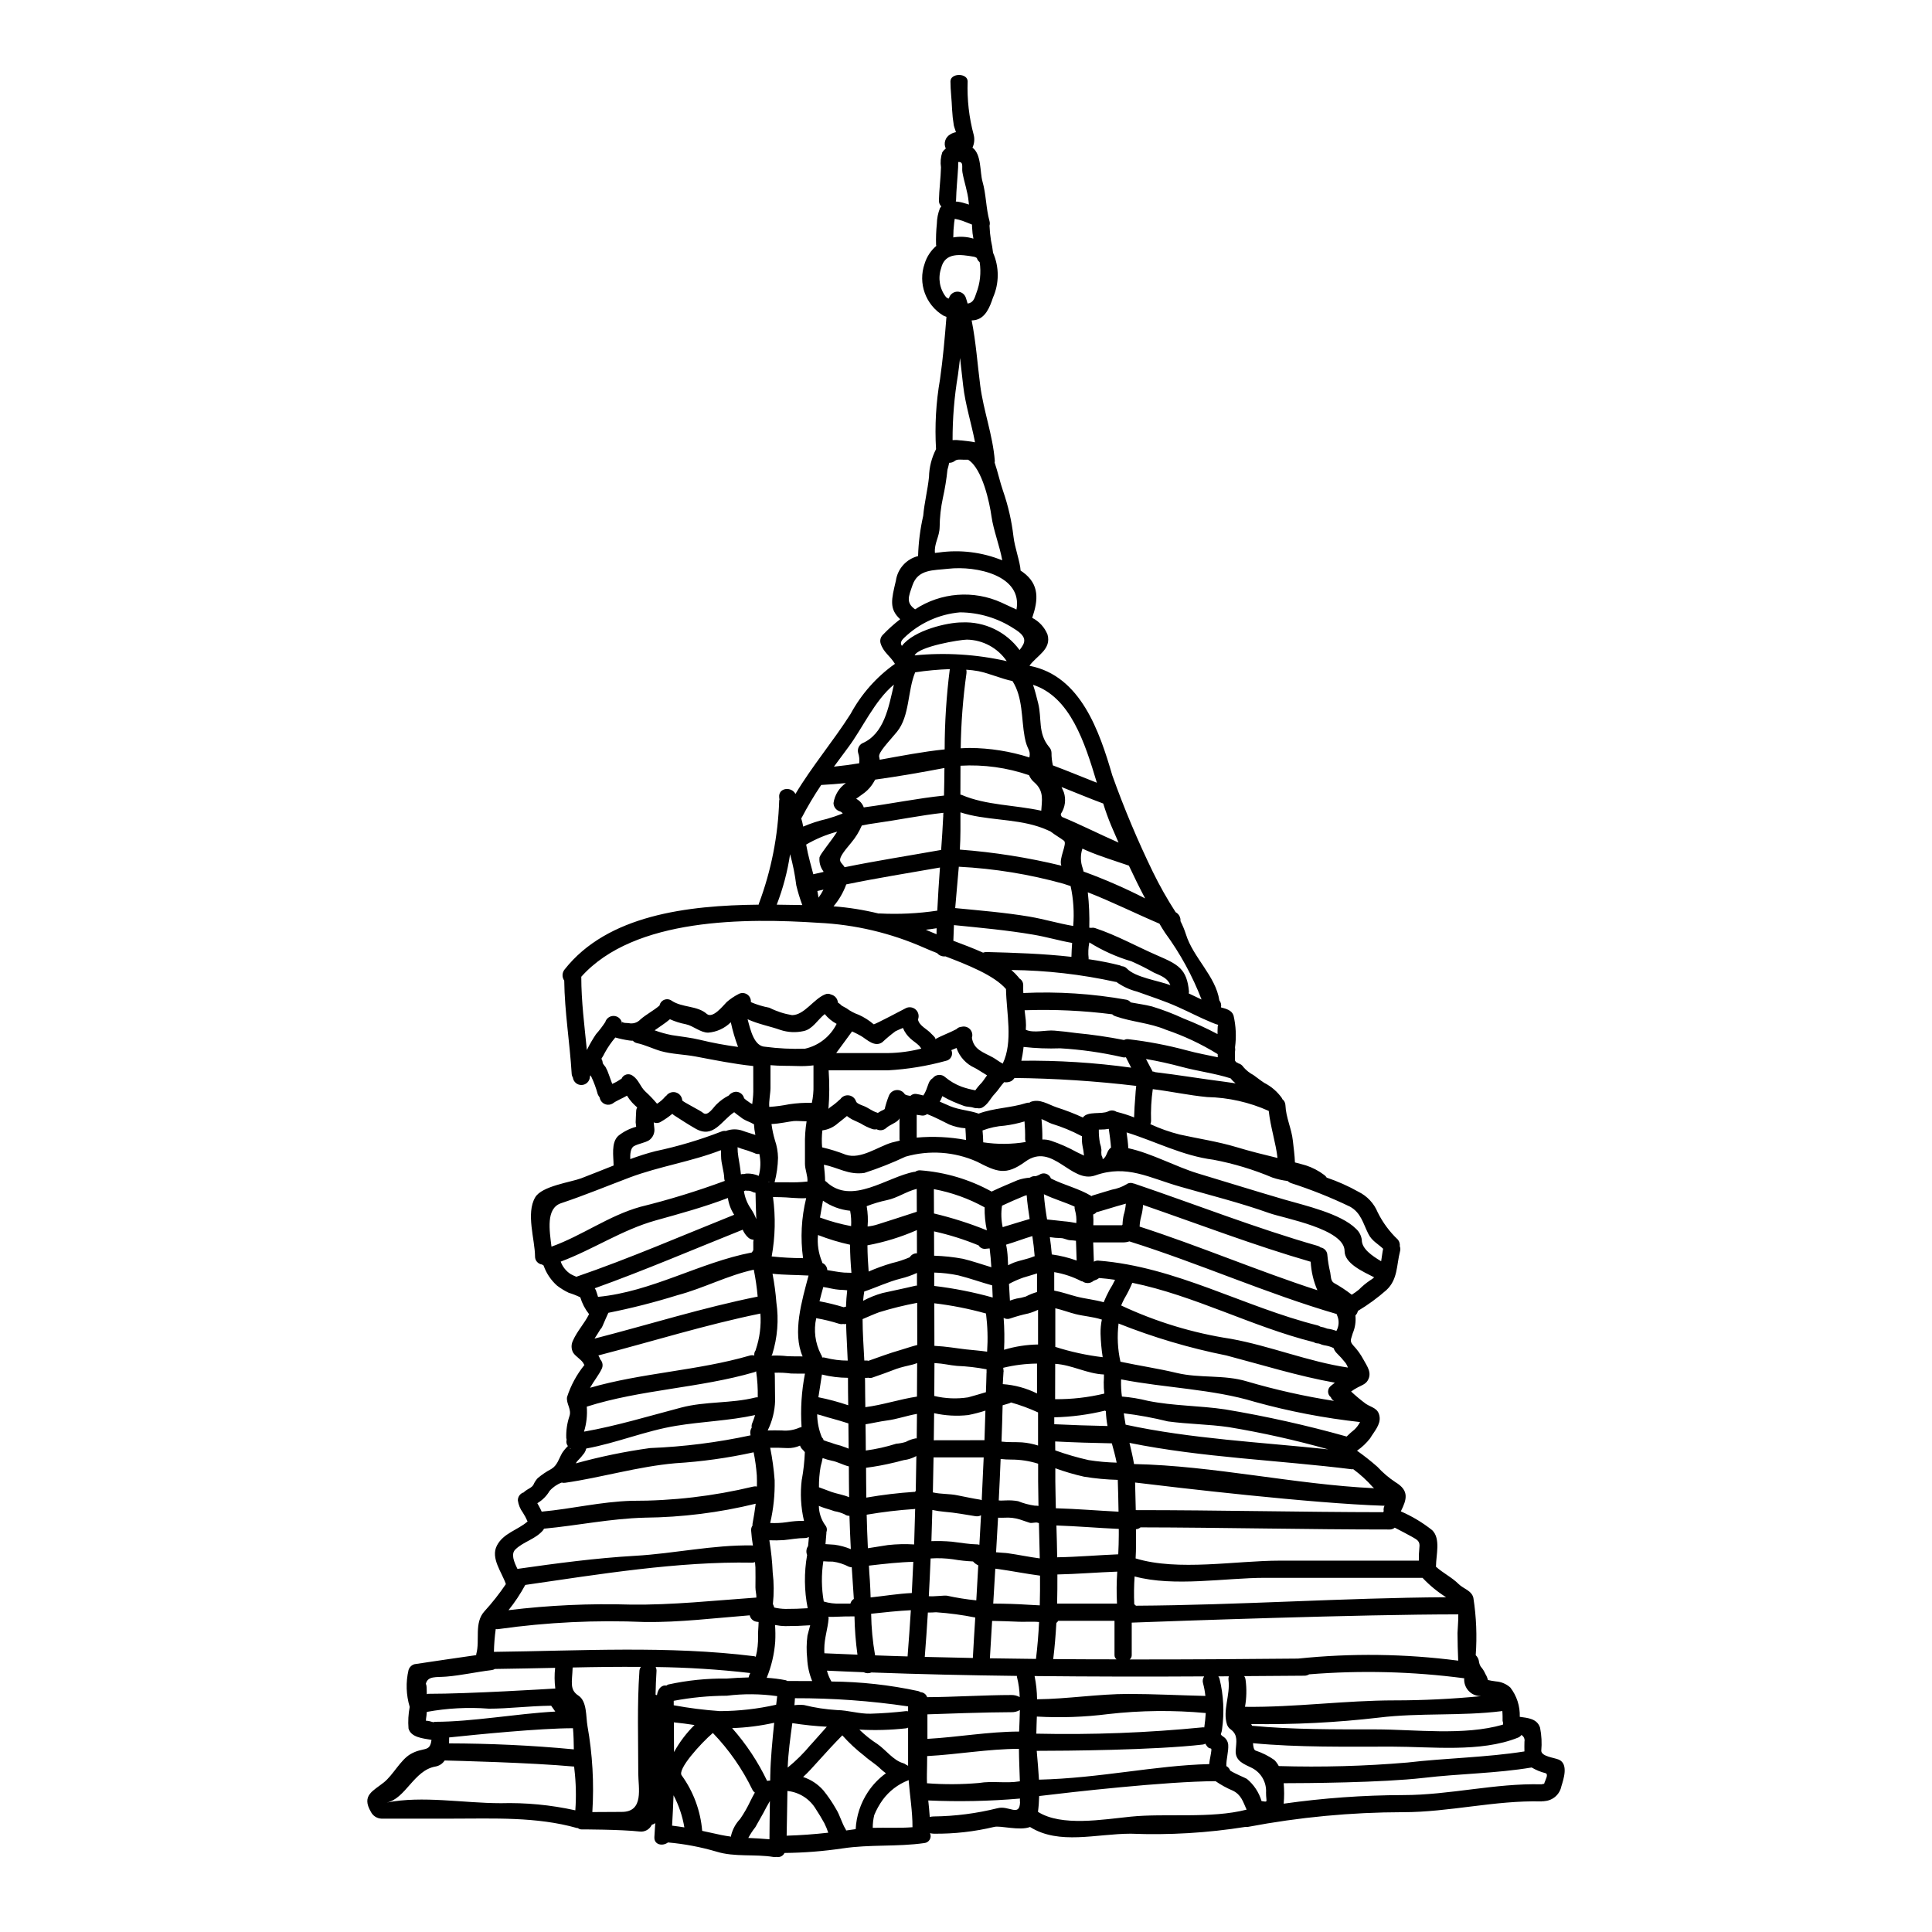
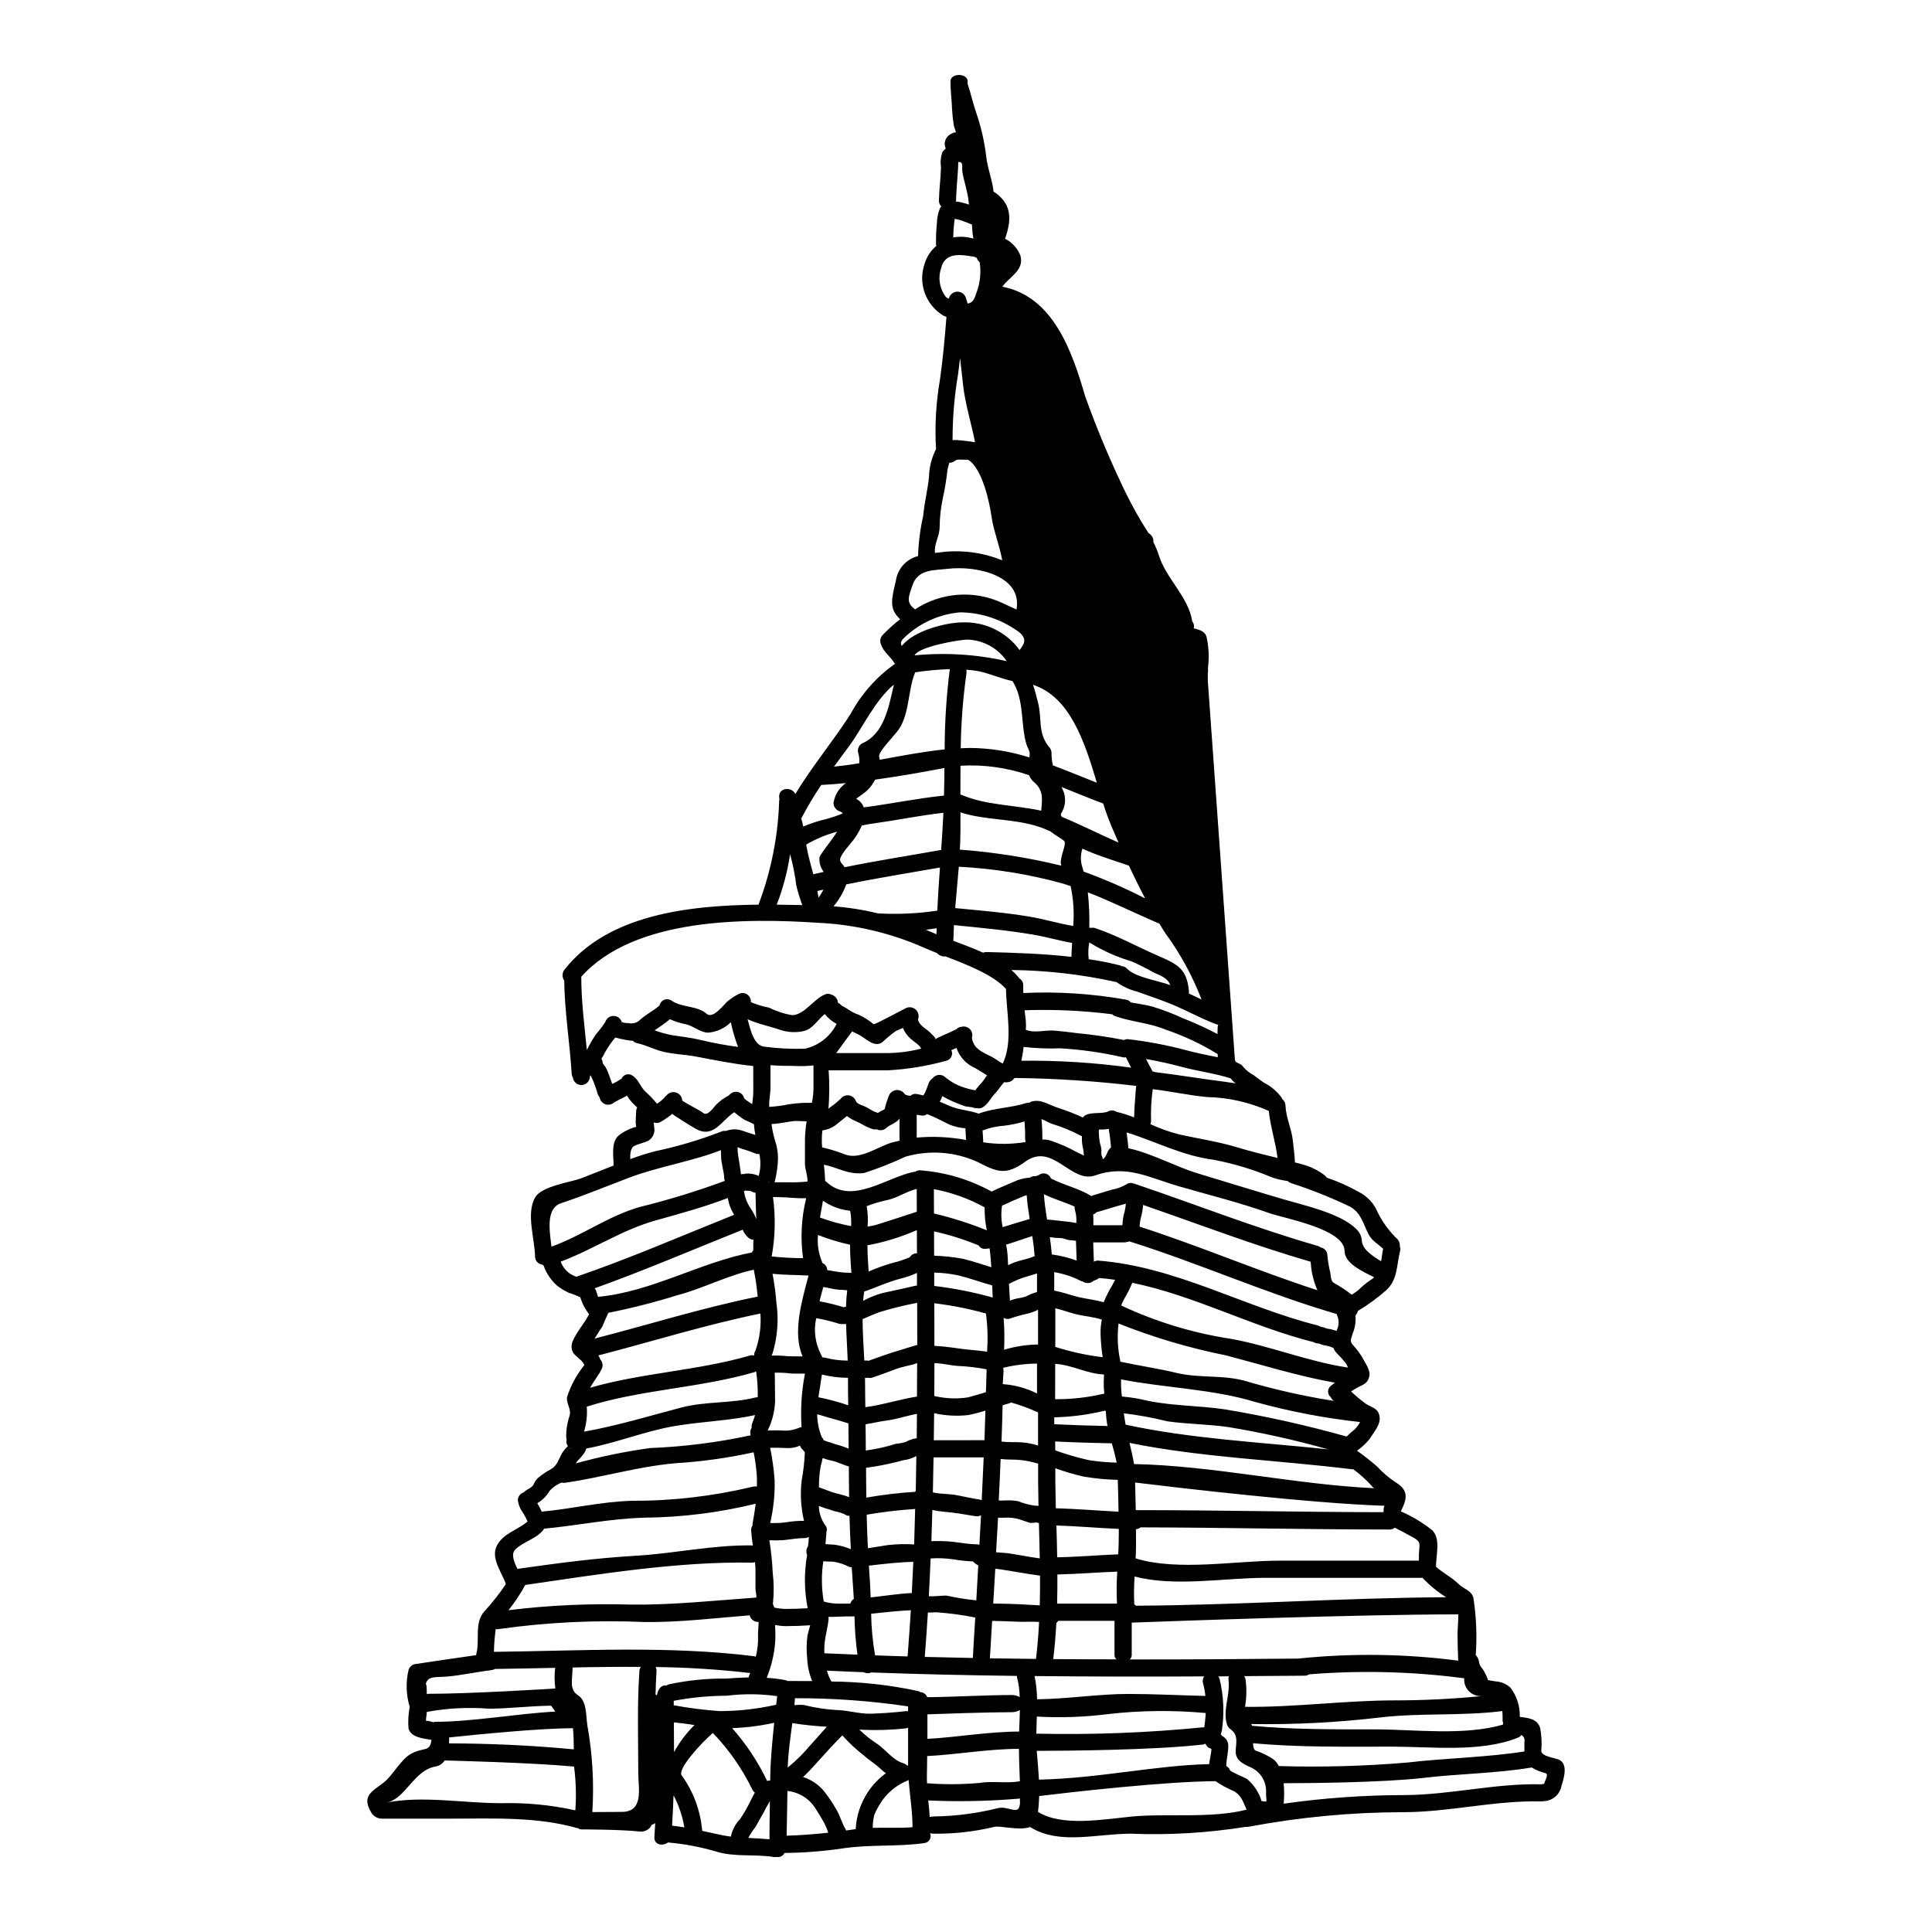
<svg xmlns="http://www.w3.org/2000/svg" fill="#000000" width="800px" height="800px" version="1.1" viewBox="144 144 512 512">
-   <path d="m471.27 424.93c0 0.16 0.156 0.348 0.273 0.504l0.047 0.047h-0.004c0.211 0.078 0.41 0.184 0.59 0.32 0.562 0.145 1.043 0.504 1.348 0.996 0.754 0.871 1.668 1.59 2.688 2.125 0.938 0.684 1.852 1.414 2.828 2.051h0.004c1.887 0.957 3.508 2.367 4.723 4.102 0.02 0.059 0.031 0.121 0.043 0.184 0.52 0.398 0.828 1.012 0.844 1.664 0.137 3.301 1.641 6.199 1.969 9.41 0.203 1.914 0.477 3.738 0.547 5.723 0.957 0.246 1.938 0.5 2.918 0.789 1.73 0.566 3.356 1.414 4.809 2.508 0.281 0.188 0.516 0.438 0.688 0.727 2.918 0.988 5.742 2.246 8.43 3.758 2.297 1.133 4.106 3.062 5.082 5.43 1.34 2.715 3.156 5.168 5.356 7.246 0.398 0.492 0.578 1.125 0.504 1.754 0.164 0.426 0.188 0.887 0.066 1.324-0.957 3.738-0.57 7.477-3.625 10.301-2.34 2.062-4.863 3.91-7.539 5.512-0.098 0.457-0.328 0.879-0.664 1.207 0.168 1.609-0.074 3.234-0.707 4.723-0.395 1.551-0.957 2.008 0.137 3.215 1.059 1.113 1.961 2.363 2.688 3.715 0.98 1.824 2.363 3.508 1.141 5.586-0.547 0.957-1.73 1.344-2.644 1.824h0.004c-0.613 0.316-1.203 0.684-1.758 1.094 1.25 1.164 2.562 2.262 3.938 3.277 1.617 1.027 3.258 1.117 3.602 3.352 0.344 2.141-1.484 4.035-2.484 5.742v0.004c-0.984 1.277-2.16 2.391-3.488 3.305 1.875 1.328 3.684 2.754 5.41 4.273 1.418 1.551 3.027 2.922 4.785 4.078 3.738 2.254 2.965 4.602 1.414 7.727 2.981 1.293 5.777 2.969 8.32 4.992 2.301 2.254 1.004 6.656 1.004 9.48 0 0.066-0.047 0.09-0.047 0.16 1.895 1.73 4.238 2.824 6.066 4.648 1.227 1.23 3.465 1.688 3.898 3.691l-0.004 0.004c0.777 5.004 0.984 10.082 0.613 15.133 0.484 0.457 0.793 1.07 0.867 1.73 0.066 0.473 0.23 0.922 0.48 1.324 0.504 0.57 0.91 1.215 1.207 1.914 0.312 0.5 0.543 1.047 0.68 1.621 0.684 0.156 1.395 0.273 2.098 0.363 1.422 0.098 2.769 0.664 3.832 1.617 1.719 2.215 2.609 4.969 2.508 7.773 2.164 0.297 4.606 0.48 5.379 2.875v-0.004c0.402 2.027 0.508 4.098 0.32 6.152 0.09 1.504 3.488 1.801 4.672 2.328 2.598 1.16 1.227 5.195 0.66 7.043v-0.004c-0.426 2.156-2.234 3.766-4.426 3.938-0.191 0.051-0.391 0.066-0.59 0.047-0.113 0-0.18 0.043-0.32 0.043-12.242-0.32-24.367 2.852-36.605 2.852h0.004c-13.797 0.02-27.562 1.324-41.121 3.894-0.211 0.035-0.426 0.035-0.637 0-10.066 1.605-20.266 2.211-30.453 1.805-9.164 0.02-18.941 3.055-26.668-1.777-2.754 1.07-7.871-0.434-9.48-0.023v-0.004c-5.238 1.258-10.613 1.863-16 1.805-0.348-0.008-0.691-0.055-1.027-0.141 0.254 0.547 0.227 1.18-0.074 1.703-0.297 0.52-0.832 0.863-1.43 0.922-7.18 1.027-14.449 0.32-21.648 1.414v-0.004c-5.102 0.758-10.25 1.164-15.406 1.211-0.379 0.809-1.273 1.246-2.144 1.047-0.246 0.055-0.5 0.062-0.75 0.023-4.926-0.82-10.324 0.07-15.109-1.414-4.203-1.238-8.516-2.055-12.879-2.441-1.391 1.074-3.758 0.66-3.602-1.48 0.09-1.207 0.156-2.418 0.227-3.644-0.27 0.207-0.582 0.355-0.914 0.434-0.551 1.215-1.82 1.941-3.148 1.801-5.117-0.57-15.52-0.57-15.52-0.57-0.336-0.004-0.656-0.125-0.91-0.344-0.09-0.023-0.156 0-0.273-0.023-10.691-3.031-22.133-2.484-33.164-2.484h-18.66c-1.188-0.059-2.25-0.758-2.781-1.824-2.555-4.375 0.637-5.512 3.441-7.773 2.441-1.938 4.375-5.902 7.023-7.477 3.488-2.027 5.195-0.363 5.606-3.805-2.301-0.395-5.422-0.637-6.086-3.008-0.156-1.914-0.047-3.84 0.316-5.723-0.957-3.168-1.066-6.531-0.316-9.754 0.227-0.773 0.84-1.367 1.617-1.574 5.449-0.789 10.875-1.641 16.32-2.394h-0.004c-0.012-0.098-0.004-0.199 0.023-0.293 1.027-3.691-0.637-8.23 2.168-11.328h0.004c2.062-2.262 3.957-4.668 5.672-7.203-1.047-3.148-4.125-6.883-2.363-10.234 1.707-3.281 5.512-4.082 8.117-6.359-0.348-0.824-0.77-1.613-1.258-2.363-0.699-0.945-1.152-2.051-1.32-3.215-0.02-0.988 0.625-1.867 1.574-2.141 0.125-0.152 0.27-0.281 0.434-0.395 0.637-0.504 1.707-0.867 2.117-1.617 0.273-0.637 0.652-1.223 1.117-1.738 1.109-0.934 2.316-1.754 3.602-2.434 1.617-0.938 2.008-2.711 2.875-4.215l-0.004-0.004c0.445-0.676 0.965-1.305 1.547-1.867-0.379-0.477-0.504-1.105-0.336-1.688-0.043-0.145-0.074-0.289-0.094-0.434-0.074-1.949 0.207-3.894 0.82-5.742 0.684-1.848-0.891-3.352-0.617-5.117 0.996-3.094 2.559-5.977 4.606-8.504-0.043-0.09-0.137-0.137-0.156-0.25-0.434-1.047-2.164-1.969-2.824-3.008h-0.004c-0.535-0.98-0.562-2.164-0.07-3.168 1.117-2.555 3.055-4.559 4.285-7.047-1.051-1.328-1.84-2.84-2.324-4.461-0.988-0.484-2.012-0.887-3.062-1.203-1.105-0.527-2.152-1.172-3.121-1.914-1.566-1.406-2.766-3.176-3.488-5.148-0.043-0.047-0.043-0.113-0.066-0.184v-0.004c-0.152-0.066-0.297-0.148-0.434-0.246-1.062-0.148-1.848-1.07-1.824-2.144-0.02-4.469-2.461-11.395 0.047-15.656 1.73-2.988 9.445-4.012 12.172-5.039 2.898-1.094 5.746-2.277 8.617-3.398 0-0.043-0.023-0.066-0.023-0.113 0-2.277-0.703-5.902 1.23-7.727h-0.004c1.402-1.129 3.023-1.953 4.762-2.418l-0.133-1.18c0.02-0.98 0.09-1.969 0.133-2.941 0-0.352 0.098-0.699 0.277-1.004-0.473-0.406-0.922-0.84-1.348-1.297-0.508-0.566-0.965-1.176-1.363-1.824-1.254 0.75-2.644 1.23-3.828 2.098h-0.004c-1.09 0.637-2.488 0.266-3.125-0.82-0.145-0.254-0.246-0.531-0.293-0.82-0.203-0.258-0.371-0.543-0.5-0.844-0.422-1.566-0.98-3.09-1.668-4.559-0.09-0.156-0.18-0.297-0.273-0.457h0.004c-0.07 0.121-0.117 0.254-0.137 0.391-0.043 1.18-0.984 2.133-2.164 2.184-1.18 0.055-2.203-0.805-2.352-1.977-0.195-0.32-0.305-0.68-0.32-1.051-0.5-8.266-1.871-16.363-1.969-24.637h0.004c-0.629-0.883-0.598-2.07 0.07-2.922 11.371-14.449 32.547-17.023 51.445-17.203h-0.004c0.012-0.094 0.035-0.188 0.066-0.273 3.285-8.762 5.102-18.004 5.383-27.352 0.012-0.082 0.031-0.156 0.066-0.23l-0.066-0.613c-0.227-2.602 3.324-2.875 4.305-0.867 4.402-7.363 10.027-13.996 14.609-21.199 2.848-5.273 6.871-9.824 11.762-13.285-1.367-2.254-3.031-2.984-3.805-5.449-0.219-0.785-0.004-1.629 0.57-2.211 1.434-1.504 2.981-2.898 4.625-4.168-3.008-2.754-2.301-5.266-1.137-10.215 0.453-3.164 2.777-5.742 5.879-6.519 0.109-3.606 0.566-7.191 1.367-10.707 0.297-3.465 1.18-6.816 1.527-10.258 0.055-2.566 0.695-5.086 1.867-7.367-0.367-6.184-0.016-12.395 1.051-18.496 0.789-5.562 1.273-11.02 1.707-16.57-0.277-0.113-0.57-0.203-0.844-0.34h0.004c-4.684-2.832-6.75-8.555-4.949-13.727 0.559-1.844 1.637-3.488 3.102-4.738-0.031-0.094-0.055-0.195-0.066-0.293-0.055-1.859 0.016-3.715 0.207-5.562 0.023-1.43 0.309-2.844 0.84-4.172 0.102-0.156 0.219-0.301 0.344-0.434-0.426-0.414-0.656-0.984-0.637-1.574 0.066-2.941 0.48-5.856 0.547-8.777-0.199-1.336-0.082-2.699 0.34-3.984 0.25-0.387 0.566-0.727 0.934-1.004-0.66-1.379-0.129-3.031 1.215-3.766 0.449-0.289 0.953-0.484 1.48-0.57-0.324-0.934-0.57-1.754-0.57-1.801v-0.004c-0.23-1.395-0.383-2.801-0.457-4.215-0.09-2.551-0.434-5.152-0.434-7.43s4.559-2.277 4.559 0c-0.176 4.797 0.367 9.59 1.621 14.223 0.262 1.117 0.141 2.289-0.344 3.328 2.418 1.777 1.941 6.449 2.644 8.934 1.004 3.488 0.914 7.086 1.871 10.531 0.113 0.395 0.113 0.812 0 1.207 0.051 1.316 0.184 2.633 0.391 3.934 0.242 1.07 0.426 2.148 0.547 3.238 1.668 3.801 1.656 8.129-0.031 11.922-0.789 2.394-1.969 5.512-4.852 5.949-0.246 0.047-0.523 0.047-0.789 0.07 1.141 5.676 1.551 11.695 2.277 17.273 0.867 6.691 3.328 13.148 3.852 19.852h0.004c0.012 0.176-0.004 0.352-0.047 0.523 0.848 2.484 1.418 5.195 2.258 7.613h0.004c1.34 3.887 2.258 7.906 2.734 11.988 0.32 2.941 1.773 6.727 1.891 9.055 0.184 0.137 0.395 0.25 0.594 0.395 4.492 3.277 4.078 7.449 2.484 12.121 1.84 0.938 3.281 2.508 4.055 4.426 1.094 3.938-2.805 5.539-4.785 8.266 0.043 0.023 0.113 0.023 0.156 0.047 13.402 2.664 18.375 17.25 21.812 29.059h0.004c3.109 8.699 6.695 17.219 10.73 25.527 1.801 3.68 3.816 7.25 6.043 10.688 0.863 0.457 1.363 1.391 1.277 2.363 0.57 1.113 1.051 2.269 1.434 3.461 1.895 6.176 7.93 11.145 8.867 17.551h0.004c0.418 0.516 0.578 1.199 0.43 1.848 1.367 0.367 2.852 0.727 3.324 2.141h0.004c0.637 2.766 0.773 5.621 0.395 8.434 0.07 0.434 0.062 0.871-0.023 1.301v2.094zm82.145 191.23c0.137-0.5 1.027-1.969 0.156-2.254-1.289-0.32-2.527-0.828-3.668-1.504-9.367 1.574-19.215 1.641-28.625 2.754-10.965 1.273-31.41 1.414-37.086 1.414 0.156 1.805 0.156 3.617 0 5.422 10.492-1.488 21.078-2.25 31.68-2.277 12.285 0 24.34-3.168 36.605-2.852h0.02c0.25-0.043 0.48-0.113 0.73-0.156 0.027-0.18 0.094-0.32 0.188-0.547zm-5.402-10.668h-0.004c0.113-0.684-0.215-1.363-0.816-1.707-0.242 0.332-0.574 0.586-0.957 0.727-9.938 3.969-22.906 2.363-33.371 2.363-11.941 0-24.844 0.227-36.809-0.914 0.066 0.957 0.227 1.73 0.637 1.938 1.785 0.586 3.473 1.434 5.016 2.508 0.469 0.477 0.867 1.023 1.18 1.617 11.367 0.34 22.746 0.027 34.078-0.934 10.051-1.18 20.992-1.348 31.02-2.941-0.043-0.852 0.008-1.719 0.008-2.656zm-5.719-4.445-0.004 0.004c0.004-0.152 0.02-0.305 0.047-0.457-0.062-0.184-0.109-0.375-0.137-0.566 0-0.504 0.023-1.551-0.07-2.621-0.066 0-0.109 0.066-0.203 0.066-10.711 1.344-21.789 0.395-32.477 1.707h-0.004c-11.246 1.312-22.57 1.883-33.895 1.711 0.113 0.137 0.199 0.289 0.25 0.453 10.668 1.027 22.18 0.961 32.797 0.961 10.309 0.008 23.367 1.734 33.691-1.254zm-5.832-7.547c-0.07 0-0.16-0.02-0.227-0.02l-0.008 0.004c-1.191-0.047-2.312-0.574-3.106-1.465-0.789-0.895-1.184-2.07-1.09-3.258-13.621-1.797-27.398-2.148-41.094-1.047-0.355 0.227-0.762 0.352-1.184 0.363-5.332 0.047-10.672 0.086-16.023 0.113 0.199 0.309 0.324 0.66 0.367 1.027 0.312 2.363 0.258 4.762-0.16 7.109 13.289 0.16 26.461-1.707 39.727-1.707 7.519 0 15.223-0.383 22.793-1.117zm-6.203-16.82c0-0.73 0.227-2.918 0.207-4.856-26.215 0-75.469 1.777-86.547 2.188v8.664c-0.008 0.43-0.207 0.832-0.547 1.094 14.906 0.023 29.812-0.09 44.648-0.227 14.113-1.469 28.348-1.285 42.418 0.547-0.09-2.481-0.184-4.945-0.184-7.402zm-3.008-9.391-0.004 0.004c-2.301-1.441-4.406-3.172-6.266-5.152h-41.723c-10.629 0-24.094 2.465-34.578-0.367v0.004c-0.168 2.457-0.199 4.926-0.09 7.387 0.172 0.082 0.32 0.211 0.434 0.367 27.398-0.164 54.805-2.078 82.223-2.25zm-7.086-13.266c0.18-1.617-0.613-1.969-1.891-2.711-1.527-0.867-3.102-1.645-4.652-2.465v0.008c-0.371 0.312-0.84 0.484-1.324 0.48-21.973 0-43.988-0.523-66.051-0.57-0.336 0.293-0.762 0.469-1.207 0.5 0 1.395 0.02 2.754 0.02 4.129 0 1.18-0.043 2.394-0.109 3.602 11.234 3.441 26.57 0.59 38.18 0.59h36.879c-0.02-1.188 0.031-2.375 0.148-3.555zm-9.254-10.984v-0.023c-0.066 0-0.113 0.043-0.18 0.023-19.262-0.617-55.105-4.832-65.918-6.156 0.066 2.441 0.137 4.875 0.18 7.316 21.879 0 43.762 0.523 65.574 0.547l0.137-0.277v0.008c-0.09-0.484-0.02-0.988 0.199-1.43zm-0.891-64.801c0.184-1.07 0.297-2.207 0.523-3.301-1.344-1.305-3.008-2.074-3.938-3.992-1.395-2.777-1.918-5.539-4.856-7.18v0.004c-5.086-2.445-10.336-4.539-15.707-6.266-0.301-0.129-0.578-0.309-0.816-0.527-1.367-0.168-2.711-0.473-4.012-0.91-5.031-2.125-10.273-3.707-15.637-4.723-8.207-1.047-15.316-4.852-23.023-7.246 0.184 1.391 0.395 2.777 0.457 4.191 6.086 1.301 12.625 4.926 18.465 6.691 7.66 2.301 15.223 4.672 22.859 6.902 5.512 1.598 15.02 3.738 19.031 7.773 0.855 0.77 1.398 1.824 1.527 2.965-0.008 2.34 2.75 4.207 5.121 5.621zm-1.875 60.156c-0.102-0.102-0.207-0.191-0.32-0.273-1.562-1.777-3.312-3.379-5.219-4.785-0.09 0-0.18 0.043-0.297 0.043-19.465-2.438-39.754-3.098-58.984-7 0.43 1.852 0.91 3.738 1.203 5.609 21.09 0.434 42.512 5.402 63.617 6.406zm-0.98-55.137c0.363-0.211 0.699-0.465 1.004-0.754-3.031-1.551-7.84-3.668-7.84-6.977 0-5.856-15.953-8.617-19.988-10.051-7.731-2.754-15.68-4.723-23.57-6.996-8.23-2.328-14.129-5.953-22.5-2.988-6.473 2.301-11.258-8.934-18.551-3.648-5.195 3.785-7.477 2.754-12.832 0l0.004 0.004c-5.953-2.656-12.656-3.121-18.918-1.32-3.539 1.664-7.176 3.106-10.895 4.309-4.215 0.613-7-1.461-10.734-2.164 0.156 1.48 0.297 2.918 0.32 4.285h-0.004c0.082 0.059 0.164 0.109 0.25 0.156 6.746 6.5 16.184-1.273 23.41-2.574 0.066-0.012 0.137-0.012 0.207 0 0.367-0.27 0.816-0.406 1.273-0.395 6.66 0.484 13.141 2.406 18.988 5.633 2.254-1.094 4.602-2.031 6.926-3.035 1.039-0.355 2.121-0.574 3.215-0.656 0.465-0.312 1.02-0.453 1.574-0.395 0.316-0.094 0.621-0.215 0.914-0.359 0.523-0.367 1.184-0.469 1.789-0.277 0.609 0.191 1.09 0.656 1.309 1.254 3.465 1.777 7.387 2.625 10.762 4.676 0.098-0.086 0.215-0.148 0.34-0.188 1.688-0.5 3.375-1.047 5.062-1.527h-0.004c1.344-0.234 2.629-0.707 3.809-1.387 0.535-0.41 1.246-0.508 1.867-0.254 0.066 0.023 0.113 0 0.18 0.023 16.16 5.473 32.301 11.832 48.707 16.531h0.004c0.266 0.082 0.516 0.219 0.73 0.395 1.027 0.176 1.785 1.055 1.801 2.098 0.137 1.52 0.387 3.027 0.75 4.512 0.184 0.914 0.09 2.258 0.98 2.805 1.656 0.914 3.234 1.957 4.727 3.121 0.66-0.406 1.293-0.855 1.891-1.344 0.926-0.941 1.945-1.781 3.043-2.512zm-4.191 39.566c0.59-0.57 1.082-1.234 1.457-1.965-9.434-1.035-18.773-2.828-27.918-5.359-11.125-3.394-23.75-3.668-35.398-5.949v0.004c-0.02 0.129-0.027 0.262-0.023 0.391-0.027 1.391 0.047 2.777 0.23 4.152 2.328 0.188 4.637 0.57 6.902 1.141 6.793 1.367 13.703 1.25 20.516 2.277 10.832 1.812 21.562 4.207 32.137 7.18 0.664-0.664 1.363-1.285 2.098-1.871zm-1.754-16.41v0.004c-0.152-0.418-0.352-0.812-0.598-1.184-0.766-0.969-1.594-1.891-2.481-2.754-0.324-0.355-0.574-0.777-0.73-1.23-0.652-0.312-1.34-0.535-2.051-0.664-0.551-0.07-1.09-0.223-1.598-0.457-0.18-0.07-0.371-0.109-0.566-0.113-0.391-0.016-0.77-0.145-1.094-0.363h-0.07c-16.203-4.055-31.488-12.328-47.957-15.699v-0.004c-0.617 1.488-1.34 2.926-2.164 4.305-0.297 0.57-0.547 1.141-0.789 1.707v0.004c9.211 4.324 18.996 7.301 29.051 8.832 10.398 1.871 20.559 6.07 31.047 7.621zm-3.055-9.711v0.004c0.695-1.254 0.773-2.766 0.203-4.082-0.07-0.121-0.117-0.254-0.137-0.395-18.527-5.394-36.438-13.441-54.938-19.25-0.535 0.184-1.098 0.273-1.664 0.27h-7.922c0.066 1.707 0.133 3.422 0.18 5.117 0.352-0.219 0.766-0.324 1.184-0.293 20.582 1.617 38.574 12.285 58.168 17.184h-0.004c0.242 0.074 0.473 0.18 0.684 0.32 0.617 0.105 1.223 0.281 1.801 0.523 0.836 0.105 1.656 0.309 2.445 0.605zm-1.438 14.539c0.344-0.297 0.684-0.547 1.027-0.82-9.645-1.707-19.422-4.762-28.812-7.227v0.004c-9.738-1.949-19.281-4.777-28.512-8.453-0.41 3.379-0.242 6.801 0.5 10.121 4.973 1.07 10.008 1.797 14.957 2.988 6.156 1.457 12.488 0.395 18.555 2.231 7.582 2.227 15.301 3.957 23.109 5.176-0.402-0.207-0.711-0.555-0.863-0.98-0.473-0.367-0.742-0.934-0.734-1.527 0.008-0.598 0.293-1.152 0.773-1.508zm-3.602-25.316c0-0.023-0.023-0.023-0.023-0.047-1.023-2.375-1.617-4.914-1.754-7.5-14.977-4.328-29.699-9.98-44.426-15.066-0.062 1.066-0.238 2.121-0.523 3.148-0.223 0.852-0.352 1.723-0.391 2.602 15.82 5.102 31.297 11.734 47.117 16.863zm-10.574-35.055c-0.395-3.785-1.871-8.23-2.32-12.469h-0.004c-5.133-2.301-10.676-3.547-16.301-3.668-4.852-0.457-9.617-1.508-14.426-2.098-0.398 2.789-0.551 5.613-0.453 8.43-0.012 0.293-0.07 0.578-0.184 0.848 2.508 1.16 5.117 2.082 7.793 2.754 4.969 1.094 10.051 1.848 14.93 3.305 3.691 1.121 7.316 2.016 10.961 2.898zm-4.215 170.43c1.848 0.297 1.18 0.344 1.18-2.231 0.168-2.715-1.277-5.269-3.691-6.523-2.121-1.051-4.516-1.801-4.352-4.672 0.137-2.168 0.684-4.035-1.25-5.512-0.492-0.32-0.863-0.793-1.051-1.344-1.207-3.734 0.891-7.769 0.395-11.781h-0.004c-0.043-0.336-0.012-0.68 0.09-1.004-0.914 0.023-1.848 0.023-2.781 0.023 0.145 0.191 0.25 0.406 0.32 0.637 1.074 4.394 1.297 8.949 0.66 13.426-0.156 1.414-0.727 1.113 0.227 1.848 0.805 0.461 1.328 1.285 1.414 2.207 0.113 1.895-0.547 3.785-0.5 5.652 0.484 0.258 0.848 0.691 1.027 1.207 1.41 0.891 3.898 1.871 4.422 2.188v0.004c1.852 1.531 3.203 3.582 3.883 5.887zm-36.035-99.75c17.32 3.758 35.895 4.648 53.699 6.543h-0.004c-8.66-2.445-17.453-4.406-26.332-5.883-5.375-0.789-10.801-0.789-16.18-1.527-3.84-0.953-7.738-1.672-11.668-2.144 0.164 1.004 0.297 2.031 0.484 3.012zm32.066 102.02c-0.934-2.008-1.367-3.938-3.711-5.062l-0.004 0.004c-1.586-0.672-3.098-1.504-4.512-2.484-13.336 0.066-38.383 2.918-46.746 3.938-0.043 1.414-0.137 2.801-0.32 4.191 6.246 3.969 17.207 2.008 24.57 1.277 9.23-0.949 21.297 0.578 30.723-1.863zm-2.918-192.47c-0.496-0.383-0.938-0.828-1.324-1.324-4.102-1.324-8.707-1.895-12.922-3.031-3.078-0.824-6.297-1.551-9.504-2.098 0.523 1.004 1.051 2.008 1.594 3.008 0.051 0.086 0.086 0.18 0.094 0.277 0.156 0.039 0.316 0.07 0.477 0.09 0.113 0.023 0.184 0.09 0.277 0.113 6.152 0.727 12.332 1.777 18.5 2.555 0.918 0.145 1.852 0.262 2.809 0.41zm-4.723-15.109c0.043-0.73 0.789 0-1.73-1.07-3.012-1.23-5.859-2.754-8.82-4.059-3.582-1.621-7.203-2.754-10.852-4.082h-0.004c-1.965-0.5-3.824-1.363-5.469-2.551-0.066-0.023-0.133 0-0.227-0.023h-0.004c-9.066-1.992-18.316-3.047-27.598-3.148 0.68 0.582 1.312 1.223 1.891 1.91 0.094 0.09 0.113 0.203 0.184 0.297 0.684 0.371 1.098 1.094 1.07 1.871-0.023 0.707 0 1.371 0.023 2.027v-0.004c9.156-0.426 18.328 0.172 27.352 1.781 0.445 0.094 0.84 0.344 1.113 0.707 1.871 0.363 3.762 0.59 5.633 1.07 2.859 0.871 5.652 1.938 8.363 3.195 3.078 1.203 6.086 2.578 9.008 4.125 0.004-0.672 0.004-1.355 0.051-2.035zm0 8.184c-0.023-0.277-0.023-0.547-0.023-0.824-4.309-2.664-8.902-4.828-13.699-6.453-4.375-1.848-8.934-2.027-13.383-3.578-0.328-0.098-0.625-0.277-0.863-0.523-7.699-0.984-15.469-1.34-23.223-1.07 0.09 0.91 0.203 1.824 0.32 2.754l-0.004 0.004c0.07 0.801 0.07 1.609 0 2.41 2.078 0.98 5.332 0.023 7.547 0.227 1.918 0.16 3.828 0.367 5.746 0.637v0.004c4.273 0.402 8.523 1.02 12.738 1.848 0.359-0.195 0.773-0.266 1.18-0.207 5.191 0.605 10.336 1.586 15.387 2.941 2.699 0.746 5.5 1.246 8.262 1.84zm-2.051 185.87c0.789-4.371 0.227-1.504-1.074-3.668-0.043-0.09-0.113-0.18-0.156-0.273h-0.004c-0.184 0.082-0.375 0.152-0.57 0.203-12.855 1.504-36.832 1.684-44.125 1.684 0.02 0.098 0.027 0.199 0.023 0.301 0.203 2.414 0.434 4.875 0.57 7.336 16.227-0.395 30.75-3.781 45.125-4.125 0.043-0.484 0.105-0.969 0.195-1.449zm-1.527-8.266c0.18-1.273 0.32-2.551 0.395-3.805v-0.004c-8.598-0.797-17.25-0.703-25.824 0.273-6.281 0.801-12.621 1.023-18.941 0.664-0.047 1.527-0.113 3.055-0.137 4.535v-0.004c14.742 0.328 29.496-0.234 44.172-1.684 0.109-0.004 0.215 0.004 0.32 0.023zm0.297-8.34-0.004-0.004c-0.113-1.125-0.32-2.238-0.613-3.328-0.195-0.629-0.086-1.312 0.297-1.848-14.977 0.094-29.961 0.062-44.949-0.09 0.418 2.027 0.637 4.086 0.66 6.156 8.141-0.09 16.207-1.414 24.23-1.414 6.82 0.004 13.566 0.371 20.359 0.527zm-4.406-186.17c1.141 0.547 2.277 1.094 3.398 1.617h-0.004c-2.422-6.289-5.672-12.23-9.66-17.664-0.527-0.789-1.027-1.617-1.508-2.441-6.266-2.664-12.625-5.832-18.984-8.316 0.344 3.117 0.477 6.254 0.395 9.391 0.113 0 0.25 0.02 0.395 0.02 0.023 0 0.047 0.023 0.07 0.023 0.371-0.074 0.754-0.055 1.113 0.066 5.699 1.895 11.02 4.879 16.48 7.25 5.461 2.371 7.82 3.512 8.363 9.574-0.008 0.16-0.027 0.32-0.059 0.48zm-4.875-2.188c-0.707-1.824-2.258-2.418-4.402-3.348v-0.004c-1.914-1.094-3.883-2.082-5.902-2.965-3.934-1.16-7.688-2.848-11.168-5.012-0.289 1.406-0.352 2.852-0.18 4.281-0.008 0.055-0.023 0.109-0.051 0.16 2.809 0.402 5.594 0.949 8.344 1.641 0.156 0.055 0.309 0.125 0.453 0.207 0.543 0.023 1.051 0.262 1.414 0.66 2.227 2.324 8.285 3.168 11.5 4.375zm-6.691-23c-1.504-2.852-2.941-5.766-4.305-8.684-3.691-1.277-7.5-2.418-11.055-3.938-0.434-0.184-0.844-0.395-1.25-0.57h-0.008c-0.559 1.684-0.535 3.508 0.066 5.172 0.09 0.301 0.16 0.617 0.25 0.914h0.004c5.574 2.031 11.016 4.402 16.297 7.106zm-2.606 52.629c0.07-1.004 0.113-1.969 0.25-2.941h0.004c-10.707-1.277-21.473-1.977-32.25-2.098-0.223 0.328-0.512 0.609-0.844 0.824-0.594 0.297-1.262 0.398-1.918 0.293-0.91 0.957-1.523 2.074-2.461 3.055-1.141 1.18-1.617 2.508-3.031 3.488h0.004c-0.461 0.352-1.055 0.477-1.621 0.344-0.328 0.035-0.664-0.004-0.977-0.117-0.867-0.301-1.754-0.184-2.621-0.504-0.957-0.34-1.871-0.727-2.805-1.117h-0.004c-0.984-0.43-1.941-0.914-2.871-1.457-0.113 0.297-0.203 0.57-0.344 0.867-0.09 0.203-0.227 0.395-0.344 0.59 0.938 0.414 1.848 0.824 2.781 1.211 2.484 1.023 5.082 1.09 7.543 1.969 3.992-1.504 8.574-1.504 12.594-2.801h0.008c0.27-0.094 0.555-0.125 0.84-0.09 0.094-0.074 0.191-0.145 0.297-0.207 2.465-0.938 4.652 0.66 6.93 1.438 2.371 0.754 4.691 1.652 6.953 2.688 1.273-1.777 4.969-0.75 6.691-1.617 0.711-0.367 1.562-0.324 2.234 0.113 1.582 0.387 3.133 0.879 4.648 1.48 0.047-1.809 0.16-3.613 0.312-5.41zm-1.094-7.773c-0.477-0.914-0.934-1.824-1.391-2.754l0.004-0.004c-0.348 0.078-0.711 0.062-1.047-0.043-5.375-1.223-10.84-2-16.344-2.324-3.25 0.117-6.504-0.004-9.734-0.367-0.023 0.277-0.066 0.504-0.09 0.789-0.09 0.707-0.25 1.754-0.5 2.875v-0.004c9.727-0.113 19.449 0.496 29.082 1.832zm-1.914 38.84h0.004c0.258-0.914 0.43-1.852 0.504-2.797-0.82 0.246-1.641 0.453-2.484 0.703-1.684 0.5-3.348 1.027-5.039 1.504-0.074 0.02-0.152 0.027-0.227 0.023-0.238 0.293-0.551 0.516-0.91 0.637 0.07 0.949 0.086 1.898 0.043 2.852h7.578l0.156-0.16v-0.004c0.031-0.93 0.152-1.852 0.359-2.758zm-1.363 84.973v-1.574c-5.512-0.246-11.02-0.727-16.531-0.91 0.09 2.801 0.16 5.606 0.203 8.43 5.402-0.09 10.781-0.57 16.184-0.789 0.078-1.719 0.145-3.449 0.145-5.156zm-0.066-183.46c-0.637-1.461-1.273-2.922-1.895-4.375-0.82-1.953-1.543-3.945-2.164-5.973-3.644-1.348-7.316-2.898-11.051-4.375 0.203 0.434 0.395 0.891 0.613 1.391v-0.004c0.625 1.91 0.348 3.996-0.754 5.676-0.113 0.227 0 0.523 0.25 0.867 0.043 0 0.066 0.023 0.09 0.023 5.133 2.137 9.902 4.578 14.91 6.766zm0 177.32c-0.043-2.801-0.113-5.606-0.203-8.434h-0.004c-2.992-0.074-5.977-0.355-8.934-0.84-2.582-0.578-5.125-1.324-7.613-2.234v3.465c0.023 2.363 0.094 4.723 0.137 7.137 5.559 0.152 11.098 0.633 16.617 0.906zm-16.277 24.363h15.867v0.004c-0.148-2.824-0.125-5.656 0.066-8.48-5.309 0.184-10.574 0.637-15.863 0.75 0.027 2.578-0.023 5.152-0.07 7.727zm-1.07 14.703c5.609 0.043 11.219 0.062 16.824 0.066v0.004c-0.34-0.262-0.543-0.664-0.547-1.094v-9.117h-14.906c-0.137 0.211-0.309 0.402-0.504 0.566-0.18 3.191-0.434 6.336-0.82 9.48-0.027 0.023-0.047 0.059-0.047 0.094zm16.848-52.062c-0.344-1.73-0.824-3.488-1.277-5.117-5.016-0.09-10.027-0.246-15.02-0.5 0.023 0.789 0.023 1.594 0.023 2.363l-0.004 0.004c2.902 1.043 5.863 1.906 8.871 2.578 2.449 0.387 4.926 0.609 7.406 0.672zm-1.969-45.656v0.004c0.574-0.902 1.09-1.836 1.547-2.801-1.391-0.203-2.801-0.367-4.215-0.477l-0.613 0.395v-0.004c-0.027 0.004-0.051 0.012-0.07 0.023-0.27 0.094-0.531 0.199-0.789 0.32-0.828 0.746-2.062 0.809-2.965 0.156-0.125-0.008-0.246-0.039-0.359-0.09-2.234-1.148-4.637-1.945-7.113-2.359v4.898c2.008 0.363 3.879 1.047 5.902 1.574 2.394 0.617 4.809 0.824 7.203 1.504 0.438-1.07 0.934-2.121 1.48-3.141zm0.477-37.832c-0.113-1.664-0.367-3.305-0.594-4.973v0.004c-0.723 0.133-1.453 0.191-2.184 0.184h-0.457c-0.023 1.199 0.074 2.398 0.293 3.574 0.199 0.578 0.332 1.176 0.395 1.781-0.051 0.492-0.043 0.988 0.023 1.48 0.188 0.309 0.297 0.66 0.316 1.023 1.191-0.609 1.031-2.367 2.215-3.07zm-0.934 73.777v0.004c-0.238-1.289-0.383-2.59-0.434-3.898v-0.023c0-0.043-0.184-0.09-0.227-0.156-4.406 1.074-8.914 1.668-13.449 1.773v1.828c4.551 0.227 9.422 0.383 14.117 0.477zm-1.004-11.508c0.023-0.703 0.09-1.438 0.066-2.141-4.559-0.203-8.477-2.555-12.922-2.824 0 3.148-0.023 6.266-0.023 9.367 4.391 0.039 8.77-0.461 13.039-1.484-0.121-0.969-0.168-1.941-0.152-2.918zm-0.504-16.703c-0.035 0.004-0.074-0.004-0.109-0.023-2.258-0.73-4.562-0.848-6.84-1.418-1.797-0.453-3.543-1.137-5.375-1.547v10.234h-0.004c4.09 1.309 8.297 2.223 12.559 2.734-0.316-2.059-0.508-4.137-0.566-6.223-0.027-1.262 0.09-2.523 0.344-3.758zm-4.723-43.445c-0.07-0.875-0.203-1.742-0.395-2.598-0.156-0.844-0.203-1.703-0.133-2.555-0.07-0.043-0.16-0.043-0.25-0.09-2.469-1.309-5.059-2.375-7.727-3.188-0.727-0.227-1.777-0.891-2.754-1.254l-0.004-0.004c0.172 1.773 0.246 3.555 0.23 5.332v0.094c0.773-0.031 1.543 0.074 2.277 0.316 2.375 0.805 4.672 1.816 6.859 3.031 0.727 0.367 1.34 0.648 1.91 0.914zm3.418-98.793c-3.234-10.805-7.086-22.77-16.926-25.977 0.523 1.508 0.914 3.102 1.367 4.898 1.027 4.125-0.133 7.871 2.852 11.531h-0.004c0.426 0.426 0.668 1 0.684 1.598-0.008 1.121 0.113 2.234 0.363 3.328 3.91 1.465 7.781 3.082 11.68 4.609zm-5.363 126.6c-0.07-1.754-0.137-3.488-0.18-5.242-0.48-0.066-0.984-0.113-1.461-0.137-0.914-0.02-1.664-0.566-2.574-0.566v-0.004c-0.969-0.012-1.938-0.098-2.894-0.25 0.227 1.504 0.395 3.031 0.523 4.582 2.246 0.305 4.453 0.848 6.586 1.617zm-0.09-9.938v-0.004c0.086-1.133-0.027-2.277-0.34-3.371-0.105-0.316-0.141-0.648-0.117-0.98-2.644-1.207-5.512-2.004-8.137-3.281 0.156 2.234 0.477 4.469 0.844 6.691 1.48 0.137 2.988 0.32 4.469 0.48 1.07 0.078 2.188 0.258 3.281 0.461zm-0.824-78.719 0.004-0.004c0.293-3.539 0.062-7.102-0.688-10.574l-1.891-0.617 0.004-0.004c-9.055-2.516-18.359-4.027-27.742-4.508-0.297 3.602-0.66 7.227-0.957 10.961 6.519 0.637 13.199 1.18 19.648 2.258 3.988 0.68 7.727 1.82 11.625 2.481zm-0.469 8.176c0.023-1.141 0.094-2.363 0.184-3.691-3.445-0.594-6.656-1.574-10.281-2.188-6.906-1.18-14.039-1.828-21.039-2.531-0.066 1.367-0.113 2.754-0.156 4.148 2.621 0.98 5.309 2.004 7.871 3.148 0.293-0.105 0.602-0.16 0.91-0.164 7.277 0.184 15.008 0.43 22.512 1.277zm-2.664-24.164c-0.789-1.848 1.664-5.856 0.68-6.609-0.887-0.684-2.297-1.48-3.543-2.441v0.004c-1.082-0.527-2.203-0.977-3.348-1.344-6.566-2.121-14.062-1.617-20.539-3.738v4.852c0 1.688-0.066 3.352-0.156 5.019h-0.004c9.078 0.684 18.082 2.109 26.926 4.258zm-5.332-14.562c0.133-2.598 0.844-5.152-1.801-7.477l-0.004-0.004c-0.629-0.516-1.125-1.184-1.438-1.934-5.832-2.012-12.004-2.863-18.164-2.508-0.023 2.574-0.023 5.117-0.023 7.656 0.137 0.047 0.25 0.023 0.367 0.09 6.465 2.762 13.988 2.625 21.074 4.176zm-0.395 210.58c0.066-2.625 0.09-5.246 0.066-7.871-3.644-0.477-7.293-1.203-10.965-1.73-0.273-0.043-0.566-0.066-0.887-0.113-0.184 3.078-0.367 6.18-0.547 9.254 3.465 0.023 6.039 0.094 9.23 0.301 1 0.07 2.043 0.094 3.098 0.164zm0-12.441c-0.066-3.125-0.141-6.242-0.223-9.348-0.07-0.043-0.16-0.023-0.227-0.066-0.66-0.297-1.574 0.203-2.301-0.047-0.867-0.297-1.711-0.57-2.578-0.867h-0.008c-1.289-0.395-2.641-0.547-3.988-0.457-0.59 0.023-1.18 0.023-1.73 0-0.16 3.055-0.344 6.109-0.523 9.164 1.273 0.137 2.574 0.16 3.074 0.25 2.848 0.395 5.672 1.008 8.523 1.375zm-0.344-13.906c-0.043-2.188-0.066-4.375-0.09-6.566v-4.621c-2.324-0.734-4.746-1.102-7.18-1.094-0.922 0.004-1.844-0.051-2.758-0.16-0.133 3.672-0.32 7.316-0.5 10.984 0.191 0.031 0.383 0.047 0.574 0.047 0.453 0 0.891-0.023 1.324-0.047h-0.004c1.082-0.055 2.168 0.012 3.234 0.203 1.406 0.57 2.879 0.965 4.379 1.18 0.348 0 0.695 0.023 1.039 0.078zm-0.109-16v-8.777c-2.32-1.066-4.723-1.953-7.18-2.641-0.141 0.094-0.297 0.172-0.457 0.227-0.594 0.156-1.18 0.34-1.754 0.523-0.09 3.188-0.16 6.402-0.297 9.621 1.773 0.223 3.578 0.09 5.422 0.203 1.457 0.117 2.894 0.402 4.285 0.848zm0-26.766v-9.211c-0.836 0.41-1.707 0.738-2.602 0.98-1.617 0.34-3.207 0.781-4.766 1.32-0.578 0.223-1.227 0.168-1.754-0.156 0.211 2.812 0.25 5.637 0.113 8.453 2.93-0.883 5.969-1.355 9.027-1.398zm-0.277 12.988v-7.941c-3.019 0.027-6.023 0.402-8.957 1.117 0 0.32 0.113 0.613 0.113 0.957 0 0.047-0.043 0.07-0.043 0.113v0.16c-0.047 1.047-0.16 2.074-0.184 3.098h-0.004c3.168 0.223 6.258 1.066 9.094 2.484zm0-26.895v-4.938c-1.207 0.395-2.438 0.727-3.668 1.113-1.297 0.457-2.555 1.012-3.762 1.668 0.07 1.484 0.16 2.941 0.25 4.426v-0.004c0.582-0.215 1.176-0.398 1.781-0.547 0.816-0.102 1.625-0.277 2.41-0.527 0.957-0.504 1.965-0.91 3.008-1.203zm-0.277 97.219c0.395-3.238 0.66-6.496 0.824-9.777-1.777-0.184-3.938 0-5.309-0.07-1.969-0.113-5.152-0.18-7.137-0.227-0.18 3.305-0.395 6.613-0.59 9.914 4.098 0.074 8.156 0.117 12.234 0.164zm-0.395-106.7c0.023-0.023 0.023-0.043 0.047-0.066-0.137-1.777-0.344-3.543-0.617-5.289-2.277 0.684-4.602 1.574-6.949 2.277v0.004c0.238 1.156 0.383 2.328 0.434 3.508 0.023 0.637 0.066 1.301 0.09 1.941 0.48-0.227 0.98-0.48 1.484-0.684 1.73-0.66 3.621-0.914 5.309-1.641 0.098-0.043 0.156-0.02 0.234-0.043zm-1.344-132.2c0.395-2.144-0.617-1.871-1.254-5.379-0.914-4.949-0.434-10.484-3.234-14.863-2.941-0.59-6.086-2.027-9.027-2.621-1.062-0.191-2.133-0.32-3.211-0.391 0.07 0.312 0.086 0.637 0.047 0.953-0.93 6.59-1.438 13.227-1.527 19.879 0.789-0.023 1.574-0.09 2.363-0.09h-0.004c5.391 0.031 10.746 0.883 15.879 2.519zm-0.023 122.33c0.023-0.023 0.066 0 0.09-0.023-0.32-2.098-0.637-4.195-0.789-6.297h0.008c-0.305 0.07-0.605 0.168-0.891 0.297-1.891 0.789-3.781 1.594-5.652 2.484-0.289 1.895-0.227 3.824 0.18 5.699 0.457-0.156 0.914-0.32 1.371-0.434 1.91-0.582 3.797-1.172 5.715-1.723zm-0.961-20.426 0.004 0.004c-0.09-0.242-0.145-0.496-0.156-0.754 0.027-1.566-0.027-3.133-0.16-4.695-1.723 0.52-3.481 0.895-5.266 1.121-2.004 0.129-3.981 0.559-5.859 1.273 0.094 1.051 0.16 2.098 0.184 3.148 3.746 0.566 7.555 0.535 11.285-0.09zm-1.637-130.35c1.504-1.941 2.32-3.398-1.484-5.699l0.004 0.004c-4.25-2.777-9.207-4.269-14.281-4.309-5.566 0.484-10.801 2.867-14.816 6.75-1.004 0.957-1.004 1.547-0.594 2.141 3.234-4.195 12.102-6.223 15.887-6.223h-0.004c6.019-0.285 11.773 2.473 15.32 7.344zm0.113 305.24c0-0.297-0.023-0.594 0-0.891l0.004 0.004c-8.078 0.699-16.195 0.867-24.301 0.504 0.16 1.457 0.293 2.914 0.395 4.371 0.344-0.082 0.695-0.129 1.047-0.133 5.707-0.066 11.387-0.801 16.926-2.188 3.043-0.797 5.848 2.461 5.961-1.664zm-0.133-5.445h0.113c-0.09-2.871-0.227-5.719-0.25-8.617-8.184 0.023-16.18 1.484-24.316 1.918-0.023 1.594-0.023 3.188-0.07 4.762-0.023 0.82 0 1.617 0.023 2.441 4.574 0.352 9.172 0.328 13.742-0.07 3.672-0.609 7.117 0.164 10.758-0.434zm-0.09-13.176c0.066-1.848 0.18-3.781 0.203-5.719-0.691 0.402-1.48 0.598-2.277 0.566-6.086 0-19.375 0.457-22.223 0.57v6.5c8.117-0.457 16.121-1.914 24.301-1.938zm0.156-9.141v0.004c-0.035-1.809-0.281-3.606-0.727-5.359-0.023-0.113 0-0.18-0.023-0.273-12.855-0.16-25.711-0.434-38.543-0.914v0.004c-0.66 0.289-1.41 0.262-2.051-0.066-3.238-0.137-6.496-0.25-9.734-0.414 0.258 1.008 0.656 1.977 1.184 2.875 7.731 0.055 15.438 0.902 22.996 2.531 0.227 0.07 0.441 0.168 0.641 0.293 0.793 0.051 1.477 0.574 1.734 1.324 6.789-0.023 15.633-0.57 22.312-0.57 0.773-0.02 1.539 0.172 2.215 0.551zm-0.852-288.23c1.641-9.004-10.574-11.652-18.074-10.805-3.938 0.457-8.047 0.066-9.504 4.422-1.023 2.988-1.773 4.539 0.707 6.336 6.828-4.496 15.488-5.168 22.93-1.781 0.992 0.488 2.406 1.102 3.941 1.828zm-3.644 120.34c2.801-5.836 0.957-13.539 0.867-19.762-3.148-3.644-10.168-6.402-16.047-8.66h-0.004c-0.836 0.102-1.668-0.223-2.211-0.867-1.25-0.504-2.414-0.957-3.418-1.414-8.84-3.91-18.332-6.152-27.988-6.613-19.035-1.25-48.805-1.457-62.887 14.293v0.023c0 6.519 0.844 12.945 1.48 19.398 0.004-0.02 0.012-0.035 0.023-0.047 0.703-1.438 1.504-2.82 2.394-4.144 0.898-1.012 1.719-2.086 2.461-3.219 0.316-1.062 1.359-1.746 2.465-1.609 1.102 0.137 1.949 1.047 2 2.156-0.02-0.957-0.133-0.395 0.824-0.32 0.297 0.023 0.594 0.047 0.891 0.047v0.004c1.137 0.258 2.324-0.105 3.121-0.961 1.551-1.367 3.543-2.363 5.086-3.711h-0.004c0.133-0.684 0.602-1.25 1.246-1.508 0.645-0.262 1.379-0.172 1.945 0.227 2.801 1.895 6.793 1.277 9.301 3.488 1.594 1.414 4.352-2.164 5.309-3.121 0.93-0.809 1.957-1.508 3.055-2.074 0.715-0.43 1.609-0.422 2.316 0.02 0.707 0.445 1.105 1.246 1.031 2.078 1.574 0.672 3.219 1.168 4.902 1.48 1.891 0.961 3.922 1.625 6.016 1.969 3.281-0.023 5.742-4.328 8.773-5.512 0.5-0.219 1.066-0.203 1.551 0.043 0.027-0.004 0.055 0.008 0.074 0.023 0.043 0.023 0.09 0.023 0.133 0.043 0.91 0.301 1.547 1.121 1.617 2.074 0.383 0.219 0.73 0.496 1.027 0.824 0.395 0.227 0.848 0.477 1.277 0.703 0.984 0.738 2.078 1.312 3.238 1.715 1.422 0.645 2.746 1.488 3.934 2.508 0.203 0.133 7.93-3.969 8.547-4.285v-0.004c0.879-0.414 1.926-0.246 2.633 0.426 0.703 0.668 0.926 1.703 0.559 2.606 0.363 1.707 2.461 2.531 3.512 3.738 0.363 0.395 1.434 1.25 1 1.504 1.801-1.027 3.828-1.707 5.676-2.688 0.359-0.387 0.859-0.613 1.387-0.637 0.805-0.199 1.652 0.051 2.219 0.656 0.562 0.609 0.754 1.473 0.5 2.258 0.477 3.188 3.008 3.805 5.606 5.242 0.695 0.383 1.641 1.137 2.551 1.594zm-1.027 116.18h-0.004c0.055 0.047 0.102 0.098 0.141 0.156-0.043-0.07-0.09-0.141-0.141-0.203zm-1.629-54.195c-0.047-1.07-0.09-2.141-0.137-3.215-3.008-0.82-5.902-1.891-8.934-2.641v-0.004c-2.117-0.445-4.266-0.695-6.43-0.75v3.543c5.238 0.625 10.422 1.648 15.5 3.066zm2.531-195.36c-0.684-3.828-2.328-7.953-2.852-11.621-0.48-3.512-2.394-12.699-6.199-15.043h-1.141c-0.66 0-1.773-0.18-2.32 0.277v-0.008c-0.434 0.363-0.984 0.559-1.551 0.551-0.137 0.613-0.277 1.23-0.457 1.824v-0.004c-0.258 2.508-0.66 4.996-1.207 7.453-0.551 2.551-0.84 5.144-0.867 7.75-0.047 2.644-1.48 4.285-1.25 6.859 0.32-0.047 0.637-0.09 0.98-0.113v0.004c5.703-0.816 11.523-0.102 16.863 2.07zm1.18 26.715 0.004-0.004c-2.387-3.5-6.32-5.625-10.555-5.699-1.797 0-12.742 1.801-13.859 4.172 8.16-0.797 16.395-0.281 24.391 1.527zm-4.074 160.62c-0.09-1.664-0.246-3.328-0.453-4.992-0.367 0.043-0.73 0.09-1.094 0.109v0.004c-0.734 0.082-1.449-0.273-1.828-0.91-3.82-1.574-7.773-2.82-11.809-3.715 0 2.141 0.02 4.285 0.02 6.449 2.57 0.078 5.133 0.352 7.66 0.82 2.559 0.617 4.996 1.484 7.504 2.234zm-1.113 22.379h-0.004c0.223-3.375 0.125-6.762-0.297-10.117-4.488-1.254-9.07-2.16-13.699-2.711 0.023 3.758 0.023 7.523 0.023 11.281 3.211 0.16 5.606 0.617 8.363 0.938 1.645 0.18 3.742 0.336 5.609 0.609zm-1.027-71.82c0.32-0.477 0.66-0.957 1.004-1.414-1.273-0.75-2.441-1.547-3.238-1.969l-0.004 0.004c-2.281-1.008-4.043-2.926-4.852-5.285-0.457 0.18-0.914 0.367-1.371 0.57 0.273 0.566 0.266 1.227-0.02 1.785-0.285 0.559-0.816 0.949-1.438 1.059-5 1.379-10.133 2.219-15.312 2.508h-15.746c0.238 3.402 0.223 6.816-0.047 10.215 0.168-0.191 0.359-0.363 0.57-0.504 0.84-0.57 1.633-1.207 2.363-1.914 0.07-0.066 0.137-0.066 0.203-0.137 0.496-0.746 1.375-1.145 2.266-1.023 0.891 0.121 1.629 0.742 1.906 1.594 0.203 0.613 1.574 1.027 2.121 1.254 1.18 0.477 2.188 1.344 3.418 1.707 0.094 0 0.137 0.09 0.203 0.113v0.004c0.281-0.188 0.57-0.363 0.867-0.523 0.324-0.137 0.637-0.297 0.938-0.48l0.047-0.047c0.273-1.164 0.633-2.305 1.07-3.418 0-0.023 0.023-0.023 0.023-0.047 0.297-0.844 1.047-1.445 1.934-1.555 0.887-0.113 1.762 0.289 2.258 1.031 0.203 0.297 0.98 0.434 1.527 0.5 0.434-0.426 1.047-0.613 1.641-0.5 0.602 0.098 1.191 0.23 1.777 0.395 0.219-0.316 0.41-0.652 0.57-1 0.367-0.754 0.547-1.508 0.871-2.277 0.207-0.543 0.582-1.008 1.07-1.324 0.387-0.496 0.965-0.805 1.594-0.852 0.629-0.047 1.246 0.172 1.707 0.602 1.293 1.086 2.766 1.941 4.352 2.531 1.184 0.414 2.394 0.73 3.625 0.953 0.242-0.355 0.508-0.699 0.789-1.027 0.398-0.523 0.969-0.977 1.309-1.527zm0.867 77.316h-0.004c0.027-0.043 0.043-0.09 0.047-0.137 0-0.047-0.047-0.09-0.047-0.137 0-0.18 0.023-0.367 0.023-0.547-2.598-0.5-5.227-0.805-7.871-0.91-2.074-0.184-3.281-0.594-5.949-0.754 0 2.922-0.023 5.812-0.047 8.73v-0.004c2.938 0.703 5.977 0.828 8.961 0.367 1.594-0.434 3.148-0.891 4.723-1.367 0.047-1.754 0.137-3.484 0.16-5.242zm-0.547 17.961c0.09-2.621 0.16-5.219 0.25-7.84-1.496 0.484-3.019 0.879-4.559 1.18-3.016 0.336-6.07 0.168-9.031-0.5-0.02 2.394-0.043 4.785-0.09 7.18zm0.637-55.617h-0.004c-0.43-1.996-0.629-4.039-0.59-6.086-4.195-2.32-8.734-3.953-13.449-4.828 0 2.164 0.023 4.305 0.023 6.445v0.004c4.781 1.133 9.465 2.625 14.016 4.469zm-1.367 71.523c0.18-3.785 0.367-7.57 0.523-11.352l-13.289 0.004c-0.047 3.102-0.113 6.199-0.18 9.277 2.164 0.5 4.398 0.32 6.586 0.789 2.031 0.395 3.938 0.82 5.973 1.137l-0.004-0.004c0.133 0.039 0.266 0.086 0.391 0.152zm-0.617 11.809c0.137-2.602 0.301-5.199 0.434-7.82h-0.004c-0.43 0.238-0.926 0.328-1.41 0.254-2.777-0.434-5.469-0.957-8.293-1.18-1.074-0.094-2.141-0.254-3.195-0.48-0.09 2.754-0.16 5.512-0.25 8.266 1.801-0.066 3.606-0.023 5.402 0.137 2.32 0.273 4.578 0.684 6.926 0.727 0.16 0.027 0.254 0.074 0.379 0.102zm-0.82-331.69c1.012-2.613 1.32-5.453 0.891-8.223-0.359-0.281-0.621-0.664-0.754-1.098-0.23-0.176-0.5-0.293-0.785-0.34-3.512-0.594-7.684-1.273-8.688 3.098-0.875 2.609-0.371 5.484 1.344 7.637 0.195 0.145 0.402 0.277 0.621 0.391 0.027-0.086 0.082-0.164 0.156-0.223 0.297-0.965 1.184-1.625 2.195-1.641 1.008-0.012 1.91 0.625 2.238 1.582 0.184 0.5 0.324 1.047 0.48 1.574 1.477-0.215 1.82-1.309 2.301-2.758zm0 346.43c0.18-3.098 0.344-6.199 0.523-9.297-0.531-0.234-1.008-0.586-1.391-1.027-1.773-0.078-3.539-0.266-5.289-0.57-1.969-0.281-3.961-0.355-5.949-0.223-0.137 3.348-0.297 6.691-0.477 10.004 1.367 0.133 4.078-0.25 4.805-0.137h0.004c2.562 0.562 5.16 0.977 7.773 1.238zm-0.914 15.273c0.207-3.578 0.395-7.156 0.641-10.734-3.43-0.691-6.902-1.156-10.395-1.395-0.75 0.047-1.48 0.094-2.164 0.07-0.227 3.938-0.527 7.871-0.824 11.762 4.234 0.102 8.484 0.191 12.742 0.285zm0.148-376.16c-0.09-0.48-0.16-0.938-0.227-1.414 0-0.137-0.203-2.328-0.137-2.301-0.844-0.367-1.684-0.66-2.551-1.004-0.664-0.227-1.34-0.402-2.031-0.523-0.043 0.363-0.09 0.727-0.156 1.07-0.152 1.281-0.23 2.566-0.23 3.856 1.777-0.312 3.606-0.203 5.332 0.316zm-1.18-9.023c-0.023-0.277-0.047-0.527-0.09-0.789-0.25-2.691-1.18-5.117-1.641-7.773-0.227-1.301 0.434-2.852-1.117-2.711 0 0.457-0.023 0.914-0.023 1.391-0.156 2.922-0.48 5.836-0.547 8.777-0.012 0.102-0.031 0.199-0.07 0.293 0.84 0.066 1.664 0.234 2.461 0.5 0.352 0.086 0.691 0.184 1.027 0.312zm-0.785 247.89c-0.023-1.047-0.09-2.074-0.156-3.098h-0.004c-1.473-0.102-2.922-0.441-4.285-1.004-1.73-0.844-3.805-1.969-5.856-2.754-0.387 0.293-0.867 0.434-1.348 0.391-0.457-0.047-0.934-0.137-1.414-0.203v6.039c4.363-0.387 8.758-0.176 13.062 0.629zm-1.273-185.39c1 0.133 2.363 0.227 3.668 0.5-0.957-5.016-2.574-9.961-3.148-15.043-0.273-2.328-0.523-4.785-0.82-7.293-0.16 1.504-0.367 3.031-0.57 4.582h-0.004c-0.949 5.672-1.422 11.414-1.41 17.164 0.762-0.043 1.523-0.004 2.277 0.105zm-4.375 81.867h-0.004c0.008-7.106 0.465-14.203 1.363-21.254-3.074 0.105-6.141 0.387-9.18 0.848-2.031 4.875-1.414 11.574-4.809 15.742-2.121 2.598-5.062 5.512-4.723 6.691h-0.004c0.066 0.242 0.113 0.484 0.137 0.734 5.719-1.031 11.453-2.148 17.211-2.742zm-0.18 12.242c0.066-2.418 0.09-4.856 0.113-7.293-5.977 1.137-12.176 2.231-18.352 3.078-0.277 0.5-0.57 0.98-0.891 1.457h-0.004c-0.676 0.949-1.516 1.766-2.484 2.418-0.684 0.5-1.23 0.891-1.664 1.207 0.949 0.477 1.676 1.301 2.031 2.301 0.051-0.02 0.105-0.035 0.16-0.047 7.016-0.918 14.012-2.375 21.078-3.106zm-0.203 5.676c0-0.367 0-0.727 0.043-1.094-6.039 0.66-12.055 1.914-18.074 2.754-1.004 0.113-2.234 0.344-3.543 0.613l-0.008 0.004c-0.711 1.668-1.672 3.219-2.844 4.602-4.402 5.172-2.781 4.625-1.711 6.449 8.5-1.73 17.027-3.055 25.586-4.582 0.215-2.941 0.402-5.852 0.539-8.73zm-1.574 24.82c0.18-3.781 0.434-7.613 0.707-11.414-8.297 1.457-16.594 2.777-24.824 4.469h-0.008c-0.77 2.121-1.91 4.09-3.371 5.812 4.031 0.309 8.035 0.949 11.965 1.914 0.07 0 0.113-0.023 0.203-0.023 5.117 0.266 10.25 0.016 15.316-0.742zm-0.203 6.246c0-0.527 0-1.051 0.023-1.574-0.938 0.156-1.871 0.297-2.852 0.395 0.227 0.094 0.453 0.184 0.68 0.301 0.676 0.301 1.402 0.598 2.133 0.895zm-4.035 30.309h-0.008c-0.172-0.266-0.363-0.52-0.57-0.754-0.703-0.703-1.527-1.18-2.254-1.848h-0.004c-0.887-0.781-1.578-1.758-2.031-2.852-0.66 0.277-1.324 0.547-1.969 0.867-1.223 0.902-2.394 1.879-3.504 2.922-2.008 1.414-4.082-0.73-5.586-1.641-0.684-0.414-1.504-0.789-2.418-1.23-1.414 1.914-2.801 3.852-4.215 5.742h13.746v-0.004c2.969-0.047 5.922-0.441 8.801-1.18zm-1.07 78.543c0-3.719 0-7.43-0.023-11.148h-0.008c-3.398 0.633-6.754 1.465-10.055 2.484-1.527 0.547-2.965 1.23-4.402 1.824 0 3.648 0.277 7.363 0.457 10.984h0.789c0.102 0.008 0.199 0.035 0.297 0.07 2.805-0.98 5.512-2.008 8.367-2.824 1.488-0.434 3.016-0.98 4.566-1.367zm-0.078 13.699c0.023-2.965 0.047-5.926 0.047-8.891l0.004-0.004c-0.402 0.172-0.812 0.309-1.234 0.414-1.414 0.344-2.941 0.66-4.285 1.137-2.074 0.789-4.168 1.574-6.266 2.277v0.004c-0.395 0.152-0.828 0.168-1.234 0.047-0.09 0-0.137 0.047-0.227 0.047h-0.578c0 0.477 0.02 0.957 0.02 1.434 0 2.121 0.047 4.219 0.07 6.336 4.606-0.59 9.121-2.117 13.684-2.801zm0-29.402v-3.375c-1.391 0.641-2.84 1.145-4.328 1.504-3.328 0.844-6.402 2.328-9.645 3.422-0.133 0.789-0.227 1.617-0.297 2.461l0.004-0.004c1.625-0.863 3.34-1.551 5.117-2.051 2.941-0.66 5.812-1.23 8.73-1.938v0.004c0.137-0.035 0.277-0.043 0.418-0.023zm0-8.574c-0.02-2.051-0.02-4.102-0.02-6.152-4.199 1.844-8.594 3.199-13.105 4.035 0.02 2.328 0.137 4.648 0.32 6.949 2-0.875 4.055-1.621 6.152-2.231 1.621-0.375 3.211-0.895 4.742-1.551 0.398-0.672 1.133-1.074 1.91-1.051zm-0.066 49.051c0.023-2.164 0.047-4.328 0.066-6.496-2.664 0.457-5.309 1.414-7.977 1.754-1.891 0.246-3.758 0.703-5.652 1.004 0.047 2.301 0.047 4.625 0.07 6.949v0.004c2.731-0.367 5.422-0.969 8.047-1.801 0.859-0.066 1.707-0.227 2.531-0.477 0.809-0.449 1.688-0.762 2.598-0.938 0.102-0.012 0.207-0.012 0.309 0zm0.023-60.059c0-2.027-0.023-4.055-0.023-6.062-2.754 0.66-5.117 2.418-7.93 2.988-1.816 0.383-3.602 0.918-5.332 1.594 0.312 1.773 0.395 3.582 0.246 5.379 0.898-0.086 1.785-0.27 2.644-0.547 3.461-1.094 6.922-2.211 10.387-3.352zm-0.277 73.965c0.07-3.078 0.113-6.156 0.16-9.234h0.004c-0.773 0.422-1.605 0.738-2.465 0.938-1.203 0.137-2.231 0.547-3.394 0.789l0.004-0.004c-2.465 0.602-4.961 1.066-7.481 1.391 0 1.273 0.023 2.531 0.023 3.781 0 1.395 0.023 2.754 0.047 4.125 4.234-0.738 8.5-1.246 12.785-1.527 0.023 0 0.047 0.023 0.09 0.023 0.07-0.098 0.141-0.191 0.223-0.281zm-0.156 4.762h0.004c-0.051 0.031-0.105 0.047-0.164 0.047-4.254 0.281-8.488 0.785-12.691 1.504 0.066 2.965 0.18 5.902 0.32 8.887 1.777-0.273 3.543-0.57 5.332-0.844v0.004c2.297-0.258 4.617-0.312 6.926-0.164 0.105-3.144 0.172-6.289 0.27-9.434zm-0.891 22.312c0.137-2.754 0.273-5.512 0.395-8.266-3.488 0.066-7.637 0.523-11.762 1.004 0.07 1.324 0.137 2.621 0.25 3.938 0.09 1.457 0.16 2.961 0.203 4.488 3.5-0.363 7.309-1 10.91-1.164zm0.18 62.062c0.023-4.144-0.703-8.34-1.023-12.512-0.047 0.023-0.07 0.07-0.137 0.09h0.004c-2.684 1.047-5.016 2.836-6.727 5.152-0.906 1.262-1.664 2.625-2.254 4.059-0.266 1.105-0.398 2.238-0.395 3.375 3.488-0.09 7.039 0.113 10.539-0.164zm-1.301-45.266c0.32-4.082 0.609-8.16 0.867-12.242-3.098 0.137-7.406 0.594-10.527 0.938l0.004 0.004c0.055 3.695 0.402 7.383 1.047 11.02 2.867 0.121 5.738 0.195 8.609 0.285zm0.137 28.992v-10.121l0.008 0.004c-0.18 0.09-0.375 0.148-0.57 0.184-4.102 0.453-8.23 0.566-12.352 0.34 1.465 1.441 3.074 2.723 4.805 3.832 2.188 1.527 4.172 4.281 6.727 5.039 0.309 0.078 0.598 0.227 0.844 0.43 0.188 0.078 0.367 0.176 0.531 0.297zm0-14.453v-1.297l0.008 0.004c-9.93-1.473-19.957-2.195-29.996-2.168-0.023 0.617-0.09 1.23-0.137 1.848 0.84-0.109 1.688-0.121 2.531-0.043 2.883 0.719 5.828 1.168 8.797 1.34 2.922 0.047 5.789 1.027 8.824 0.961 3.148-0.094 6.266-0.32 9.41-0.684 0.184-0.008 0.371 0.008 0.555 0.043zm-2.211-151.23c-0.035-0.129-0.059-0.262-0.066-0.395v-5.512 0.004c-0.098 0.207-0.23 0.395-0.395 0.551-0.934 0.844-2.207 1.18-3.121 2.004-0.691 0.648-1.719 0.785-2.555 0.34-0.363 0.074-0.738 0.059-1.094-0.047-1.086-0.375-2.125-0.871-3.098-1.48-0.75-0.395-1.527-0.684-2.277-1.07h-0.004c-0.488-0.262-0.953-0.566-1.387-0.91-0.789 0.66-1.574 1.273-2.363 1.895v-0.004c-1.152 1.051-2.602 1.719-4.148 1.914-0.172 1.492-0.191 2.996-0.066 4.492 2.144 0.5 4.25 1.156 6.297 1.965 3.938 1.301 8.477-2.141 12.172-3.234 0.738-0.168 1.418-0.348 2.106-0.512zm-9.961-105.28c5.809-2.508 6.996-9.445 8.406-15.566-5.117 4.238-8.363 11.648-12.078 16.594-1.25 1.66-2.531 3.394-3.805 5.148 2.234-0.227 4.465-0.523 6.691-0.891v0.004c0.113-0.93 0.02-1.871-0.277-2.758-0.262-0.984 0.176-2.027 1.062-2.531zm6.297 272.94 0.004 0.004c-0.504-0.363-0.984-0.758-1.438-1.184-1.324-1.301-2.918-2.188-4.262-3.422v0.004c-2.117-1.629-4.078-3.453-5.859-5.449-2.211 2.231-4.328 4.559-6.449 6.906-1.324 1.457-2.551 2.871-3.938 4.125v0.004c2.059 0.676 3.898 1.887 5.332 3.508 1.262 1.555 2.391 3.207 3.375 4.945 1.074 1.707 1.527 3.762 2.578 5.422v0.004c0.051 0.09 0.086 0.191 0.113 0.293l2.438-0.34h0.09c0.176-3.508 1.297-6.906 3.238-9.84 1.277-1.934 2.891-3.621 4.773-4.977zm-16.301-31.801c2.922 0.137 5.836 0.25 8.754 0.367l0.004 0.004c-0.469-3.363-0.73-6.75-0.789-10.145-1.594 0-3.234 0-4.691 0.09-0.73 0.047-1.484 0.047-2.234 0.023v0.004c0.047 0.152 0.07 0.316 0.066 0.477-0.227 2.754-1.137 5.195-1.137 7.977-0.02 0.391 0 0.797 0.023 1.207zm7.797-14.402c-0.047-0.848-0.09-1.664-0.16-2.465-0.133-2.004-0.273-3.988-0.395-5.949l0.004 0.008c-0.27 0.012-0.539-0.035-0.789-0.137-1.324-0.691-2.758-1.145-4.238-1.344-0.844 0-1.688-0.023-2.508-0.094-0.539 3.539-0.504 7.141 0.117 10.668 1.414 0.43 2.894 0.613 4.375 0.547h2.688c0.125-0.516 0.449-0.957 0.902-1.23zm-0.727-98.793 0.004 0.004c0.078-1.367-0.004-2.734-0.254-4.082-2.59-0.254-5.07-1.176-7.203-2.668-0.25 1.438-0.547 2.922-0.789 4.469h0.004c2.676 0.98 5.43 1.738 8.234 2.269zm0.09 12.375c-0.203-2.461-0.367-4.898-0.367-7.453l0.004 0.004c-2.898-0.633-5.738-1.496-8.5-2.574-0.234 2.414 0.133 4.848 1.07 7.082 0.035 0.105 0.059 0.211 0.07 0.32 0.773 0.316 1.293 1.059 1.32 1.895 1.48 0.223 2.941 0.547 4.469 0.66 0.605 0.035 1.27 0.035 1.93 0.059zm-0.16 73.234c-0.156-2.941-0.273-5.879-0.363-8.844l0.004 0.004c-0.461 0.02-0.914-0.117-1.281-0.395-0.844-0.395-1.742-0.672-2.664-0.824-0.848-0.297-1.707-0.566-2.578-0.82-0.523-0.16-1.047-0.367-1.594-0.594v0.004c0.031 1.836 0.621 3.617 1.684 5.117 0.453 0.512 0.57 1.238 0.301 1.867 0 0.047 0.023 0.09 0.023 0.137-0.07 1.027-0.16 2.027-0.25 3.008 0.789 0.047 1.617 0.09 2.438 0.16l-0.004 0.004c1.473 0.199 2.91 0.594 4.281 1.168zm-0.457-13.777c0-1.344-0.043-2.664-0.043-4.035s-0.023-2.734-0.023-4.125c-1.551-0.367-2.941-1.207-4.492-1.504l0.004 0.004c-0.836-0.18-1.656-0.414-2.461-0.707-0.137 0.746-0.312 1.484-0.523 2.211-0.32 1.824-0.473 3.676-0.453 5.527 1.18 0.395 2.363 0.914 3.441 1.277 1.379 0.461 3.133 0.738 4.547 1.352zm-0.121-12.863c-0.02-2.231-0.043-4.461-0.066-6.691-1.48-0.457-2.941-0.938-4.445-1.324-1.23-0.297-2.531-0.789-3.828-1.094v0.004c0.02 2.086 0.438 4.152 1.234 6.082 0.227 0.219 0.398 0.488 0.5 0.789 0.023 0.023 0.047 0.023 0.09 0.043 0.367 0.137 0.727 0.277 1.094 0.395 0.48 0.117 0.953 0.27 1.414 0.457 0.824 0.32 1.73 0.434 2.555 0.789 0.5 0.156 0.98 0.355 1.453 0.551zm-0.113-11.484c-0.043-2.418-0.066-4.856-0.066-7.293-2.328-0.008-4.648-0.297-6.906-0.867-0.273 2.051-0.656 4.035-0.934 6.019 2.68 0.535 5.32 1.246 7.906 2.125zm-0.59-26.145c0.043-1.461 0.16-2.898 0.32-4.328-0.684-0.109-1.371-0.109-2.098-0.156-1.438-0.09-2.824-0.523-4.238-0.727-0.344 1.207-0.684 2.484-1.004 3.781h-0.004c2.164 0.402 4.305 0.926 6.406 1.574 0.094 0 0.16-0.066 0.25-0.066zm0.457 14.312c-0.113-3.211-0.344-6.496-0.434-9.754-0.137 0.023-0.25 0.047-0.395 0.066-0.121 0.012-0.246-0.004-0.359-0.043-0.363 0.074-0.738 0.059-1.094-0.047-1.984-0.637-4.012-1.133-6.066-1.48-0.715 3.231-0.277 6.609 1.23 9.551 0.184 0.258 0.309 0.555 0.367 0.863 0.281-0.031 0.57-0.008 0.844 0.074 1.926 0.5 3.914 0.754 5.906 0.754zm-1.328-145c-0.172-0.273-0.438-0.477-0.75-0.57-0.988-0.285-1.672-1.18-1.688-2.207 0.316-2.141 1.504-4.055 3.281-5.289-2.188 0.203-4.375 0.395-6.543 0.5-1.902 2.824-3.644 5.754-5.219 8.777-0.023-0.023-0.023-0.047-0.047-0.09-0.02 0.023-0.02 0.066-0.043 0.09 0.227 0.727 0.395 1.48 0.547 2.254 2.008-0.867 4.09-1.543 6.223-2.027 1.438-0.406 2.852-0.887 4.238-1.438zm-6.156 11.629c0.301-1.051 2.898-4.035 4.695-6.816h0.004c-2.887 0.758-5.656 1.91-8.227 3.418 0.273 1.504 0.59 3.008 1 4.512 0.301 1.094 0.594 2.211 0.891 3.352 0.914-0.227 1.801-0.414 2.711-0.617l-0.066-0.203h-0.004c-0.773-1.047-1.129-2.348-1-3.644zm4.543 44.117c-1.211-0.648-2.281-1.531-3.148-2.598-1.895 1.504-3.238 4.055-5.633 4.512-2.039 0.453-4.168 0.344-6.152-0.32-2.531-0.914-5.879-1.527-8.66-2.824 0.789 2.941 1.73 7.18 4.648 7.293h0.004c3.488 0.461 7.012 0.633 10.531 0.523 3.656-0.812 6.746-3.231 8.41-6.586zm-2.211 214.36c-0.285-0.875-0.637-1.727-1.051-2.551-0.703-1.277-1.457-2.531-2.254-3.738-1.613-2.691-4.398-4.465-7.519-4.785-0.047 4.168-0.16 8.453-0.207 11.852 3.648-0.105 7.379-0.383 11.031-0.793zm-1.438-104.15 0.16 0.09h0.004c-0.043-0.078-0.109-0.141-0.188-0.184 0 0.047 0.023 0.07 0.023 0.094zm-1.137-143.66c0.48-0.676 0.918-1.387 1.301-2.125-0.547 0.137-1.094 0.227-1.617 0.367 0.113 0.574 0.223 1.164 0.316 1.758zm-2.098 224.53c1.48-1.617 2.852-3.234 4.281-4.809v-0.004c-3.059-0.164-6.109-0.484-9.137-0.957-0.523 3.852-1.09 7.84-1.227 11.785h-0.004c2.223-1.809 4.262-3.832 6.086-6.039zm0.75-174.73v-5.356c-1.418 0.176-2.852 0.238-4.285 0.18-2.188-0.09-4.695 0-7.109-0.227v6.039c0 1.441-0.457 3.422-0.324 5.019l0.004-0.004c1.785-0.113 3.559-0.352 5.312-0.707 1.977-0.293 3.973-0.414 5.973-0.367 0.324-1.512 0.469-3.055 0.43-4.602zm-6.816 157.79c2.141 0 4.305 0 6.473 0.023-0.785-1.906-1.234-3.934-1.324-5.992-0.215-2.012-0.191-4.039 0.07-6.043 0.203-0.91 0.5-1.824 0.727-2.754-2.188 0.156-4.352 0.227-6.566 0.227h0.004c-0.926-0.016-1.848-0.117-2.754-0.297 0.105 1.465 0.121 2.934 0.047 4.398-0.242 3.297-1.004 6.535-2.258 9.598 1.695 0.094 3.379 0.309 5.039 0.637 0.164 0.055 0.324 0.125 0.477 0.203zm5.375-35.715c0.094-0.789 0.16-1.617 0.227-2.441l0.004 0.004c-0.324 0.168-0.68 0.262-1.047 0.273-1.938 0-3.738 0.363-5.633 0.547-1.266 0.082-2.539 0.098-3.805 0.043 0.469 2.82 0.766 5.668 0.887 8.527 0.336 2.777 0.352 5.582 0.051 8.363 0.145 0.301 0.266 0.617 0.363 0.938 0.973 0.223 1.965 0.344 2.961 0.363 2.008 0 3.938-0.047 5.902-0.184-0.93-4.652-0.98-9.434-0.156-14.105-0.32-0.766-0.234-1.641 0.23-2.328zm-0.156-96.641c0.113-1.504-0.66-3.191-0.66-4.672v-4.988c-0.047-2.109 0.098-4.219 0.434-6.301-1.348-0.023-2.598-0.137-3.422-0.07-1.344 0.137-3.715 0.707-5.879 0.789 0.188 1.457 0.492 2.898 0.914 4.309 0.512 1.488 0.785 3.051 0.816 4.625-0.047 2.195-0.355 4.375-0.91 6.5h3.215c1.824 0.066 3.656 0.004 5.473-0.191zm-0.32 4.402c-2.441 0.133-5.117-0.25-6.613-0.25-0.789 0-1.527-0.023-2.207-0.047l0.004-0.004c0.719 5.234 0.605 10.547-0.344 15.746 2.762 0.297 5.539 0.449 8.316 0.457-0.734-5.309-0.453-10.703 0.828-15.902zm-0.32 46.496c-1.23 0-2.394 0.023-3.715-0.023h0.004c-1.441-0.195-2.898-0.262-4.356-0.207 0.023 0.273 0.066 0.547 0.066 0.844 0 2.211 0.066 4.426 0.066 6.633h0.004c-0.09 2.715-0.762 5.383-1.969 7.82 1.254-0.023 2.512-0.047 3.762 0 1.598 0.156 3.207-0.105 4.672-0.754 0.18-0.062 0.363-0.117 0.547-0.156-0.312-4.738-0.012-9.496 0.902-14.156zm-0.844 28.035h0.004c0.43-2.371 0.691-4.769 0.789-7.18v-0.07c-0.18-0.148-0.332-0.324-0.457-0.523-0.383-0.305-0.668-0.715-0.82-1.18-1.027 0.461-2.152 0.688-3.281 0.66-1.527-0.094-3.078-0.094-4.625-0.094 0.57 2.844 0.965 5.723 1.18 8.617 0.082 3.812-0.312 7.613-1.18 11.324 1.445 0.07 2.898 0.004 4.332-0.203 1.527-0.258 3.074-0.379 4.625-0.363-0.844-3.598-1.043-7.32-0.582-10.988zm0.203-32.594c-2.754-6.297-0.18-14.797 1.574-21.426-3.121-0.18-6.383-0.137-9.547-0.477h-0.004c0.484 2.516 0.828 5.055 1.023 7.609 0.668 4.606 0.293 9.305-1.094 13.746-0.051 0.102-0.109 0.203-0.18 0.293v0.047c1.434-0.059 2.867-0.004 4.289 0.16 1.371 0.047 2.668 0.047 3.938 0.047zm-0.082-119.61c-0.641-1.703-1.172-3.445-1.594-5.219-0.344-2.789-0.895-5.555-1.645-8.266-0.68 4.578-1.867 9.066-3.539 13.383 2.309 0.027 4.586 0.074 6.777 0.102zm-6.926 211.9c0.113-0.867 0.203-1.641 0.273-2.254h-0.004c-4.43-0.629-8.918-0.668-13.355-0.113-4.719 0.02-9.426 0.469-14.062 1.348v1.18c4.047 0.75 8.133 1.266 12.238 1.551 5.016-0.02 10.016-0.586 14.906-1.691zm-1.551 18.5c0.047-3.691 0.547-9.098 1.027-13.703l-0.004 0.004c-3.664 0.82-7.394 1.293-11.145 1.414 3.727 4.211 6.848 8.922 9.277 13.996l0.023-0.023c0.09 0 0.453-0.066 0.789-0.09 0.004-0.523 0.027-1.07 0.027-1.594zm-0.227 17.184c0-2.824 0.07-6.449 0.113-10.145-0.613 1.004-1.18 2.121-1.707 3.121-0.73 1.277-1.414 2.555-2.141 3.805l-0.004 0.004c-0.707 0.895-1.332 1.848-1.871 2.852 1.871 0.094 3.734 0.188 5.606 0.355zm0.203-174.16c-0.75-0.184-0.75-0.023 0 0zm-3.828 44.398h-0.004c1.043-3.074 1.461-6.328 1.23-9.57-14.426 2.941-28.676 7.406-42.941 11.098 0.199 0.336 0.367 0.688 0.504 1.047 0.023 0.023 0 0.023 0.023 0.047v0.004c0.645 0.691 0.773 1.719 0.316 2.547-0.68 1.438-2.051 3.168-3.051 4.926 13.672-3.965 28.625-4.535 42.367-8.547 0.383-0.109 0.793-0.109 1.18 0 0-0.031-0.008-0.062-0.023-0.09-0.047-0.465 0.082-0.93 0.363-1.301 0-0.055 0.012-0.105 0.031-0.156zm0.789-46.051h-0.008c0.52-1.895 0.574-3.891 0.164-5.812-0.465 0.07-0.941-0.02-1.348-0.25-1.102-0.445-2.227-0.824-3.375-1.141-0.203-0.066-0.613-0.227-1.047-0.395v0.004c-0.004 0.855 0.066 1.707 0.207 2.555 0.273 1.551 0.523 3.078 0.68 4.625 0.281-0.09 0.578-0.113 0.871-0.07 0.219-0.082 0.449-0.129 0.68-0.137 1.094-0.031 2.18 0.176 3.18 0.613zm-0.043 118.23h-0.008c-0.094-0.004-0.184-0.02-0.273-0.047-1.008-0.035-1.859-0.75-2.074-1.73-9.211 0.727-18.668 1.895-27.762 1.777-12.961-0.566-25.945 0.059-38.793 1.867-0.25 0.047-0.504 0.047-0.754 0-0.277 2-0.438 4.019-0.48 6.039 22.973-0.273 46.199-1.684 68.996 1.16 0.156 0.023 0.277 0.113 0.395 0.137v0.004c0.449-1.766 0.656-3.586 0.609-5.406-0.059-0.938 0.125-2.418 0.148-3.809zm-0.223-59.543c0.047-2.309-0.098-4.617-0.434-6.902-0.133 0.09-0.281 0.168-0.434 0.223-14.43 4.219-30.227 4.606-44.445 9.145 0.176 2.234-0.074 4.484-0.73 6.629 8.551-1.504 17.414-4.191 25.734-6.379 6.496-1.707 13.199-1.047 19.648-2.664v-0.004c0.215-0.051 0.438-0.066 0.66-0.047zm-0.227 23.617c0.023-0.98 0.023-1.938-0.023-2.965h-0.004c-0.148-2.043-0.43-4.078-0.84-6.086-6.828 1.504-13.766 2.473-20.742 2.898-10.051 0.891-19.375 3.758-29.172 5.172h-0.004c-0.312 0.055-0.633 0.039-0.938-0.047-1.238 0.457-2.34 1.215-3.211 2.211-0.797 1.344-1.914 2.465-3.258 3.258 0.227 0.367 0.395 0.73 0.613 1.117 0.219 0.387 0.367 0.75 0.547 1.117 8.141-0.75 15.566-2.621 23.887-2.875v0.004c10.824 0.031 21.613-1.23 32.137-3.758 0.328-0.086 0.672-0.098 1.004-0.027zm-0.137 29.426c0.023-0.891-0.25-1.707-0.25-2.688 0-1.754 0.047-3.512 0-5.266-0.02-0.477-0.066-0.934-0.113-1.414l-0.008-0.004c-0.234 0.086-0.477 0.133-0.727 0.141-19.715-0.367-40.617 3.078-60.148 5.902-1.277 2.359-2.766 4.602-4.445 6.691 10.742-1.312 21.57-1.805 32.391-1.48 10.938 0.145 22.289-1.09 33.297-1.863zm-0.023-100.29c-0.09-2.32-0.18-4.648-0.203-6.969l-0.004-0.004c-0.32-0.016-0.629-0.109-0.902-0.277-0.438-0.219-0.93-0.305-1.414-0.246-0.102-0.012-0.199-0.035-0.293-0.07-0.148 0.074-0.301 0.137-0.457 0.18 0.246 1.672 0.879 3.266 1.844 4.652 0.574 0.863 1.055 1.785 1.426 2.75zm0.367 20.539-0.004-0.004c-0.211-2.387-0.555-4.762-1.027-7.113-6.906 1.484-13.426 4.973-20.285 6.769l-0.004 0.004c-5.996 1.867-12.09 3.422-18.254 4.652-0.523 1.18-1.07 2.363-1.574 3.578v-0.004c-0.129 0.32-0.32 0.605-0.566 0.844-0.48 0.82-1.004 1.617-1.527 2.418 14.383-3.695 28.719-8.211 43.238-11.129zm-0.613-42.852-0.004-0.004c-0.195-0.93-0.316-1.875-0.367-2.824-0.07-0.043-0.137-0.023-0.184-0.066-0.82-0.5-1.75-0.75-2.574-1.254v-0.004c-0.27-0.148-0.52-0.324-0.754-0.523-0.023-0.043-0.023-0.043-0.047-0.043-0.18-0.137-0.363-0.277-0.547-0.395-0.395-0.297-0.789-0.59-1.137-0.891-3.445 2.301-5.512 7.086-10.258 4.352-1.891-1.07-3.898-2.391-5.742-3.578-0.16-0.113-0.277-0.227-0.395-0.344v0.004c-0.949 0.789-1.965 1.492-3.035 2.102-0.559 0.371-1.273 0.434-1.891 0.16 0.043 0.5 0.09 1 0.156 1.551h0.004c0.164 1.238-0.371 2.465-1.391 3.188-1.23 0.727-2.734 0.867-3.988 1.551-0.938 0.5-1.051 2.164-1.004 3.441 2.188-0.789 4.402-1.527 6.656-2.094 5.934-1.254 11.758-2.984 17.414-5.176 0.398-0.184 0.84-0.246 1.273-0.184 1.438-0.551 3.023-0.566 4.469-0.047 1.055 0.398 2.219 0.711 3.34 1.094zm-0.754 103.07c0.344-1.824 0.617-3.543 0.844-5.309l-0.008-0.008c-9.629 2.359-19.492 3.598-29.402 3.695-9.184 0.25-17.711 2.074-26.691 2.918v-0.004c-0.059 0.129-0.125 0.25-0.203 0.367-2.027 2.441-5.172 3.008-7.359 5.117-1.254 1.18-0.434 3.238 0.523 5.176 10.438-1.484 20.605-2.852 31.156-3.465 10.438-0.594 20.559-2.922 31.066-2.754 0.066 0 0.113 0.043 0.18 0.043-0.227-1.336-0.387-2.684-0.477-4.035-0.023-0.453 0.102-0.902 0.363-1.273-0.012-0.152-0.012-0.305 0-0.453zm-0.043-26.734-0.008-0.004c0.289-0.676 0.531-1.367 0.727-2.074-6.812 1.504-14.062 1.707-20.949 2.852-8.09 1.32-15.773 4.559-23.793 6.016l0.004-0.004c-0.105 0.418-0.273 0.816-0.504 1.18-0.566 0.77-1.191 1.496-1.871 2.168-0.152 0.18-0.281 0.379-0.395 0.59 6.453-1.785 13.02-3.137 19.652-4.055 8.969-0.355 17.891-1.484 26.664-3.375l-0.066-0.414v0.004c-0.078-0.566 0.051-1.141 0.363-1.621-0.074-0.422-0.016-0.855 0.168-1.246zm0.66 97.965-0.008-0.004c-0.285-0.199-0.516-0.473-0.66-0.789-2.676-5.519-6.203-10.582-10.461-15-3.191 2.734-9.574 9.758-8.23 11.285 3.102 4.305 4.969 9.371 5.402 14.656 1.684 0.363 3.348 0.727 5.035 1.094 0.867 0.18 1.73 0.316 2.621 0.434-0.012-0.09-0.012-0.184 0-0.273 0.395-1.652 1.219-3.172 2.394-4.402 1.02-1.48 1.918-3.043 2.688-4.672 0.367-0.719 0.754-1.52 1.211-2.312zm-0.414-145.83-0.008-0.008c0.012-0.227 0.035-0.457 0.074-0.684-0.516-0.008-1.008-0.203-1.391-0.547-0.641-0.582-1.145-1.297-1.484-2.094-13.059 5.219-26.004 10.781-39.203 15.52 0.113 0.16 0.211 0.324 0.297 0.5 0.227 0.57 0.367 1.18 0.57 1.777 14.27-1.348 26.941-9.117 40.754-11.762 0.113-0.227 0.395-0.477 0.395-0.703zm0-39.773-0.008-6.938c-5.219-0.547-10.121-1.551-15.316-2.531-2.941-0.547-6.269-0.613-9.141-1.414-2.121-0.613-4.195-1.664-6.359-2.121h0.004c-0.426-0.09-0.809-0.312-1.094-0.637-0.312 0-0.625-0.02-0.934-0.066-1.254-0.18-2.496-0.445-3.715-0.789-1.051 1.234-1.977 2.574-2.758 3.992-0.273 0.566-0.586 1.113-0.93 1.641 0.199 0.316 0.316 0.676 0.34 1.047 0 0.25 0.5 0.789 0.75 1.137h0.004c0.352 0.629 0.641 1.285 0.863 1.969 0.297 0.848 0.613 1.664 0.91 2.508 0.812-0.352 1.582-0.785 2.305-1.297 0.047 0 0.113 0 0.16-0.066v-0.004c0.234-0.555 0.711-0.973 1.297-1.129 0.586-0.152 1.207-0.027 1.688 0.344 1.641 1.141 1.895 2.781 3.305 4.148 1.117 1.012 2.16 2.102 3.121 3.258 0.84-0.516 1.59-1.172 2.211-1.934 0.066-0.07 0.156-0.09 0.227-0.16l0.004-0.004c0.574-0.805 1.594-1.164 2.547-0.895 0.953 0.273 1.629 1.117 1.691 2.106 0.023 0.32 4.898 2.734 5.512 3.305 1.23 1.07 2.754-1.461 3.512-2.188 0.973-0.98 2.098-1.797 3.328-2.418 0.449-0.594 1.145-0.953 1.891-0.98 1.023 0.004 1.91 0.711 2.144 1.707 0 0.023 0.043 0.047 0.133 0.137 0 0 0.434 0.344 0.434 0.367 0.344 0.25 0.684 0.48 1.027 0.727 0.156 0.113 0.395 0.203 0.57 0.32 0.113-1.078 0.27-2.148 0.27-3.129zm-1.102 154.59c0.113-0.203 0.18-0.457 0.297-0.66v-0.004c-8.324-0.961-16.691-1.492-25.074-1.594 0.188 0.352 0.266 0.746 0.23 1.141-0.137 2.051-0.203 4.125-0.25 6.176 0.137 0.043 0.25 0.113 0.367 0.16 0.277-1.918 1.414-2.781 2.508-2.555l-0.004 0.004c0.148-0.125 0.316-0.227 0.5-0.297 5.098-1.113 10.305-1.641 15.523-1.574 1.895-0.16 3.828-0.25 5.766-0.297v0.004c0.027-0.172 0.074-0.344 0.137-0.504zm-1.273-152.89c0.047 0.156 0.086 0.312 0.109 0.477-0.027-0.164-0.07-0.324-0.129-0.477zm-1.664-13.703c-0.801-2.129-1.441-4.312-1.918-6.535-1.605 1.602-3.731 2.578-5.996 2.754-2.094 0-3.938-1.824-5.949-2.231h0.004c-1.445-0.273-2.856-0.719-4.195-1.324-1.25 1.07-2.688 1.969-4.055 2.941 1.48 0.547 3.008 0.973 4.559 1.273 2.484 0.395 5.059 0.66 7.523 1.254l-0.004 0.004c3.301 0.797 6.644 1.418 10.012 1.863zm-1.027 44.477c-0.871-1.344-1.438-2.859-1.668-4.441-6.242 2.394-12.766 4.172-19.145 5.949-8.934 2.508-16.57 7.703-25.164 10.918l0.004-0.004c0.496 1.363 1.426 2.523 2.644 3.309 0.484 0.266 0.988 0.5 1.504 0.703 14.066-4.832 27.926-10.855 41.805-16.418zm-2.484-8.98c-0.066-0.176-0.113-0.359-0.137-0.543-0.043-2.008-0.844-3.992-0.844-5.977 0-0.547-0.023-1.094-0.047-1.617-7.703 3.008-16.367 4.309-24.137 7.227-6.086 2.301-12.078 4.785-18.234 6.836-4.059 1.371-3.055 7.227-2.531 11.508 8.141-2.918 15.156-8.203 23.547-10.551 7.574-1.867 15.043-4.16 22.363-6.867zm-8.023 144.21c-1.801-0.277-3.602-0.523-5.473-0.707 0.023 2.578 0.023 5.219 0.043 7.871h0.004c1.449-2.633 3.269-5.039 5.406-7.148zm-5.926 26.668c1.07 0.137 2.141 0.277 3.234 0.457-0.496-2.969-1.465-5.84-2.867-8.504-0.094 2.703-0.23 5.398-0.387 8.062zm-8.266-42.074c-6.019-0.043-12.055 0.023-18.105 0.16-0.137 3.871-0.891 5.856 1.527 7.449 2.328 1.508 1.969 5.676 2.394 8h-0.004c1.348 7.543 1.785 15.219 1.301 22.863 2.918-0.023 5.082-0.043 7.773-0.043 5.996 0.02 4.398-6.406 4.398-10.215 0-9-0.32-18.074 0.301-27.051l-0.004-0.004c0.012-0.41 0.148-0.809 0.391-1.145zm-17.395 37.996v-0.004c0.262-3.617 0.18-7.25-0.246-10.848-0.023-0.203-0.047-0.457-0.07-0.727-11.598-1.07-31.883-1.551-34.301-1.617l-0.004-0.004c-0.562 0.863-1.465 1.453-2.484 1.617-5.699 1.004-7.871 8.547-12.902 9.547 9.445-1.895 20.469 0.16 30.156 0.16l0.004 0.004c6.66-0.188 13.316 0.445 19.82 1.883zm-0.395-16.156c-0.023-1.828-0.066-3.805-0.227-5.586h-0.043c-8.707 0-25.367 1.664-32.773 2.441 0 0.5 0 1.023-0.023 1.574 10.551 0.027 21.859 0.508 33.023 1.582zm-0.98-79.637c0.203 0.066 0.203 0.023 0.023-0.137l0.004-0.008c-0.039 0.043-0.062 0.098-0.07 0.152zm-3.938 69.633c-0.363-0.504-0.727-1.027-1.094-1.551-6.242 0.09-11.145 0.789-16.613 0.789l0.004-0.008c-5.465-0.418-10.957-0.125-16.344 0.863-0.035 0.605-0.102 1.203-0.203 1.801 0.004 0.184-0.004 0.363-0.023 0.547 0.262 0 0.527 0.023 0.785 0.07 0.395 0.113 0.789 0.223 1.18 0.32 0.156-0.066 0.316-0.102 0.48-0.117 9.855 0.004 21.434-2.141 31.781-2.707zm0-6.109 0.004-0.008c-0.23-1.816-0.246-3.652-0.043-5.469-5.332 0.113-10.629 0.227-15.934 0.297v-0.004c-0.301 0.176-0.633 0.285-0.98 0.32-4.012 0.48-7.84 1.371-11.898 1.711-2.777 0.227-4.898-0.227-5.449 1.891h0.004c0.129 0.301 0.199 0.625 0.203 0.957 0 0.594 0.023 1.207 0.047 1.828v-0.004c0.117-0.078 0.254-0.117 0.395-0.113 10.703 0.016 32.172-1.309 33.605-1.398z" />
+   <path d="m471.27 424.93c0 0.16 0.156 0.348 0.273 0.504l0.047 0.047h-0.004c0.211 0.078 0.41 0.184 0.59 0.32 0.562 0.145 1.043 0.504 1.348 0.996 0.754 0.871 1.668 1.59 2.688 2.125 0.938 0.684 1.852 1.414 2.828 2.051h0.004c1.887 0.957 3.508 2.367 4.723 4.102 0.02 0.059 0.031 0.121 0.043 0.184 0.52 0.398 0.828 1.012 0.844 1.664 0.137 3.301 1.641 6.199 1.969 9.41 0.203 1.914 0.477 3.738 0.547 5.723 0.957 0.246 1.938 0.5 2.918 0.789 1.73 0.566 3.356 1.414 4.809 2.508 0.281 0.188 0.516 0.438 0.688 0.727 2.918 0.988 5.742 2.246 8.43 3.758 2.297 1.133 4.106 3.062 5.082 5.43 1.34 2.715 3.156 5.168 5.356 7.246 0.398 0.492 0.578 1.125 0.504 1.754 0.164 0.426 0.188 0.887 0.066 1.324-0.957 3.738-0.57 7.477-3.625 10.301-2.34 2.062-4.863 3.91-7.539 5.512-0.098 0.457-0.328 0.879-0.664 1.207 0.168 1.609-0.074 3.234-0.707 4.723-0.395 1.551-0.957 2.008 0.137 3.215 1.059 1.113 1.961 2.363 2.688 3.715 0.98 1.824 2.363 3.508 1.141 5.586-0.547 0.957-1.73 1.344-2.644 1.824h0.004c-0.613 0.316-1.203 0.684-1.758 1.094 1.25 1.164 2.562 2.262 3.938 3.277 1.617 1.027 3.258 1.117 3.602 3.352 0.344 2.141-1.484 4.035-2.484 5.742v0.004c-0.984 1.277-2.16 2.391-3.488 3.305 1.875 1.328 3.684 2.754 5.41 4.273 1.418 1.551 3.027 2.922 4.785 4.078 3.738 2.254 2.965 4.602 1.414 7.727 2.981 1.293 5.777 2.969 8.32 4.992 2.301 2.254 1.004 6.656 1.004 9.48 0 0.066-0.047 0.09-0.047 0.16 1.895 1.73 4.238 2.824 6.066 4.648 1.227 1.23 3.465 1.688 3.898 3.691l-0.004 0.004c0.777 5.004 0.984 10.082 0.613 15.133 0.484 0.457 0.793 1.07 0.867 1.73 0.066 0.473 0.23 0.922 0.48 1.324 0.504 0.57 0.91 1.215 1.207 1.914 0.312 0.5 0.543 1.047 0.68 1.621 0.684 0.156 1.395 0.273 2.098 0.363 1.422 0.098 2.769 0.664 3.832 1.617 1.719 2.215 2.609 4.969 2.508 7.773 2.164 0.297 4.606 0.48 5.379 2.875v-0.004c0.402 2.027 0.508 4.098 0.32 6.152 0.09 1.504 3.488 1.801 4.672 2.328 2.598 1.16 1.227 5.195 0.66 7.043v-0.004c-0.426 2.156-2.234 3.766-4.426 3.938-0.191 0.051-0.391 0.066-0.59 0.047-0.113 0-0.18 0.043-0.32 0.043-12.242-0.32-24.367 2.852-36.605 2.852h0.004c-13.797 0.02-27.562 1.324-41.121 3.894-0.211 0.035-0.426 0.035-0.637 0-10.066 1.605-20.266 2.211-30.453 1.805-9.164 0.02-18.941 3.055-26.668-1.777-2.754 1.07-7.871-0.434-9.48-0.023v-0.004c-5.238 1.258-10.613 1.863-16 1.805-0.348-0.008-0.691-0.055-1.027-0.141 0.254 0.547 0.227 1.18-0.074 1.703-0.297 0.52-0.832 0.863-1.43 0.922-7.18 1.027-14.449 0.32-21.648 1.414v-0.004c-5.102 0.758-10.25 1.164-15.406 1.211-0.379 0.809-1.273 1.246-2.144 1.047-0.246 0.055-0.5 0.062-0.75 0.023-4.926-0.82-10.324 0.07-15.109-1.414-4.203-1.238-8.516-2.055-12.879-2.441-1.391 1.074-3.758 0.66-3.602-1.48 0.09-1.207 0.156-2.418 0.227-3.644-0.27 0.207-0.582 0.355-0.914 0.434-0.551 1.215-1.82 1.941-3.148 1.801-5.117-0.57-15.52-0.57-15.52-0.57-0.336-0.004-0.656-0.125-0.91-0.344-0.09-0.023-0.156 0-0.273-0.023-10.691-3.031-22.133-2.484-33.164-2.484h-18.66c-1.188-0.059-2.25-0.758-2.781-1.824-2.555-4.375 0.637-5.512 3.441-7.773 2.441-1.938 4.375-5.902 7.023-7.477 3.488-2.027 5.195-0.363 5.606-3.805-2.301-0.395-5.422-0.637-6.086-3.008-0.156-1.914-0.047-3.84 0.316-5.723-0.957-3.168-1.066-6.531-0.316-9.754 0.227-0.773 0.84-1.367 1.617-1.574 5.449-0.789 10.875-1.641 16.32-2.394h-0.004c-0.012-0.098-0.004-0.199 0.023-0.293 1.027-3.691-0.637-8.23 2.168-11.328h0.004c2.062-2.262 3.957-4.668 5.672-7.203-1.047-3.148-4.125-6.883-2.363-10.234 1.707-3.281 5.512-4.082 8.117-6.359-0.348-0.824-0.77-1.613-1.258-2.363-0.699-0.945-1.152-2.051-1.32-3.215-0.02-0.988 0.625-1.867 1.574-2.141 0.125-0.152 0.27-0.281 0.434-0.395 0.637-0.504 1.707-0.867 2.117-1.617 0.273-0.637 0.652-1.223 1.117-1.738 1.109-0.934 2.316-1.754 3.602-2.434 1.617-0.938 2.008-2.711 2.875-4.215l-0.004-0.004c0.445-0.676 0.965-1.305 1.547-1.867-0.379-0.477-0.504-1.105-0.336-1.688-0.043-0.145-0.074-0.289-0.094-0.434-0.074-1.949 0.207-3.894 0.82-5.742 0.684-1.848-0.891-3.352-0.617-5.117 0.996-3.094 2.559-5.977 4.606-8.504-0.043-0.09-0.137-0.137-0.156-0.25-0.434-1.047-2.164-1.969-2.824-3.008h-0.004c-0.535-0.98-0.562-2.164-0.07-3.168 1.117-2.555 3.055-4.559 4.285-7.047-1.051-1.328-1.84-2.84-2.324-4.461-0.988-0.484-2.012-0.887-3.062-1.203-1.105-0.527-2.152-1.172-3.121-1.914-1.566-1.406-2.766-3.176-3.488-5.148-0.043-0.047-0.043-0.113-0.066-0.184v-0.004c-0.152-0.066-0.297-0.148-0.434-0.246-1.062-0.148-1.848-1.07-1.824-2.144-0.02-4.469-2.461-11.395 0.047-15.656 1.73-2.988 9.445-4.012 12.172-5.039 2.898-1.094 5.746-2.277 8.617-3.398 0-0.043-0.023-0.066-0.023-0.113 0-2.277-0.703-5.902 1.23-7.727h-0.004c1.402-1.129 3.023-1.953 4.762-2.418l-0.133-1.18c0.02-0.98 0.09-1.969 0.133-2.941 0-0.352 0.098-0.699 0.277-1.004-0.473-0.406-0.922-0.84-1.348-1.297-0.508-0.566-0.965-1.176-1.363-1.824-1.254 0.75-2.644 1.23-3.828 2.098h-0.004c-1.09 0.637-2.488 0.266-3.125-0.82-0.145-0.254-0.246-0.531-0.293-0.82-0.203-0.258-0.371-0.543-0.5-0.844-0.422-1.566-0.98-3.09-1.668-4.559-0.09-0.156-0.18-0.297-0.273-0.457h0.004c-0.07 0.121-0.117 0.254-0.137 0.391-0.043 1.18-0.984 2.133-2.164 2.184-1.18 0.055-2.203-0.805-2.352-1.977-0.195-0.32-0.305-0.68-0.32-1.051-0.5-8.266-1.871-16.363-1.969-24.637h0.004c-0.629-0.883-0.598-2.07 0.07-2.922 11.371-14.449 32.547-17.023 51.445-17.203h-0.004c0.012-0.094 0.035-0.188 0.066-0.273 3.285-8.762 5.102-18.004 5.383-27.352 0.012-0.082 0.031-0.156 0.066-0.23l-0.066-0.613c-0.227-2.602 3.324-2.875 4.305-0.867 4.402-7.363 10.027-13.996 14.609-21.199 2.848-5.273 6.871-9.824 11.762-13.285-1.367-2.254-3.031-2.984-3.805-5.449-0.219-0.785-0.004-1.629 0.57-2.211 1.434-1.504 2.981-2.898 4.625-4.168-3.008-2.754-2.301-5.266-1.137-10.215 0.453-3.164 2.777-5.742 5.879-6.519 0.109-3.606 0.566-7.191 1.367-10.707 0.297-3.465 1.18-6.816 1.527-10.258 0.055-2.566 0.695-5.086 1.867-7.367-0.367-6.184-0.016-12.395 1.051-18.496 0.789-5.562 1.273-11.02 1.707-16.57-0.277-0.113-0.57-0.203-0.844-0.34h0.004c-4.684-2.832-6.75-8.555-4.949-13.727 0.559-1.844 1.637-3.488 3.102-4.738-0.031-0.094-0.055-0.195-0.066-0.293-0.055-1.859 0.016-3.715 0.207-5.562 0.023-1.43 0.309-2.844 0.84-4.172 0.102-0.156 0.219-0.301 0.344-0.434-0.426-0.414-0.656-0.984-0.637-1.574 0.066-2.941 0.48-5.856 0.547-8.777-0.199-1.336-0.082-2.699 0.34-3.984 0.25-0.387 0.566-0.727 0.934-1.004-0.66-1.379-0.129-3.031 1.215-3.766 0.449-0.289 0.953-0.484 1.48-0.57-0.324-0.934-0.57-1.754-0.57-1.801v-0.004c-0.23-1.395-0.383-2.801-0.457-4.215-0.09-2.551-0.434-5.152-0.434-7.43s4.559-2.277 4.559 0h0.004c0.012 0.176-0.004 0.352-0.047 0.523 0.848 2.484 1.418 5.195 2.258 7.613h0.004c1.34 3.887 2.258 7.906 2.734 11.988 0.32 2.941 1.773 6.727 1.891 9.055 0.184 0.137 0.395 0.25 0.594 0.395 4.492 3.277 4.078 7.449 2.484 12.121 1.84 0.938 3.281 2.508 4.055 4.426 1.094 3.938-2.805 5.539-4.785 8.266 0.043 0.023 0.113 0.023 0.156 0.047 13.402 2.664 18.375 17.25 21.812 29.059h0.004c3.109 8.699 6.695 17.219 10.73 25.527 1.801 3.68 3.816 7.25 6.043 10.688 0.863 0.457 1.363 1.391 1.277 2.363 0.57 1.113 1.051 2.269 1.434 3.461 1.895 6.176 7.93 11.145 8.867 17.551h0.004c0.418 0.516 0.578 1.199 0.43 1.848 1.367 0.367 2.852 0.727 3.324 2.141h0.004c0.637 2.766 0.773 5.621 0.395 8.434 0.07 0.434 0.062 0.871-0.023 1.301v2.094zm82.145 191.23c0.137-0.5 1.027-1.969 0.156-2.254-1.289-0.32-2.527-0.828-3.668-1.504-9.367 1.574-19.215 1.641-28.625 2.754-10.965 1.273-31.41 1.414-37.086 1.414 0.156 1.805 0.156 3.617 0 5.422 10.492-1.488 21.078-2.25 31.68-2.277 12.285 0 24.34-3.168 36.605-2.852h0.02c0.25-0.043 0.48-0.113 0.73-0.156 0.027-0.18 0.094-0.32 0.188-0.547zm-5.402-10.668h-0.004c0.113-0.684-0.215-1.363-0.816-1.707-0.242 0.332-0.574 0.586-0.957 0.727-9.938 3.969-22.906 2.363-33.371 2.363-11.941 0-24.844 0.227-36.809-0.914 0.066 0.957 0.227 1.73 0.637 1.938 1.785 0.586 3.473 1.434 5.016 2.508 0.469 0.477 0.867 1.023 1.18 1.617 11.367 0.34 22.746 0.027 34.078-0.934 10.051-1.18 20.992-1.348 31.02-2.941-0.043-0.852 0.008-1.719 0.008-2.656zm-5.719-4.445-0.004 0.004c0.004-0.152 0.02-0.305 0.047-0.457-0.062-0.184-0.109-0.375-0.137-0.566 0-0.504 0.023-1.551-0.07-2.621-0.066 0-0.109 0.066-0.203 0.066-10.711 1.344-21.789 0.395-32.477 1.707h-0.004c-11.246 1.312-22.57 1.883-33.895 1.711 0.113 0.137 0.199 0.289 0.25 0.453 10.668 1.027 22.18 0.961 32.797 0.961 10.309 0.008 23.367 1.734 33.691-1.254zm-5.832-7.547c-0.07 0-0.16-0.02-0.227-0.02l-0.008 0.004c-1.191-0.047-2.312-0.574-3.106-1.465-0.789-0.895-1.184-2.07-1.09-3.258-13.621-1.797-27.398-2.148-41.094-1.047-0.355 0.227-0.762 0.352-1.184 0.363-5.332 0.047-10.672 0.086-16.023 0.113 0.199 0.309 0.324 0.66 0.367 1.027 0.312 2.363 0.258 4.762-0.16 7.109 13.289 0.16 26.461-1.707 39.727-1.707 7.519 0 15.223-0.383 22.793-1.117zm-6.203-16.82c0-0.73 0.227-2.918 0.207-4.856-26.215 0-75.469 1.777-86.547 2.188v8.664c-0.008 0.43-0.207 0.832-0.547 1.094 14.906 0.023 29.812-0.09 44.648-0.227 14.113-1.469 28.348-1.285 42.418 0.547-0.09-2.481-0.184-4.945-0.184-7.402zm-3.008-9.391-0.004 0.004c-2.301-1.441-4.406-3.172-6.266-5.152h-41.723c-10.629 0-24.094 2.465-34.578-0.367v0.004c-0.168 2.457-0.199 4.926-0.09 7.387 0.172 0.082 0.32 0.211 0.434 0.367 27.398-0.164 54.805-2.078 82.223-2.25zm-7.086-13.266c0.18-1.617-0.613-1.969-1.891-2.711-1.527-0.867-3.102-1.645-4.652-2.465v0.008c-0.371 0.312-0.84 0.484-1.324 0.48-21.973 0-43.988-0.523-66.051-0.57-0.336 0.293-0.762 0.469-1.207 0.5 0 1.395 0.02 2.754 0.02 4.129 0 1.18-0.043 2.394-0.109 3.602 11.234 3.441 26.57 0.59 38.18 0.59h36.879c-0.02-1.188 0.031-2.375 0.148-3.555zm-9.254-10.984v-0.023c-0.066 0-0.113 0.043-0.18 0.023-19.262-0.617-55.105-4.832-65.918-6.156 0.066 2.441 0.137 4.875 0.18 7.316 21.879 0 43.762 0.523 65.574 0.547l0.137-0.277v0.008c-0.09-0.484-0.02-0.988 0.199-1.43zm-0.891-64.801c0.184-1.07 0.297-2.207 0.523-3.301-1.344-1.305-3.008-2.074-3.938-3.992-1.395-2.777-1.918-5.539-4.856-7.18v0.004c-5.086-2.445-10.336-4.539-15.707-6.266-0.301-0.129-0.578-0.309-0.816-0.527-1.367-0.168-2.711-0.473-4.012-0.91-5.031-2.125-10.273-3.707-15.637-4.723-8.207-1.047-15.316-4.852-23.023-7.246 0.184 1.391 0.395 2.777 0.457 4.191 6.086 1.301 12.625 4.926 18.465 6.691 7.66 2.301 15.223 4.672 22.859 6.902 5.512 1.598 15.02 3.738 19.031 7.773 0.855 0.77 1.398 1.824 1.527 2.965-0.008 2.34 2.75 4.207 5.121 5.621zm-1.875 60.156c-0.102-0.102-0.207-0.191-0.32-0.273-1.562-1.777-3.312-3.379-5.219-4.785-0.09 0-0.18 0.043-0.297 0.043-19.465-2.438-39.754-3.098-58.984-7 0.43 1.852 0.91 3.738 1.203 5.609 21.09 0.434 42.512 5.402 63.617 6.406zm-0.98-55.137c0.363-0.211 0.699-0.465 1.004-0.754-3.031-1.551-7.84-3.668-7.84-6.977 0-5.856-15.953-8.617-19.988-10.051-7.731-2.754-15.68-4.723-23.57-6.996-8.23-2.328-14.129-5.953-22.5-2.988-6.473 2.301-11.258-8.934-18.551-3.648-5.195 3.785-7.477 2.754-12.832 0l0.004 0.004c-5.953-2.656-12.656-3.121-18.918-1.32-3.539 1.664-7.176 3.106-10.895 4.309-4.215 0.613-7-1.461-10.734-2.164 0.156 1.48 0.297 2.918 0.32 4.285h-0.004c0.082 0.059 0.164 0.109 0.25 0.156 6.746 6.5 16.184-1.273 23.41-2.574 0.066-0.012 0.137-0.012 0.207 0 0.367-0.27 0.816-0.406 1.273-0.395 6.66 0.484 13.141 2.406 18.988 5.633 2.254-1.094 4.602-2.031 6.926-3.035 1.039-0.355 2.121-0.574 3.215-0.656 0.465-0.312 1.02-0.453 1.574-0.395 0.316-0.094 0.621-0.215 0.914-0.359 0.523-0.367 1.184-0.469 1.789-0.277 0.609 0.191 1.09 0.656 1.309 1.254 3.465 1.777 7.387 2.625 10.762 4.676 0.098-0.086 0.215-0.148 0.34-0.188 1.688-0.5 3.375-1.047 5.062-1.527h-0.004c1.344-0.234 2.629-0.707 3.809-1.387 0.535-0.41 1.246-0.508 1.867-0.254 0.066 0.023 0.113 0 0.18 0.023 16.16 5.473 32.301 11.832 48.707 16.531h0.004c0.266 0.082 0.516 0.219 0.73 0.395 1.027 0.176 1.785 1.055 1.801 2.098 0.137 1.52 0.387 3.027 0.75 4.512 0.184 0.914 0.09 2.258 0.98 2.805 1.656 0.914 3.234 1.957 4.727 3.121 0.66-0.406 1.293-0.855 1.891-1.344 0.926-0.941 1.945-1.781 3.043-2.512zm-4.191 39.566c0.59-0.57 1.082-1.234 1.457-1.965-9.434-1.035-18.773-2.828-27.918-5.359-11.125-3.394-23.75-3.668-35.398-5.949v0.004c-0.02 0.129-0.027 0.262-0.023 0.391-0.027 1.391 0.047 2.777 0.23 4.152 2.328 0.188 4.637 0.57 6.902 1.141 6.793 1.367 13.703 1.25 20.516 2.277 10.832 1.812 21.562 4.207 32.137 7.18 0.664-0.664 1.363-1.285 2.098-1.871zm-1.754-16.41v0.004c-0.152-0.418-0.352-0.812-0.598-1.184-0.766-0.969-1.594-1.891-2.481-2.754-0.324-0.355-0.574-0.777-0.73-1.23-0.652-0.312-1.34-0.535-2.051-0.664-0.551-0.07-1.09-0.223-1.598-0.457-0.18-0.07-0.371-0.109-0.566-0.113-0.391-0.016-0.77-0.145-1.094-0.363h-0.07c-16.203-4.055-31.488-12.328-47.957-15.699v-0.004c-0.617 1.488-1.34 2.926-2.164 4.305-0.297 0.57-0.547 1.141-0.789 1.707v0.004c9.211 4.324 18.996 7.301 29.051 8.832 10.398 1.871 20.559 6.07 31.047 7.621zm-3.055-9.711v0.004c0.695-1.254 0.773-2.766 0.203-4.082-0.07-0.121-0.117-0.254-0.137-0.395-18.527-5.394-36.438-13.441-54.938-19.25-0.535 0.184-1.098 0.273-1.664 0.27h-7.922c0.066 1.707 0.133 3.422 0.18 5.117 0.352-0.219 0.766-0.324 1.184-0.293 20.582 1.617 38.574 12.285 58.168 17.184h-0.004c0.242 0.074 0.473 0.18 0.684 0.32 0.617 0.105 1.223 0.281 1.801 0.523 0.836 0.105 1.656 0.309 2.445 0.605zm-1.438 14.539c0.344-0.297 0.684-0.547 1.027-0.82-9.645-1.707-19.422-4.762-28.812-7.227v0.004c-9.738-1.949-19.281-4.777-28.512-8.453-0.41 3.379-0.242 6.801 0.5 10.121 4.973 1.07 10.008 1.797 14.957 2.988 6.156 1.457 12.488 0.395 18.555 2.231 7.582 2.227 15.301 3.957 23.109 5.176-0.402-0.207-0.711-0.555-0.863-0.98-0.473-0.367-0.742-0.934-0.734-1.527 0.008-0.598 0.293-1.152 0.773-1.508zm-3.602-25.316c0-0.023-0.023-0.023-0.023-0.047-1.023-2.375-1.617-4.914-1.754-7.5-14.977-4.328-29.699-9.98-44.426-15.066-0.062 1.066-0.238 2.121-0.523 3.148-0.223 0.852-0.352 1.723-0.391 2.602 15.82 5.102 31.297 11.734 47.117 16.863zm-10.574-35.055c-0.395-3.785-1.871-8.23-2.32-12.469h-0.004c-5.133-2.301-10.676-3.547-16.301-3.668-4.852-0.457-9.617-1.508-14.426-2.098-0.398 2.789-0.551 5.613-0.453 8.43-0.012 0.293-0.07 0.578-0.184 0.848 2.508 1.16 5.117 2.082 7.793 2.754 4.969 1.094 10.051 1.848 14.93 3.305 3.691 1.121 7.316 2.016 10.961 2.898zm-4.215 170.43c1.848 0.297 1.18 0.344 1.18-2.231 0.168-2.715-1.277-5.269-3.691-6.523-2.121-1.051-4.516-1.801-4.352-4.672 0.137-2.168 0.684-4.035-1.25-5.512-0.492-0.32-0.863-0.793-1.051-1.344-1.207-3.734 0.891-7.769 0.395-11.781h-0.004c-0.043-0.336-0.012-0.68 0.09-1.004-0.914 0.023-1.848 0.023-2.781 0.023 0.145 0.191 0.25 0.406 0.32 0.637 1.074 4.394 1.297 8.949 0.66 13.426-0.156 1.414-0.727 1.113 0.227 1.848 0.805 0.461 1.328 1.285 1.414 2.207 0.113 1.895-0.547 3.785-0.5 5.652 0.484 0.258 0.848 0.691 1.027 1.207 1.41 0.891 3.898 1.871 4.422 2.188v0.004c1.852 1.531 3.203 3.582 3.883 5.887zm-36.035-99.75c17.32 3.758 35.895 4.648 53.699 6.543h-0.004c-8.66-2.445-17.453-4.406-26.332-5.883-5.375-0.789-10.801-0.789-16.18-1.527-3.84-0.953-7.738-1.672-11.668-2.144 0.164 1.004 0.297 2.031 0.484 3.012zm32.066 102.02c-0.934-2.008-1.367-3.938-3.711-5.062l-0.004 0.004c-1.586-0.672-3.098-1.504-4.512-2.484-13.336 0.066-38.383 2.918-46.746 3.938-0.043 1.414-0.137 2.801-0.32 4.191 6.246 3.969 17.207 2.008 24.57 1.277 9.23-0.949 21.297 0.578 30.723-1.863zm-2.918-192.47c-0.496-0.383-0.938-0.828-1.324-1.324-4.102-1.324-8.707-1.895-12.922-3.031-3.078-0.824-6.297-1.551-9.504-2.098 0.523 1.004 1.051 2.008 1.594 3.008 0.051 0.086 0.086 0.18 0.094 0.277 0.156 0.039 0.316 0.07 0.477 0.09 0.113 0.023 0.184 0.09 0.277 0.113 6.152 0.727 12.332 1.777 18.5 2.555 0.918 0.145 1.852 0.262 2.809 0.41zm-4.723-15.109c0.043-0.73 0.789 0-1.73-1.07-3.012-1.23-5.859-2.754-8.82-4.059-3.582-1.621-7.203-2.754-10.852-4.082h-0.004c-1.965-0.5-3.824-1.363-5.469-2.551-0.066-0.023-0.133 0-0.227-0.023h-0.004c-9.066-1.992-18.316-3.047-27.598-3.148 0.68 0.582 1.312 1.223 1.891 1.91 0.094 0.09 0.113 0.203 0.184 0.297 0.684 0.371 1.098 1.094 1.07 1.871-0.023 0.707 0 1.371 0.023 2.027v-0.004c9.156-0.426 18.328 0.172 27.352 1.781 0.445 0.094 0.84 0.344 1.113 0.707 1.871 0.363 3.762 0.59 5.633 1.07 2.859 0.871 5.652 1.938 8.363 3.195 3.078 1.203 6.086 2.578 9.008 4.125 0.004-0.672 0.004-1.355 0.051-2.035zm0 8.184c-0.023-0.277-0.023-0.547-0.023-0.824-4.309-2.664-8.902-4.828-13.699-6.453-4.375-1.848-8.934-2.027-13.383-3.578-0.328-0.098-0.625-0.277-0.863-0.523-7.699-0.984-15.469-1.34-23.223-1.07 0.09 0.91 0.203 1.824 0.32 2.754l-0.004 0.004c0.07 0.801 0.07 1.609 0 2.41 2.078 0.98 5.332 0.023 7.547 0.227 1.918 0.16 3.828 0.367 5.746 0.637v0.004c4.273 0.402 8.523 1.02 12.738 1.848 0.359-0.195 0.773-0.266 1.18-0.207 5.191 0.605 10.336 1.586 15.387 2.941 2.699 0.746 5.5 1.246 8.262 1.84zm-2.051 185.87c0.789-4.371 0.227-1.504-1.074-3.668-0.043-0.09-0.113-0.18-0.156-0.273h-0.004c-0.184 0.082-0.375 0.152-0.57 0.203-12.855 1.504-36.832 1.684-44.125 1.684 0.02 0.098 0.027 0.199 0.023 0.301 0.203 2.414 0.434 4.875 0.57 7.336 16.227-0.395 30.75-3.781 45.125-4.125 0.043-0.484 0.105-0.969 0.195-1.449zm-1.527-8.266c0.18-1.273 0.32-2.551 0.395-3.805v-0.004c-8.598-0.797-17.25-0.703-25.824 0.273-6.281 0.801-12.621 1.023-18.941 0.664-0.047 1.527-0.113 3.055-0.137 4.535v-0.004c14.742 0.328 29.496-0.234 44.172-1.684 0.109-0.004 0.215 0.004 0.32 0.023zm0.297-8.34-0.004-0.004c-0.113-1.125-0.32-2.238-0.613-3.328-0.195-0.629-0.086-1.312 0.297-1.848-14.977 0.094-29.961 0.062-44.949-0.09 0.418 2.027 0.637 4.086 0.66 6.156 8.141-0.09 16.207-1.414 24.23-1.414 6.82 0.004 13.566 0.371 20.359 0.527zm-4.406-186.17c1.141 0.547 2.277 1.094 3.398 1.617h-0.004c-2.422-6.289-5.672-12.23-9.66-17.664-0.527-0.789-1.027-1.617-1.508-2.441-6.266-2.664-12.625-5.832-18.984-8.316 0.344 3.117 0.477 6.254 0.395 9.391 0.113 0 0.25 0.02 0.395 0.02 0.023 0 0.047 0.023 0.07 0.023 0.371-0.074 0.754-0.055 1.113 0.066 5.699 1.895 11.02 4.879 16.48 7.25 5.461 2.371 7.82 3.512 8.363 9.574-0.008 0.16-0.027 0.32-0.059 0.48zm-4.875-2.188c-0.707-1.824-2.258-2.418-4.402-3.348v-0.004c-1.914-1.094-3.883-2.082-5.902-2.965-3.934-1.16-7.688-2.848-11.168-5.012-0.289 1.406-0.352 2.852-0.18 4.281-0.008 0.055-0.023 0.109-0.051 0.16 2.809 0.402 5.594 0.949 8.344 1.641 0.156 0.055 0.309 0.125 0.453 0.207 0.543 0.023 1.051 0.262 1.414 0.66 2.227 2.324 8.285 3.168 11.5 4.375zm-6.691-23c-1.504-2.852-2.941-5.766-4.305-8.684-3.691-1.277-7.5-2.418-11.055-3.938-0.434-0.184-0.844-0.395-1.25-0.57h-0.008c-0.559 1.684-0.535 3.508 0.066 5.172 0.09 0.301 0.16 0.617 0.25 0.914h0.004c5.574 2.031 11.016 4.402 16.297 7.106zm-2.606 52.629c0.07-1.004 0.113-1.969 0.25-2.941h0.004c-10.707-1.277-21.473-1.977-32.25-2.098-0.223 0.328-0.512 0.609-0.844 0.824-0.594 0.297-1.262 0.398-1.918 0.293-0.91 0.957-1.523 2.074-2.461 3.055-1.141 1.18-1.617 2.508-3.031 3.488h0.004c-0.461 0.352-1.055 0.477-1.621 0.344-0.328 0.035-0.664-0.004-0.977-0.117-0.867-0.301-1.754-0.184-2.621-0.504-0.957-0.34-1.871-0.727-2.805-1.117h-0.004c-0.984-0.43-1.941-0.914-2.871-1.457-0.113 0.297-0.203 0.57-0.344 0.867-0.09 0.203-0.227 0.395-0.344 0.59 0.938 0.414 1.848 0.824 2.781 1.211 2.484 1.023 5.082 1.09 7.543 1.969 3.992-1.504 8.574-1.504 12.594-2.801h0.008c0.27-0.094 0.555-0.125 0.84-0.09 0.094-0.074 0.191-0.145 0.297-0.207 2.465-0.938 4.652 0.66 6.93 1.438 2.371 0.754 4.691 1.652 6.953 2.688 1.273-1.777 4.969-0.75 6.691-1.617 0.711-0.367 1.562-0.324 2.234 0.113 1.582 0.387 3.133 0.879 4.648 1.48 0.047-1.809 0.16-3.613 0.312-5.41zm-1.094-7.773c-0.477-0.914-0.934-1.824-1.391-2.754l0.004-0.004c-0.348 0.078-0.711 0.062-1.047-0.043-5.375-1.223-10.84-2-16.344-2.324-3.25 0.117-6.504-0.004-9.734-0.367-0.023 0.277-0.066 0.504-0.09 0.789-0.09 0.707-0.25 1.754-0.5 2.875v-0.004c9.727-0.113 19.449 0.496 29.082 1.832zm-1.914 38.84h0.004c0.258-0.914 0.43-1.852 0.504-2.797-0.82 0.246-1.641 0.453-2.484 0.703-1.684 0.5-3.348 1.027-5.039 1.504-0.074 0.02-0.152 0.027-0.227 0.023-0.238 0.293-0.551 0.516-0.91 0.637 0.07 0.949 0.086 1.898 0.043 2.852h7.578l0.156-0.16v-0.004c0.031-0.93 0.152-1.852 0.359-2.758zm-1.363 84.973v-1.574c-5.512-0.246-11.02-0.727-16.531-0.91 0.09 2.801 0.16 5.606 0.203 8.43 5.402-0.09 10.781-0.57 16.184-0.789 0.078-1.719 0.145-3.449 0.145-5.156zm-0.066-183.46c-0.637-1.461-1.273-2.922-1.895-4.375-0.82-1.953-1.543-3.945-2.164-5.973-3.644-1.348-7.316-2.898-11.051-4.375 0.203 0.434 0.395 0.891 0.613 1.391v-0.004c0.625 1.91 0.348 3.996-0.754 5.676-0.113 0.227 0 0.523 0.25 0.867 0.043 0 0.066 0.023 0.09 0.023 5.133 2.137 9.902 4.578 14.91 6.766zm0 177.32c-0.043-2.801-0.113-5.606-0.203-8.434h-0.004c-2.992-0.074-5.977-0.355-8.934-0.84-2.582-0.578-5.125-1.324-7.613-2.234v3.465c0.023 2.363 0.094 4.723 0.137 7.137 5.559 0.152 11.098 0.633 16.617 0.906zm-16.277 24.363h15.867v0.004c-0.148-2.824-0.125-5.656 0.066-8.48-5.309 0.184-10.574 0.637-15.863 0.75 0.027 2.578-0.023 5.152-0.07 7.727zm-1.07 14.703c5.609 0.043 11.219 0.062 16.824 0.066v0.004c-0.34-0.262-0.543-0.664-0.547-1.094v-9.117h-14.906c-0.137 0.211-0.309 0.402-0.504 0.566-0.18 3.191-0.434 6.336-0.82 9.48-0.027 0.023-0.047 0.059-0.047 0.094zm16.848-52.062c-0.344-1.73-0.824-3.488-1.277-5.117-5.016-0.09-10.027-0.246-15.02-0.5 0.023 0.789 0.023 1.594 0.023 2.363l-0.004 0.004c2.902 1.043 5.863 1.906 8.871 2.578 2.449 0.387 4.926 0.609 7.406 0.672zm-1.969-45.656v0.004c0.574-0.902 1.09-1.836 1.547-2.801-1.391-0.203-2.801-0.367-4.215-0.477l-0.613 0.395v-0.004c-0.027 0.004-0.051 0.012-0.07 0.023-0.27 0.094-0.531 0.199-0.789 0.32-0.828 0.746-2.062 0.809-2.965 0.156-0.125-0.008-0.246-0.039-0.359-0.09-2.234-1.148-4.637-1.945-7.113-2.359v4.898c2.008 0.363 3.879 1.047 5.902 1.574 2.394 0.617 4.809 0.824 7.203 1.504 0.438-1.07 0.934-2.121 1.48-3.141zm0.477-37.832c-0.113-1.664-0.367-3.305-0.594-4.973v0.004c-0.723 0.133-1.453 0.191-2.184 0.184h-0.457c-0.023 1.199 0.074 2.398 0.293 3.574 0.199 0.578 0.332 1.176 0.395 1.781-0.051 0.492-0.043 0.988 0.023 1.48 0.188 0.309 0.297 0.66 0.316 1.023 1.191-0.609 1.031-2.367 2.215-3.07zm-0.934 73.777v0.004c-0.238-1.289-0.383-2.59-0.434-3.898v-0.023c0-0.043-0.184-0.09-0.227-0.156-4.406 1.074-8.914 1.668-13.449 1.773v1.828c4.551 0.227 9.422 0.383 14.117 0.477zm-1.004-11.508c0.023-0.703 0.09-1.438 0.066-2.141-4.559-0.203-8.477-2.555-12.922-2.824 0 3.148-0.023 6.266-0.023 9.367 4.391 0.039 8.77-0.461 13.039-1.484-0.121-0.969-0.168-1.941-0.152-2.918zm-0.504-16.703c-0.035 0.004-0.074-0.004-0.109-0.023-2.258-0.73-4.562-0.848-6.84-1.418-1.797-0.453-3.543-1.137-5.375-1.547v10.234h-0.004c4.09 1.309 8.297 2.223 12.559 2.734-0.316-2.059-0.508-4.137-0.566-6.223-0.027-1.262 0.09-2.523 0.344-3.758zm-4.723-43.445c-0.07-0.875-0.203-1.742-0.395-2.598-0.156-0.844-0.203-1.703-0.133-2.555-0.07-0.043-0.16-0.043-0.25-0.09-2.469-1.309-5.059-2.375-7.727-3.188-0.727-0.227-1.777-0.891-2.754-1.254l-0.004-0.004c0.172 1.773 0.246 3.555 0.23 5.332v0.094c0.773-0.031 1.543 0.074 2.277 0.316 2.375 0.805 4.672 1.816 6.859 3.031 0.727 0.367 1.34 0.648 1.91 0.914zm3.418-98.793c-3.234-10.805-7.086-22.77-16.926-25.977 0.523 1.508 0.914 3.102 1.367 4.898 1.027 4.125-0.133 7.871 2.852 11.531h-0.004c0.426 0.426 0.668 1 0.684 1.598-0.008 1.121 0.113 2.234 0.363 3.328 3.91 1.465 7.781 3.082 11.68 4.609zm-5.363 126.6c-0.07-1.754-0.137-3.488-0.18-5.242-0.48-0.066-0.984-0.113-1.461-0.137-0.914-0.02-1.664-0.566-2.574-0.566v-0.004c-0.969-0.012-1.938-0.098-2.894-0.25 0.227 1.504 0.395 3.031 0.523 4.582 2.246 0.305 4.453 0.848 6.586 1.617zm-0.09-9.938v-0.004c0.086-1.133-0.027-2.277-0.34-3.371-0.105-0.316-0.141-0.648-0.117-0.98-2.644-1.207-5.512-2.004-8.137-3.281 0.156 2.234 0.477 4.469 0.844 6.691 1.48 0.137 2.988 0.32 4.469 0.48 1.07 0.078 2.188 0.258 3.281 0.461zm-0.824-78.719 0.004-0.004c0.293-3.539 0.062-7.102-0.688-10.574l-1.891-0.617 0.004-0.004c-9.055-2.516-18.359-4.027-27.742-4.508-0.297 3.602-0.66 7.227-0.957 10.961 6.519 0.637 13.199 1.18 19.648 2.258 3.988 0.68 7.727 1.82 11.625 2.481zm-0.469 8.176c0.023-1.141 0.094-2.363 0.184-3.691-3.445-0.594-6.656-1.574-10.281-2.188-6.906-1.18-14.039-1.828-21.039-2.531-0.066 1.367-0.113 2.754-0.156 4.148 2.621 0.98 5.309 2.004 7.871 3.148 0.293-0.105 0.602-0.16 0.91-0.164 7.277 0.184 15.008 0.43 22.512 1.277zm-2.664-24.164c-0.789-1.848 1.664-5.856 0.68-6.609-0.887-0.684-2.297-1.48-3.543-2.441v0.004c-1.082-0.527-2.203-0.977-3.348-1.344-6.566-2.121-14.062-1.617-20.539-3.738v4.852c0 1.688-0.066 3.352-0.156 5.019h-0.004c9.078 0.684 18.082 2.109 26.926 4.258zm-5.332-14.562c0.133-2.598 0.844-5.152-1.801-7.477l-0.004-0.004c-0.629-0.516-1.125-1.184-1.438-1.934-5.832-2.012-12.004-2.863-18.164-2.508-0.023 2.574-0.023 5.117-0.023 7.656 0.137 0.047 0.25 0.023 0.367 0.09 6.465 2.762 13.988 2.625 21.074 4.176zm-0.395 210.58c0.066-2.625 0.09-5.246 0.066-7.871-3.644-0.477-7.293-1.203-10.965-1.73-0.273-0.043-0.566-0.066-0.887-0.113-0.184 3.078-0.367 6.18-0.547 9.254 3.465 0.023 6.039 0.094 9.23 0.301 1 0.07 2.043 0.094 3.098 0.164zm0-12.441c-0.066-3.125-0.141-6.242-0.223-9.348-0.07-0.043-0.16-0.023-0.227-0.066-0.66-0.297-1.574 0.203-2.301-0.047-0.867-0.297-1.711-0.57-2.578-0.867h-0.008c-1.289-0.395-2.641-0.547-3.988-0.457-0.59 0.023-1.18 0.023-1.73 0-0.16 3.055-0.344 6.109-0.523 9.164 1.273 0.137 2.574 0.16 3.074 0.25 2.848 0.395 5.672 1.008 8.523 1.375zm-0.344-13.906c-0.043-2.188-0.066-4.375-0.09-6.566v-4.621c-2.324-0.734-4.746-1.102-7.18-1.094-0.922 0.004-1.844-0.051-2.758-0.16-0.133 3.672-0.32 7.316-0.5 10.984 0.191 0.031 0.383 0.047 0.574 0.047 0.453 0 0.891-0.023 1.324-0.047h-0.004c1.082-0.055 2.168 0.012 3.234 0.203 1.406 0.57 2.879 0.965 4.379 1.18 0.348 0 0.695 0.023 1.039 0.078zm-0.109-16v-8.777c-2.32-1.066-4.723-1.953-7.18-2.641-0.141 0.094-0.297 0.172-0.457 0.227-0.594 0.156-1.18 0.34-1.754 0.523-0.09 3.188-0.16 6.402-0.297 9.621 1.773 0.223 3.578 0.09 5.422 0.203 1.457 0.117 2.894 0.402 4.285 0.848zm0-26.766v-9.211c-0.836 0.41-1.707 0.738-2.602 0.98-1.617 0.34-3.207 0.781-4.766 1.32-0.578 0.223-1.227 0.168-1.754-0.156 0.211 2.812 0.25 5.637 0.113 8.453 2.93-0.883 5.969-1.355 9.027-1.398zm-0.277 12.988v-7.941c-3.019 0.027-6.023 0.402-8.957 1.117 0 0.32 0.113 0.613 0.113 0.957 0 0.047-0.043 0.07-0.043 0.113v0.16c-0.047 1.047-0.16 2.074-0.184 3.098h-0.004c3.168 0.223 6.258 1.066 9.094 2.484zm0-26.895v-4.938c-1.207 0.395-2.438 0.727-3.668 1.113-1.297 0.457-2.555 1.012-3.762 1.668 0.07 1.484 0.16 2.941 0.25 4.426v-0.004c0.582-0.215 1.176-0.398 1.781-0.547 0.816-0.102 1.625-0.277 2.41-0.527 0.957-0.504 1.965-0.91 3.008-1.203zm-0.277 97.219c0.395-3.238 0.66-6.496 0.824-9.777-1.777-0.184-3.938 0-5.309-0.07-1.969-0.113-5.152-0.18-7.137-0.227-0.18 3.305-0.395 6.613-0.59 9.914 4.098 0.074 8.156 0.117 12.234 0.164zm-0.395-106.7c0.023-0.023 0.023-0.043 0.047-0.066-0.137-1.777-0.344-3.543-0.617-5.289-2.277 0.684-4.602 1.574-6.949 2.277v0.004c0.238 1.156 0.383 2.328 0.434 3.508 0.023 0.637 0.066 1.301 0.09 1.941 0.48-0.227 0.98-0.48 1.484-0.684 1.73-0.66 3.621-0.914 5.309-1.641 0.098-0.043 0.156-0.02 0.234-0.043zm-1.344-132.2c0.395-2.144-0.617-1.871-1.254-5.379-0.914-4.949-0.434-10.484-3.234-14.863-2.941-0.59-6.086-2.027-9.027-2.621-1.062-0.191-2.133-0.32-3.211-0.391 0.07 0.312 0.086 0.637 0.047 0.953-0.93 6.59-1.438 13.227-1.527 19.879 0.789-0.023 1.574-0.09 2.363-0.09h-0.004c5.391 0.031 10.746 0.883 15.879 2.519zm-0.023 122.33c0.023-0.023 0.066 0 0.09-0.023-0.32-2.098-0.637-4.195-0.789-6.297h0.008c-0.305 0.07-0.605 0.168-0.891 0.297-1.891 0.789-3.781 1.594-5.652 2.484-0.289 1.895-0.227 3.824 0.18 5.699 0.457-0.156 0.914-0.32 1.371-0.434 1.91-0.582 3.797-1.172 5.715-1.723zm-0.961-20.426 0.004 0.004c-0.09-0.242-0.145-0.496-0.156-0.754 0.027-1.566-0.027-3.133-0.16-4.695-1.723 0.52-3.481 0.895-5.266 1.121-2.004 0.129-3.981 0.559-5.859 1.273 0.094 1.051 0.16 2.098 0.184 3.148 3.746 0.566 7.555 0.535 11.285-0.09zm-1.637-130.35c1.504-1.941 2.32-3.398-1.484-5.699l0.004 0.004c-4.25-2.777-9.207-4.269-14.281-4.309-5.566 0.484-10.801 2.867-14.816 6.75-1.004 0.957-1.004 1.547-0.594 2.141 3.234-4.195 12.102-6.223 15.887-6.223h-0.004c6.019-0.285 11.773 2.473 15.32 7.344zm0.113 305.24c0-0.297-0.023-0.594 0-0.891l0.004 0.004c-8.078 0.699-16.195 0.867-24.301 0.504 0.16 1.457 0.293 2.914 0.395 4.371 0.344-0.082 0.695-0.129 1.047-0.133 5.707-0.066 11.387-0.801 16.926-2.188 3.043-0.797 5.848 2.461 5.961-1.664zm-0.133-5.445h0.113c-0.09-2.871-0.227-5.719-0.25-8.617-8.184 0.023-16.18 1.484-24.316 1.918-0.023 1.594-0.023 3.188-0.07 4.762-0.023 0.82 0 1.617 0.023 2.441 4.574 0.352 9.172 0.328 13.742-0.07 3.672-0.609 7.117 0.164 10.758-0.434zm-0.09-13.176c0.066-1.848 0.18-3.781 0.203-5.719-0.691 0.402-1.48 0.598-2.277 0.566-6.086 0-19.375 0.457-22.223 0.57v6.5c8.117-0.457 16.121-1.914 24.301-1.938zm0.156-9.141v0.004c-0.035-1.809-0.281-3.606-0.727-5.359-0.023-0.113 0-0.18-0.023-0.273-12.855-0.16-25.711-0.434-38.543-0.914v0.004c-0.66 0.289-1.41 0.262-2.051-0.066-3.238-0.137-6.496-0.25-9.734-0.414 0.258 1.008 0.656 1.977 1.184 2.875 7.731 0.055 15.438 0.902 22.996 2.531 0.227 0.07 0.441 0.168 0.641 0.293 0.793 0.051 1.477 0.574 1.734 1.324 6.789-0.023 15.633-0.57 22.312-0.57 0.773-0.02 1.539 0.172 2.215 0.551zm-0.852-288.23c1.641-9.004-10.574-11.652-18.074-10.805-3.938 0.457-8.047 0.066-9.504 4.422-1.023 2.988-1.773 4.539 0.707 6.336 6.828-4.496 15.488-5.168 22.93-1.781 0.992 0.488 2.406 1.102 3.941 1.828zm-3.644 120.34c2.801-5.836 0.957-13.539 0.867-19.762-3.148-3.644-10.168-6.402-16.047-8.66h-0.004c-0.836 0.102-1.668-0.223-2.211-0.867-1.25-0.504-2.414-0.957-3.418-1.414-8.84-3.91-18.332-6.152-27.988-6.613-19.035-1.25-48.805-1.457-62.887 14.293v0.023c0 6.519 0.844 12.945 1.48 19.398 0.004-0.02 0.012-0.035 0.023-0.047 0.703-1.438 1.504-2.82 2.394-4.144 0.898-1.012 1.719-2.086 2.461-3.219 0.316-1.062 1.359-1.746 2.465-1.609 1.102 0.137 1.949 1.047 2 2.156-0.02-0.957-0.133-0.395 0.824-0.32 0.297 0.023 0.594 0.047 0.891 0.047v0.004c1.137 0.258 2.324-0.105 3.121-0.961 1.551-1.367 3.543-2.363 5.086-3.711h-0.004c0.133-0.684 0.602-1.25 1.246-1.508 0.645-0.262 1.379-0.172 1.945 0.227 2.801 1.895 6.793 1.277 9.301 3.488 1.594 1.414 4.352-2.164 5.309-3.121 0.93-0.809 1.957-1.508 3.055-2.074 0.715-0.43 1.609-0.422 2.316 0.02 0.707 0.445 1.105 1.246 1.031 2.078 1.574 0.672 3.219 1.168 4.902 1.48 1.891 0.961 3.922 1.625 6.016 1.969 3.281-0.023 5.742-4.328 8.773-5.512 0.5-0.219 1.066-0.203 1.551 0.043 0.027-0.004 0.055 0.008 0.074 0.023 0.043 0.023 0.09 0.023 0.133 0.043 0.91 0.301 1.547 1.121 1.617 2.074 0.383 0.219 0.73 0.496 1.027 0.824 0.395 0.227 0.848 0.477 1.277 0.703 0.984 0.738 2.078 1.312 3.238 1.715 1.422 0.645 2.746 1.488 3.934 2.508 0.203 0.133 7.93-3.969 8.547-4.285v-0.004c0.879-0.414 1.926-0.246 2.633 0.426 0.703 0.668 0.926 1.703 0.559 2.606 0.363 1.707 2.461 2.531 3.512 3.738 0.363 0.395 1.434 1.25 1 1.504 1.801-1.027 3.828-1.707 5.676-2.688 0.359-0.387 0.859-0.613 1.387-0.637 0.805-0.199 1.652 0.051 2.219 0.656 0.562 0.609 0.754 1.473 0.5 2.258 0.477 3.188 3.008 3.805 5.606 5.242 0.695 0.383 1.641 1.137 2.551 1.594zm-1.027 116.18h-0.004c0.055 0.047 0.102 0.098 0.141 0.156-0.043-0.07-0.09-0.141-0.141-0.203zm-1.629-54.195c-0.047-1.07-0.09-2.141-0.137-3.215-3.008-0.82-5.902-1.891-8.934-2.641v-0.004c-2.117-0.445-4.266-0.695-6.43-0.75v3.543c5.238 0.625 10.422 1.648 15.5 3.066zm2.531-195.36c-0.684-3.828-2.328-7.953-2.852-11.621-0.48-3.512-2.394-12.699-6.199-15.043h-1.141c-0.66 0-1.773-0.18-2.32 0.277v-0.008c-0.434 0.363-0.984 0.559-1.551 0.551-0.137 0.613-0.277 1.23-0.457 1.824v-0.004c-0.258 2.508-0.66 4.996-1.207 7.453-0.551 2.551-0.84 5.144-0.867 7.75-0.047 2.644-1.48 4.285-1.25 6.859 0.32-0.047 0.637-0.09 0.98-0.113v0.004c5.703-0.816 11.523-0.102 16.863 2.07zm1.18 26.715 0.004-0.004c-2.387-3.5-6.32-5.625-10.555-5.699-1.797 0-12.742 1.801-13.859 4.172 8.16-0.797 16.395-0.281 24.391 1.527zm-4.074 160.62c-0.09-1.664-0.246-3.328-0.453-4.992-0.367 0.043-0.73 0.09-1.094 0.109v0.004c-0.734 0.082-1.449-0.273-1.828-0.91-3.82-1.574-7.773-2.82-11.809-3.715 0 2.141 0.02 4.285 0.02 6.449 2.57 0.078 5.133 0.352 7.66 0.82 2.559 0.617 4.996 1.484 7.504 2.234zm-1.113 22.379h-0.004c0.223-3.375 0.125-6.762-0.297-10.117-4.488-1.254-9.07-2.16-13.699-2.711 0.023 3.758 0.023 7.523 0.023 11.281 3.211 0.16 5.606 0.617 8.363 0.938 1.645 0.18 3.742 0.336 5.609 0.609zm-1.027-71.82c0.32-0.477 0.66-0.957 1.004-1.414-1.273-0.75-2.441-1.547-3.238-1.969l-0.004 0.004c-2.281-1.008-4.043-2.926-4.852-5.285-0.457 0.18-0.914 0.367-1.371 0.57 0.273 0.566 0.266 1.227-0.02 1.785-0.285 0.559-0.816 0.949-1.438 1.059-5 1.379-10.133 2.219-15.312 2.508h-15.746c0.238 3.402 0.223 6.816-0.047 10.215 0.168-0.191 0.359-0.363 0.57-0.504 0.84-0.57 1.633-1.207 2.363-1.914 0.07-0.066 0.137-0.066 0.203-0.137 0.496-0.746 1.375-1.145 2.266-1.023 0.891 0.121 1.629 0.742 1.906 1.594 0.203 0.613 1.574 1.027 2.121 1.254 1.18 0.477 2.188 1.344 3.418 1.707 0.094 0 0.137 0.09 0.203 0.113v0.004c0.281-0.188 0.57-0.363 0.867-0.523 0.324-0.137 0.637-0.297 0.938-0.48l0.047-0.047c0.273-1.164 0.633-2.305 1.07-3.418 0-0.023 0.023-0.023 0.023-0.047 0.297-0.844 1.047-1.445 1.934-1.555 0.887-0.113 1.762 0.289 2.258 1.031 0.203 0.297 0.98 0.434 1.527 0.5 0.434-0.426 1.047-0.613 1.641-0.5 0.602 0.098 1.191 0.23 1.777 0.395 0.219-0.316 0.41-0.652 0.57-1 0.367-0.754 0.547-1.508 0.871-2.277 0.207-0.543 0.582-1.008 1.07-1.324 0.387-0.496 0.965-0.805 1.594-0.852 0.629-0.047 1.246 0.172 1.707 0.602 1.293 1.086 2.766 1.941 4.352 2.531 1.184 0.414 2.394 0.73 3.625 0.953 0.242-0.355 0.508-0.699 0.789-1.027 0.398-0.523 0.969-0.977 1.309-1.527zm0.867 77.316h-0.004c0.027-0.043 0.043-0.09 0.047-0.137 0-0.047-0.047-0.09-0.047-0.137 0-0.18 0.023-0.367 0.023-0.547-2.598-0.5-5.227-0.805-7.871-0.91-2.074-0.184-3.281-0.594-5.949-0.754 0 2.922-0.023 5.812-0.047 8.73v-0.004c2.938 0.703 5.977 0.828 8.961 0.367 1.594-0.434 3.148-0.891 4.723-1.367 0.047-1.754 0.137-3.484 0.16-5.242zm-0.547 17.961c0.09-2.621 0.16-5.219 0.25-7.84-1.496 0.484-3.019 0.879-4.559 1.18-3.016 0.336-6.07 0.168-9.031-0.5-0.02 2.394-0.043 4.785-0.09 7.18zm0.637-55.617h-0.004c-0.43-1.996-0.629-4.039-0.59-6.086-4.195-2.32-8.734-3.953-13.449-4.828 0 2.164 0.023 4.305 0.023 6.445v0.004c4.781 1.133 9.465 2.625 14.016 4.469zm-1.367 71.523c0.18-3.785 0.367-7.57 0.523-11.352l-13.289 0.004c-0.047 3.102-0.113 6.199-0.18 9.277 2.164 0.5 4.398 0.32 6.586 0.789 2.031 0.395 3.938 0.82 5.973 1.137l-0.004-0.004c0.133 0.039 0.266 0.086 0.391 0.152zm-0.617 11.809c0.137-2.602 0.301-5.199 0.434-7.82h-0.004c-0.43 0.238-0.926 0.328-1.41 0.254-2.777-0.434-5.469-0.957-8.293-1.18-1.074-0.094-2.141-0.254-3.195-0.48-0.09 2.754-0.16 5.512-0.25 8.266 1.801-0.066 3.606-0.023 5.402 0.137 2.32 0.273 4.578 0.684 6.926 0.727 0.16 0.027 0.254 0.074 0.379 0.102zm-0.82-331.69c1.012-2.613 1.32-5.453 0.891-8.223-0.359-0.281-0.621-0.664-0.754-1.098-0.23-0.176-0.5-0.293-0.785-0.34-3.512-0.594-7.684-1.273-8.688 3.098-0.875 2.609-0.371 5.484 1.344 7.637 0.195 0.145 0.402 0.277 0.621 0.391 0.027-0.086 0.082-0.164 0.156-0.223 0.297-0.965 1.184-1.625 2.195-1.641 1.008-0.012 1.91 0.625 2.238 1.582 0.184 0.5 0.324 1.047 0.48 1.574 1.477-0.215 1.82-1.309 2.301-2.758zm0 346.43c0.18-3.098 0.344-6.199 0.523-9.297-0.531-0.234-1.008-0.586-1.391-1.027-1.773-0.078-3.539-0.266-5.289-0.57-1.969-0.281-3.961-0.355-5.949-0.223-0.137 3.348-0.297 6.691-0.477 10.004 1.367 0.133 4.078-0.25 4.805-0.137h0.004c2.562 0.562 5.16 0.977 7.773 1.238zm-0.914 15.273c0.207-3.578 0.395-7.156 0.641-10.734-3.43-0.691-6.902-1.156-10.395-1.395-0.75 0.047-1.48 0.094-2.164 0.07-0.227 3.938-0.527 7.871-0.824 11.762 4.234 0.102 8.484 0.191 12.742 0.285zm0.148-376.16c-0.09-0.48-0.16-0.938-0.227-1.414 0-0.137-0.203-2.328-0.137-2.301-0.844-0.367-1.684-0.66-2.551-1.004-0.664-0.227-1.34-0.402-2.031-0.523-0.043 0.363-0.09 0.727-0.156 1.07-0.152 1.281-0.23 2.566-0.23 3.856 1.777-0.312 3.606-0.203 5.332 0.316zm-1.18-9.023c-0.023-0.277-0.047-0.527-0.09-0.789-0.25-2.691-1.18-5.117-1.641-7.773-0.227-1.301 0.434-2.852-1.117-2.711 0 0.457-0.023 0.914-0.023 1.391-0.156 2.922-0.48 5.836-0.547 8.777-0.012 0.102-0.031 0.199-0.07 0.293 0.84 0.066 1.664 0.234 2.461 0.5 0.352 0.086 0.691 0.184 1.027 0.312zm-0.785 247.89c-0.023-1.047-0.09-2.074-0.156-3.098h-0.004c-1.473-0.102-2.922-0.441-4.285-1.004-1.73-0.844-3.805-1.969-5.856-2.754-0.387 0.293-0.867 0.434-1.348 0.391-0.457-0.047-0.934-0.137-1.414-0.203v6.039c4.363-0.387 8.758-0.176 13.062 0.629zm-1.273-185.39c1 0.133 2.363 0.227 3.668 0.5-0.957-5.016-2.574-9.961-3.148-15.043-0.273-2.328-0.523-4.785-0.82-7.293-0.16 1.504-0.367 3.031-0.57 4.582h-0.004c-0.949 5.672-1.422 11.414-1.41 17.164 0.762-0.043 1.523-0.004 2.277 0.105zm-4.375 81.867h-0.004c0.008-7.106 0.465-14.203 1.363-21.254-3.074 0.105-6.141 0.387-9.18 0.848-2.031 4.875-1.414 11.574-4.809 15.742-2.121 2.598-5.062 5.512-4.723 6.691h-0.004c0.066 0.242 0.113 0.484 0.137 0.734 5.719-1.031 11.453-2.148 17.211-2.742zm-0.18 12.242c0.066-2.418 0.09-4.856 0.113-7.293-5.977 1.137-12.176 2.231-18.352 3.078-0.277 0.5-0.57 0.98-0.891 1.457h-0.004c-0.676 0.949-1.516 1.766-2.484 2.418-0.684 0.5-1.23 0.891-1.664 1.207 0.949 0.477 1.676 1.301 2.031 2.301 0.051-0.02 0.105-0.035 0.16-0.047 7.016-0.918 14.012-2.375 21.078-3.106zm-0.203 5.676c0-0.367 0-0.727 0.043-1.094-6.039 0.66-12.055 1.914-18.074 2.754-1.004 0.113-2.234 0.344-3.543 0.613l-0.008 0.004c-0.711 1.668-1.672 3.219-2.844 4.602-4.402 5.172-2.781 4.625-1.711 6.449 8.5-1.73 17.027-3.055 25.586-4.582 0.215-2.941 0.402-5.852 0.539-8.73zm-1.574 24.82c0.18-3.781 0.434-7.613 0.707-11.414-8.297 1.457-16.594 2.777-24.824 4.469h-0.008c-0.77 2.121-1.91 4.09-3.371 5.812 4.031 0.309 8.035 0.949 11.965 1.914 0.07 0 0.113-0.023 0.203-0.023 5.117 0.266 10.25 0.016 15.316-0.742zm-0.203 6.246c0-0.527 0-1.051 0.023-1.574-0.938 0.156-1.871 0.297-2.852 0.395 0.227 0.094 0.453 0.184 0.68 0.301 0.676 0.301 1.402 0.598 2.133 0.895zm-4.035 30.309h-0.008c-0.172-0.266-0.363-0.52-0.57-0.754-0.703-0.703-1.527-1.18-2.254-1.848h-0.004c-0.887-0.781-1.578-1.758-2.031-2.852-0.66 0.277-1.324 0.547-1.969 0.867-1.223 0.902-2.394 1.879-3.504 2.922-2.008 1.414-4.082-0.73-5.586-1.641-0.684-0.414-1.504-0.789-2.418-1.23-1.414 1.914-2.801 3.852-4.215 5.742h13.746v-0.004c2.969-0.047 5.922-0.441 8.801-1.18zm-1.07 78.543c0-3.719 0-7.43-0.023-11.148h-0.008c-3.398 0.633-6.754 1.465-10.055 2.484-1.527 0.547-2.965 1.23-4.402 1.824 0 3.648 0.277 7.363 0.457 10.984h0.789c0.102 0.008 0.199 0.035 0.297 0.07 2.805-0.98 5.512-2.008 8.367-2.824 1.488-0.434 3.016-0.98 4.566-1.367zm-0.078 13.699c0.023-2.965 0.047-5.926 0.047-8.891l0.004-0.004c-0.402 0.172-0.812 0.309-1.234 0.414-1.414 0.344-2.941 0.66-4.285 1.137-2.074 0.789-4.168 1.574-6.266 2.277v0.004c-0.395 0.152-0.828 0.168-1.234 0.047-0.09 0-0.137 0.047-0.227 0.047h-0.578c0 0.477 0.02 0.957 0.02 1.434 0 2.121 0.047 4.219 0.07 6.336 4.606-0.59 9.121-2.117 13.684-2.801zm0-29.402v-3.375c-1.391 0.641-2.84 1.145-4.328 1.504-3.328 0.844-6.402 2.328-9.645 3.422-0.133 0.789-0.227 1.617-0.297 2.461l0.004-0.004c1.625-0.863 3.34-1.551 5.117-2.051 2.941-0.66 5.812-1.23 8.73-1.938v0.004c0.137-0.035 0.277-0.043 0.418-0.023zm0-8.574c-0.02-2.051-0.02-4.102-0.02-6.152-4.199 1.844-8.594 3.199-13.105 4.035 0.02 2.328 0.137 4.648 0.32 6.949 2-0.875 4.055-1.621 6.152-2.231 1.621-0.375 3.211-0.895 4.742-1.551 0.398-0.672 1.133-1.074 1.91-1.051zm-0.066 49.051c0.023-2.164 0.047-4.328 0.066-6.496-2.664 0.457-5.309 1.414-7.977 1.754-1.891 0.246-3.758 0.703-5.652 1.004 0.047 2.301 0.047 4.625 0.07 6.949v0.004c2.731-0.367 5.422-0.969 8.047-1.801 0.859-0.066 1.707-0.227 2.531-0.477 0.809-0.449 1.688-0.762 2.598-0.938 0.102-0.012 0.207-0.012 0.309 0zm0.023-60.059c0-2.027-0.023-4.055-0.023-6.062-2.754 0.66-5.117 2.418-7.93 2.988-1.816 0.383-3.602 0.918-5.332 1.594 0.312 1.773 0.395 3.582 0.246 5.379 0.898-0.086 1.785-0.27 2.644-0.547 3.461-1.094 6.922-2.211 10.387-3.352zm-0.277 73.965c0.07-3.078 0.113-6.156 0.16-9.234h0.004c-0.773 0.422-1.605 0.738-2.465 0.938-1.203 0.137-2.231 0.547-3.394 0.789l0.004-0.004c-2.465 0.602-4.961 1.066-7.481 1.391 0 1.273 0.023 2.531 0.023 3.781 0 1.395 0.023 2.754 0.047 4.125 4.234-0.738 8.5-1.246 12.785-1.527 0.023 0 0.047 0.023 0.09 0.023 0.07-0.098 0.141-0.191 0.223-0.281zm-0.156 4.762h0.004c-0.051 0.031-0.105 0.047-0.164 0.047-4.254 0.281-8.488 0.785-12.691 1.504 0.066 2.965 0.18 5.902 0.32 8.887 1.777-0.273 3.543-0.57 5.332-0.844v0.004c2.297-0.258 4.617-0.312 6.926-0.164 0.105-3.144 0.172-6.289 0.27-9.434zm-0.891 22.312c0.137-2.754 0.273-5.512 0.395-8.266-3.488 0.066-7.637 0.523-11.762 1.004 0.07 1.324 0.137 2.621 0.25 3.938 0.09 1.457 0.16 2.961 0.203 4.488 3.5-0.363 7.309-1 10.91-1.164zm0.18 62.062c0.023-4.144-0.703-8.34-1.023-12.512-0.047 0.023-0.07 0.07-0.137 0.09h0.004c-2.684 1.047-5.016 2.836-6.727 5.152-0.906 1.262-1.664 2.625-2.254 4.059-0.266 1.105-0.398 2.238-0.395 3.375 3.488-0.09 7.039 0.113 10.539-0.164zm-1.301-45.266c0.32-4.082 0.609-8.16 0.867-12.242-3.098 0.137-7.406 0.594-10.527 0.938l0.004 0.004c0.055 3.695 0.402 7.383 1.047 11.02 2.867 0.121 5.738 0.195 8.609 0.285zm0.137 28.992v-10.121l0.008 0.004c-0.18 0.09-0.375 0.148-0.57 0.184-4.102 0.453-8.23 0.566-12.352 0.34 1.465 1.441 3.074 2.723 4.805 3.832 2.188 1.527 4.172 4.281 6.727 5.039 0.309 0.078 0.598 0.227 0.844 0.43 0.188 0.078 0.367 0.176 0.531 0.297zm0-14.453v-1.297l0.008 0.004c-9.93-1.473-19.957-2.195-29.996-2.168-0.023 0.617-0.09 1.23-0.137 1.848 0.84-0.109 1.688-0.121 2.531-0.043 2.883 0.719 5.828 1.168 8.797 1.34 2.922 0.047 5.789 1.027 8.824 0.961 3.148-0.094 6.266-0.32 9.41-0.684 0.184-0.008 0.371 0.008 0.555 0.043zm-2.211-151.23c-0.035-0.129-0.059-0.262-0.066-0.395v-5.512 0.004c-0.098 0.207-0.23 0.395-0.395 0.551-0.934 0.844-2.207 1.18-3.121 2.004-0.691 0.648-1.719 0.785-2.555 0.34-0.363 0.074-0.738 0.059-1.094-0.047-1.086-0.375-2.125-0.871-3.098-1.48-0.75-0.395-1.527-0.684-2.277-1.07h-0.004c-0.488-0.262-0.953-0.566-1.387-0.91-0.789 0.66-1.574 1.273-2.363 1.895v-0.004c-1.152 1.051-2.602 1.719-4.148 1.914-0.172 1.492-0.191 2.996-0.066 4.492 2.144 0.5 4.25 1.156 6.297 1.965 3.938 1.301 8.477-2.141 12.172-3.234 0.738-0.168 1.418-0.348 2.106-0.512zm-9.961-105.28c5.809-2.508 6.996-9.445 8.406-15.566-5.117 4.238-8.363 11.648-12.078 16.594-1.25 1.66-2.531 3.394-3.805 5.148 2.234-0.227 4.465-0.523 6.691-0.891v0.004c0.113-0.93 0.02-1.871-0.277-2.758-0.262-0.984 0.176-2.027 1.062-2.531zm6.297 272.94 0.004 0.004c-0.504-0.363-0.984-0.758-1.438-1.184-1.324-1.301-2.918-2.188-4.262-3.422v0.004c-2.117-1.629-4.078-3.453-5.859-5.449-2.211 2.231-4.328 4.559-6.449 6.906-1.324 1.457-2.551 2.871-3.938 4.125v0.004c2.059 0.676 3.898 1.887 5.332 3.508 1.262 1.555 2.391 3.207 3.375 4.945 1.074 1.707 1.527 3.762 2.578 5.422v0.004c0.051 0.09 0.086 0.191 0.113 0.293l2.438-0.34h0.09c0.176-3.508 1.297-6.906 3.238-9.84 1.277-1.934 2.891-3.621 4.773-4.977zm-16.301-31.801c2.922 0.137 5.836 0.25 8.754 0.367l0.004 0.004c-0.469-3.363-0.73-6.75-0.789-10.145-1.594 0-3.234 0-4.691 0.09-0.73 0.047-1.484 0.047-2.234 0.023v0.004c0.047 0.152 0.07 0.316 0.066 0.477-0.227 2.754-1.137 5.195-1.137 7.977-0.02 0.391 0 0.797 0.023 1.207zm7.797-14.402c-0.047-0.848-0.09-1.664-0.16-2.465-0.133-2.004-0.273-3.988-0.395-5.949l0.004 0.008c-0.27 0.012-0.539-0.035-0.789-0.137-1.324-0.691-2.758-1.145-4.238-1.344-0.844 0-1.688-0.023-2.508-0.094-0.539 3.539-0.504 7.141 0.117 10.668 1.414 0.43 2.894 0.613 4.375 0.547h2.688c0.125-0.516 0.449-0.957 0.902-1.23zm-0.727-98.793 0.004 0.004c0.078-1.367-0.004-2.734-0.254-4.082-2.59-0.254-5.07-1.176-7.203-2.668-0.25 1.438-0.547 2.922-0.789 4.469h0.004c2.676 0.98 5.43 1.738 8.234 2.269zm0.09 12.375c-0.203-2.461-0.367-4.898-0.367-7.453l0.004 0.004c-2.898-0.633-5.738-1.496-8.5-2.574-0.234 2.414 0.133 4.848 1.07 7.082 0.035 0.105 0.059 0.211 0.07 0.32 0.773 0.316 1.293 1.059 1.32 1.895 1.48 0.223 2.941 0.547 4.469 0.66 0.605 0.035 1.27 0.035 1.93 0.059zm-0.16 73.234c-0.156-2.941-0.273-5.879-0.363-8.844l0.004 0.004c-0.461 0.02-0.914-0.117-1.281-0.395-0.844-0.395-1.742-0.672-2.664-0.824-0.848-0.297-1.707-0.566-2.578-0.82-0.523-0.16-1.047-0.367-1.594-0.594v0.004c0.031 1.836 0.621 3.617 1.684 5.117 0.453 0.512 0.57 1.238 0.301 1.867 0 0.047 0.023 0.09 0.023 0.137-0.07 1.027-0.16 2.027-0.25 3.008 0.789 0.047 1.617 0.09 2.438 0.16l-0.004 0.004c1.473 0.199 2.91 0.594 4.281 1.168zm-0.457-13.777c0-1.344-0.043-2.664-0.043-4.035s-0.023-2.734-0.023-4.125c-1.551-0.367-2.941-1.207-4.492-1.504l0.004 0.004c-0.836-0.18-1.656-0.414-2.461-0.707-0.137 0.746-0.312 1.484-0.523 2.211-0.32 1.824-0.473 3.676-0.453 5.527 1.18 0.395 2.363 0.914 3.441 1.277 1.379 0.461 3.133 0.738 4.547 1.352zm-0.121-12.863c-0.02-2.231-0.043-4.461-0.066-6.691-1.48-0.457-2.941-0.938-4.445-1.324-1.23-0.297-2.531-0.789-3.828-1.094v0.004c0.02 2.086 0.438 4.152 1.234 6.082 0.227 0.219 0.398 0.488 0.5 0.789 0.023 0.023 0.047 0.023 0.09 0.043 0.367 0.137 0.727 0.277 1.094 0.395 0.48 0.117 0.953 0.27 1.414 0.457 0.824 0.32 1.73 0.434 2.555 0.789 0.5 0.156 0.98 0.355 1.453 0.551zm-0.113-11.484c-0.043-2.418-0.066-4.856-0.066-7.293-2.328-0.008-4.648-0.297-6.906-0.867-0.273 2.051-0.656 4.035-0.934 6.019 2.68 0.535 5.32 1.246 7.906 2.125zm-0.59-26.145c0.043-1.461 0.16-2.898 0.32-4.328-0.684-0.109-1.371-0.109-2.098-0.156-1.438-0.09-2.824-0.523-4.238-0.727-0.344 1.207-0.684 2.484-1.004 3.781h-0.004c2.164 0.402 4.305 0.926 6.406 1.574 0.094 0 0.16-0.066 0.25-0.066zm0.457 14.312c-0.113-3.211-0.344-6.496-0.434-9.754-0.137 0.023-0.25 0.047-0.395 0.066-0.121 0.012-0.246-0.004-0.359-0.043-0.363 0.074-0.738 0.059-1.094-0.047-1.984-0.637-4.012-1.133-6.066-1.48-0.715 3.231-0.277 6.609 1.23 9.551 0.184 0.258 0.309 0.555 0.367 0.863 0.281-0.031 0.57-0.008 0.844 0.074 1.926 0.5 3.914 0.754 5.906 0.754zm-1.328-145c-0.172-0.273-0.438-0.477-0.75-0.57-0.988-0.285-1.672-1.18-1.688-2.207 0.316-2.141 1.504-4.055 3.281-5.289-2.188 0.203-4.375 0.395-6.543 0.5-1.902 2.824-3.644 5.754-5.219 8.777-0.023-0.023-0.023-0.047-0.047-0.09-0.02 0.023-0.02 0.066-0.043 0.09 0.227 0.727 0.395 1.48 0.547 2.254 2.008-0.867 4.09-1.543 6.223-2.027 1.438-0.406 2.852-0.887 4.238-1.438zm-6.156 11.629c0.301-1.051 2.898-4.035 4.695-6.816h0.004c-2.887 0.758-5.656 1.91-8.227 3.418 0.273 1.504 0.59 3.008 1 4.512 0.301 1.094 0.594 2.211 0.891 3.352 0.914-0.227 1.801-0.414 2.711-0.617l-0.066-0.203h-0.004c-0.773-1.047-1.129-2.348-1-3.644zm4.543 44.117c-1.211-0.648-2.281-1.531-3.148-2.598-1.895 1.504-3.238 4.055-5.633 4.512-2.039 0.453-4.168 0.344-6.152-0.32-2.531-0.914-5.879-1.527-8.66-2.824 0.789 2.941 1.73 7.18 4.648 7.293h0.004c3.488 0.461 7.012 0.633 10.531 0.523 3.656-0.812 6.746-3.231 8.41-6.586zm-2.211 214.36c-0.285-0.875-0.637-1.727-1.051-2.551-0.703-1.277-1.457-2.531-2.254-3.738-1.613-2.691-4.398-4.465-7.519-4.785-0.047 4.168-0.16 8.453-0.207 11.852 3.648-0.105 7.379-0.383 11.031-0.793zm-1.438-104.15 0.16 0.09h0.004c-0.043-0.078-0.109-0.141-0.188-0.184 0 0.047 0.023 0.07 0.023 0.094zm-1.137-143.66c0.48-0.676 0.918-1.387 1.301-2.125-0.547 0.137-1.094 0.227-1.617 0.367 0.113 0.574 0.223 1.164 0.316 1.758zm-2.098 224.53c1.48-1.617 2.852-3.234 4.281-4.809v-0.004c-3.059-0.164-6.109-0.484-9.137-0.957-0.523 3.852-1.09 7.84-1.227 11.785h-0.004c2.223-1.809 4.262-3.832 6.086-6.039zm0.75-174.73v-5.356c-1.418 0.176-2.852 0.238-4.285 0.18-2.188-0.09-4.695 0-7.109-0.227v6.039c0 1.441-0.457 3.422-0.324 5.019l0.004-0.004c1.785-0.113 3.559-0.352 5.312-0.707 1.977-0.293 3.973-0.414 5.973-0.367 0.324-1.512 0.469-3.055 0.43-4.602zm-6.816 157.79c2.141 0 4.305 0 6.473 0.023-0.785-1.906-1.234-3.934-1.324-5.992-0.215-2.012-0.191-4.039 0.07-6.043 0.203-0.91 0.5-1.824 0.727-2.754-2.188 0.156-4.352 0.227-6.566 0.227h0.004c-0.926-0.016-1.848-0.117-2.754-0.297 0.105 1.465 0.121 2.934 0.047 4.398-0.242 3.297-1.004 6.535-2.258 9.598 1.695 0.094 3.379 0.309 5.039 0.637 0.164 0.055 0.324 0.125 0.477 0.203zm5.375-35.715c0.094-0.789 0.16-1.617 0.227-2.441l0.004 0.004c-0.324 0.168-0.68 0.262-1.047 0.273-1.938 0-3.738 0.363-5.633 0.547-1.266 0.082-2.539 0.098-3.805 0.043 0.469 2.82 0.766 5.668 0.887 8.527 0.336 2.777 0.352 5.582 0.051 8.363 0.145 0.301 0.266 0.617 0.363 0.938 0.973 0.223 1.965 0.344 2.961 0.363 2.008 0 3.938-0.047 5.902-0.184-0.93-4.652-0.98-9.434-0.156-14.105-0.32-0.766-0.234-1.641 0.23-2.328zm-0.156-96.641c0.113-1.504-0.66-3.191-0.66-4.672v-4.988c-0.047-2.109 0.098-4.219 0.434-6.301-1.348-0.023-2.598-0.137-3.422-0.07-1.344 0.137-3.715 0.707-5.879 0.789 0.188 1.457 0.492 2.898 0.914 4.309 0.512 1.488 0.785 3.051 0.816 4.625-0.047 2.195-0.355 4.375-0.91 6.5h3.215c1.824 0.066 3.656 0.004 5.473-0.191zm-0.32 4.402c-2.441 0.133-5.117-0.25-6.613-0.25-0.789 0-1.527-0.023-2.207-0.047l0.004-0.004c0.719 5.234 0.605 10.547-0.344 15.746 2.762 0.297 5.539 0.449 8.316 0.457-0.734-5.309-0.453-10.703 0.828-15.902zm-0.32 46.496c-1.23 0-2.394 0.023-3.715-0.023h0.004c-1.441-0.195-2.898-0.262-4.356-0.207 0.023 0.273 0.066 0.547 0.066 0.844 0 2.211 0.066 4.426 0.066 6.633h0.004c-0.09 2.715-0.762 5.383-1.969 7.82 1.254-0.023 2.512-0.047 3.762 0 1.598 0.156 3.207-0.105 4.672-0.754 0.18-0.062 0.363-0.117 0.547-0.156-0.312-4.738-0.012-9.496 0.902-14.156zm-0.844 28.035h0.004c0.43-2.371 0.691-4.769 0.789-7.18v-0.07c-0.18-0.148-0.332-0.324-0.457-0.523-0.383-0.305-0.668-0.715-0.82-1.18-1.027 0.461-2.152 0.688-3.281 0.66-1.527-0.094-3.078-0.094-4.625-0.094 0.57 2.844 0.965 5.723 1.18 8.617 0.082 3.812-0.312 7.613-1.18 11.324 1.445 0.07 2.898 0.004 4.332-0.203 1.527-0.258 3.074-0.379 4.625-0.363-0.844-3.598-1.043-7.32-0.582-10.988zm0.203-32.594c-2.754-6.297-0.18-14.797 1.574-21.426-3.121-0.18-6.383-0.137-9.547-0.477h-0.004c0.484 2.516 0.828 5.055 1.023 7.609 0.668 4.606 0.293 9.305-1.094 13.746-0.051 0.102-0.109 0.203-0.18 0.293v0.047c1.434-0.059 2.867-0.004 4.289 0.16 1.371 0.047 2.668 0.047 3.938 0.047zm-0.082-119.61c-0.641-1.703-1.172-3.445-1.594-5.219-0.344-2.789-0.895-5.555-1.645-8.266-0.68 4.578-1.867 9.066-3.539 13.383 2.309 0.027 4.586 0.074 6.777 0.102zm-6.926 211.9c0.113-0.867 0.203-1.641 0.273-2.254h-0.004c-4.43-0.629-8.918-0.668-13.355-0.113-4.719 0.02-9.426 0.469-14.062 1.348v1.18c4.047 0.75 8.133 1.266 12.238 1.551 5.016-0.02 10.016-0.586 14.906-1.691zm-1.551 18.5c0.047-3.691 0.547-9.098 1.027-13.703l-0.004 0.004c-3.664 0.82-7.394 1.293-11.145 1.414 3.727 4.211 6.848 8.922 9.277 13.996l0.023-0.023c0.09 0 0.453-0.066 0.789-0.09 0.004-0.523 0.027-1.07 0.027-1.594zm-0.227 17.184c0-2.824 0.07-6.449 0.113-10.145-0.613 1.004-1.18 2.121-1.707 3.121-0.73 1.277-1.414 2.555-2.141 3.805l-0.004 0.004c-0.707 0.895-1.332 1.848-1.871 2.852 1.871 0.094 3.734 0.188 5.606 0.355zm0.203-174.16c-0.75-0.184-0.75-0.023 0 0zm-3.828 44.398h-0.004c1.043-3.074 1.461-6.328 1.23-9.57-14.426 2.941-28.676 7.406-42.941 11.098 0.199 0.336 0.367 0.688 0.504 1.047 0.023 0.023 0 0.023 0.023 0.047v0.004c0.645 0.691 0.773 1.719 0.316 2.547-0.68 1.438-2.051 3.168-3.051 4.926 13.672-3.965 28.625-4.535 42.367-8.547 0.383-0.109 0.793-0.109 1.18 0 0-0.031-0.008-0.062-0.023-0.09-0.047-0.465 0.082-0.93 0.363-1.301 0-0.055 0.012-0.105 0.031-0.156zm0.789-46.051h-0.008c0.52-1.895 0.574-3.891 0.164-5.812-0.465 0.07-0.941-0.02-1.348-0.25-1.102-0.445-2.227-0.824-3.375-1.141-0.203-0.066-0.613-0.227-1.047-0.395v0.004c-0.004 0.855 0.066 1.707 0.207 2.555 0.273 1.551 0.523 3.078 0.68 4.625 0.281-0.09 0.578-0.113 0.871-0.07 0.219-0.082 0.449-0.129 0.68-0.137 1.094-0.031 2.18 0.176 3.18 0.613zm-0.043 118.23h-0.008c-0.094-0.004-0.184-0.02-0.273-0.047-1.008-0.035-1.859-0.75-2.074-1.73-9.211 0.727-18.668 1.895-27.762 1.777-12.961-0.566-25.945 0.059-38.793 1.867-0.25 0.047-0.504 0.047-0.754 0-0.277 2-0.438 4.019-0.48 6.039 22.973-0.273 46.199-1.684 68.996 1.16 0.156 0.023 0.277 0.113 0.395 0.137v0.004c0.449-1.766 0.656-3.586 0.609-5.406-0.059-0.938 0.125-2.418 0.148-3.809zm-0.223-59.543c0.047-2.309-0.098-4.617-0.434-6.902-0.133 0.09-0.281 0.168-0.434 0.223-14.43 4.219-30.227 4.606-44.445 9.145 0.176 2.234-0.074 4.484-0.73 6.629 8.551-1.504 17.414-4.191 25.734-6.379 6.496-1.707 13.199-1.047 19.648-2.664v-0.004c0.215-0.051 0.438-0.066 0.66-0.047zm-0.227 23.617c0.023-0.98 0.023-1.938-0.023-2.965h-0.004c-0.148-2.043-0.43-4.078-0.84-6.086-6.828 1.504-13.766 2.473-20.742 2.898-10.051 0.891-19.375 3.758-29.172 5.172h-0.004c-0.312 0.055-0.633 0.039-0.938-0.047-1.238 0.457-2.34 1.215-3.211 2.211-0.797 1.344-1.914 2.465-3.258 3.258 0.227 0.367 0.395 0.73 0.613 1.117 0.219 0.387 0.367 0.75 0.547 1.117 8.141-0.75 15.566-2.621 23.887-2.875v0.004c10.824 0.031 21.613-1.23 32.137-3.758 0.328-0.086 0.672-0.098 1.004-0.027zm-0.137 29.426c0.023-0.891-0.25-1.707-0.25-2.688 0-1.754 0.047-3.512 0-5.266-0.02-0.477-0.066-0.934-0.113-1.414l-0.008-0.004c-0.234 0.086-0.477 0.133-0.727 0.141-19.715-0.367-40.617 3.078-60.148 5.902-1.277 2.359-2.766 4.602-4.445 6.691 10.742-1.312 21.57-1.805 32.391-1.48 10.938 0.145 22.289-1.09 33.297-1.863zm-0.023-100.29c-0.09-2.32-0.18-4.648-0.203-6.969l-0.004-0.004c-0.32-0.016-0.629-0.109-0.902-0.277-0.438-0.219-0.93-0.305-1.414-0.246-0.102-0.012-0.199-0.035-0.293-0.07-0.148 0.074-0.301 0.137-0.457 0.18 0.246 1.672 0.879 3.266 1.844 4.652 0.574 0.863 1.055 1.785 1.426 2.75zm0.367 20.539-0.004-0.004c-0.211-2.387-0.555-4.762-1.027-7.113-6.906 1.484-13.426 4.973-20.285 6.769l-0.004 0.004c-5.996 1.867-12.09 3.422-18.254 4.652-0.523 1.18-1.07 2.363-1.574 3.578v-0.004c-0.129 0.32-0.32 0.605-0.566 0.844-0.48 0.82-1.004 1.617-1.527 2.418 14.383-3.695 28.719-8.211 43.238-11.129zm-0.613-42.852-0.004-0.004c-0.195-0.93-0.316-1.875-0.367-2.824-0.07-0.043-0.137-0.023-0.184-0.066-0.82-0.5-1.75-0.75-2.574-1.254v-0.004c-0.27-0.148-0.52-0.324-0.754-0.523-0.023-0.043-0.023-0.043-0.047-0.043-0.18-0.137-0.363-0.277-0.547-0.395-0.395-0.297-0.789-0.59-1.137-0.891-3.445 2.301-5.512 7.086-10.258 4.352-1.891-1.07-3.898-2.391-5.742-3.578-0.16-0.113-0.277-0.227-0.395-0.344v0.004c-0.949 0.789-1.965 1.492-3.035 2.102-0.559 0.371-1.273 0.434-1.891 0.16 0.043 0.5 0.09 1 0.156 1.551h0.004c0.164 1.238-0.371 2.465-1.391 3.188-1.23 0.727-2.734 0.867-3.988 1.551-0.938 0.5-1.051 2.164-1.004 3.441 2.188-0.789 4.402-1.527 6.656-2.094 5.934-1.254 11.758-2.984 17.414-5.176 0.398-0.184 0.84-0.246 1.273-0.184 1.438-0.551 3.023-0.566 4.469-0.047 1.055 0.398 2.219 0.711 3.34 1.094zm-0.754 103.07c0.344-1.824 0.617-3.543 0.844-5.309l-0.008-0.008c-9.629 2.359-19.492 3.598-29.402 3.695-9.184 0.25-17.711 2.074-26.691 2.918v-0.004c-0.059 0.129-0.125 0.25-0.203 0.367-2.027 2.441-5.172 3.008-7.359 5.117-1.254 1.18-0.434 3.238 0.523 5.176 10.438-1.484 20.605-2.852 31.156-3.465 10.438-0.594 20.559-2.922 31.066-2.754 0.066 0 0.113 0.043 0.18 0.043-0.227-1.336-0.387-2.684-0.477-4.035-0.023-0.453 0.102-0.902 0.363-1.273-0.012-0.152-0.012-0.305 0-0.453zm-0.043-26.734-0.008-0.004c0.289-0.676 0.531-1.367 0.727-2.074-6.812 1.504-14.062 1.707-20.949 2.852-8.09 1.32-15.773 4.559-23.793 6.016l0.004-0.004c-0.105 0.418-0.273 0.816-0.504 1.18-0.566 0.77-1.191 1.496-1.871 2.168-0.152 0.18-0.281 0.379-0.395 0.59 6.453-1.785 13.02-3.137 19.652-4.055 8.969-0.355 17.891-1.484 26.664-3.375l-0.066-0.414v0.004c-0.078-0.566 0.051-1.141 0.363-1.621-0.074-0.422-0.016-0.855 0.168-1.246zm0.66 97.965-0.008-0.004c-0.285-0.199-0.516-0.473-0.66-0.789-2.676-5.519-6.203-10.582-10.461-15-3.191 2.734-9.574 9.758-8.23 11.285 3.102 4.305 4.969 9.371 5.402 14.656 1.684 0.363 3.348 0.727 5.035 1.094 0.867 0.18 1.73 0.316 2.621 0.434-0.012-0.09-0.012-0.184 0-0.273 0.395-1.652 1.219-3.172 2.394-4.402 1.02-1.48 1.918-3.043 2.688-4.672 0.367-0.719 0.754-1.52 1.211-2.312zm-0.414-145.83-0.008-0.008c0.012-0.227 0.035-0.457 0.074-0.684-0.516-0.008-1.008-0.203-1.391-0.547-0.641-0.582-1.145-1.297-1.484-2.094-13.059 5.219-26.004 10.781-39.203 15.52 0.113 0.16 0.211 0.324 0.297 0.5 0.227 0.57 0.367 1.18 0.57 1.777 14.27-1.348 26.941-9.117 40.754-11.762 0.113-0.227 0.395-0.477 0.395-0.703zm0-39.773-0.008-6.938c-5.219-0.547-10.121-1.551-15.316-2.531-2.941-0.547-6.269-0.613-9.141-1.414-2.121-0.613-4.195-1.664-6.359-2.121h0.004c-0.426-0.09-0.809-0.312-1.094-0.637-0.312 0-0.625-0.02-0.934-0.066-1.254-0.18-2.496-0.445-3.715-0.789-1.051 1.234-1.977 2.574-2.758 3.992-0.273 0.566-0.586 1.113-0.93 1.641 0.199 0.316 0.316 0.676 0.34 1.047 0 0.25 0.5 0.789 0.75 1.137h0.004c0.352 0.629 0.641 1.285 0.863 1.969 0.297 0.848 0.613 1.664 0.91 2.508 0.812-0.352 1.582-0.785 2.305-1.297 0.047 0 0.113 0 0.16-0.066v-0.004c0.234-0.555 0.711-0.973 1.297-1.129 0.586-0.152 1.207-0.027 1.688 0.344 1.641 1.141 1.895 2.781 3.305 4.148 1.117 1.012 2.16 2.102 3.121 3.258 0.84-0.516 1.59-1.172 2.211-1.934 0.066-0.07 0.156-0.09 0.227-0.16l0.004-0.004c0.574-0.805 1.594-1.164 2.547-0.895 0.953 0.273 1.629 1.117 1.691 2.106 0.023 0.32 4.898 2.734 5.512 3.305 1.23 1.07 2.754-1.461 3.512-2.188 0.973-0.98 2.098-1.797 3.328-2.418 0.449-0.594 1.145-0.953 1.891-0.98 1.023 0.004 1.91 0.711 2.144 1.707 0 0.023 0.043 0.047 0.133 0.137 0 0 0.434 0.344 0.434 0.367 0.344 0.25 0.684 0.48 1.027 0.727 0.156 0.113 0.395 0.203 0.57 0.32 0.113-1.078 0.27-2.148 0.27-3.129zm-1.102 154.59c0.113-0.203 0.18-0.457 0.297-0.66v-0.004c-8.324-0.961-16.691-1.492-25.074-1.594 0.188 0.352 0.266 0.746 0.23 1.141-0.137 2.051-0.203 4.125-0.25 6.176 0.137 0.043 0.25 0.113 0.367 0.16 0.277-1.918 1.414-2.781 2.508-2.555l-0.004 0.004c0.148-0.125 0.316-0.227 0.5-0.297 5.098-1.113 10.305-1.641 15.523-1.574 1.895-0.16 3.828-0.25 5.766-0.297v0.004c0.027-0.172 0.074-0.344 0.137-0.504zm-1.273-152.89c0.047 0.156 0.086 0.312 0.109 0.477-0.027-0.164-0.07-0.324-0.129-0.477zm-1.664-13.703c-0.801-2.129-1.441-4.312-1.918-6.535-1.605 1.602-3.731 2.578-5.996 2.754-2.094 0-3.938-1.824-5.949-2.231h0.004c-1.445-0.273-2.856-0.719-4.195-1.324-1.25 1.07-2.688 1.969-4.055 2.941 1.48 0.547 3.008 0.973 4.559 1.273 2.484 0.395 5.059 0.66 7.523 1.254l-0.004 0.004c3.301 0.797 6.644 1.418 10.012 1.863zm-1.027 44.477c-0.871-1.344-1.438-2.859-1.668-4.441-6.242 2.394-12.766 4.172-19.145 5.949-8.934 2.508-16.57 7.703-25.164 10.918l0.004-0.004c0.496 1.363 1.426 2.523 2.644 3.309 0.484 0.266 0.988 0.5 1.504 0.703 14.066-4.832 27.926-10.855 41.805-16.418zm-2.484-8.98c-0.066-0.176-0.113-0.359-0.137-0.543-0.043-2.008-0.844-3.992-0.844-5.977 0-0.547-0.023-1.094-0.047-1.617-7.703 3.008-16.367 4.309-24.137 7.227-6.086 2.301-12.078 4.785-18.234 6.836-4.059 1.371-3.055 7.227-2.531 11.508 8.141-2.918 15.156-8.203 23.547-10.551 7.574-1.867 15.043-4.16 22.363-6.867zm-8.023 144.21c-1.801-0.277-3.602-0.523-5.473-0.707 0.023 2.578 0.023 5.219 0.043 7.871h0.004c1.449-2.633 3.269-5.039 5.406-7.148zm-5.926 26.668c1.07 0.137 2.141 0.277 3.234 0.457-0.496-2.969-1.465-5.84-2.867-8.504-0.094 2.703-0.23 5.398-0.387 8.062zm-8.266-42.074c-6.019-0.043-12.055 0.023-18.105 0.16-0.137 3.871-0.891 5.856 1.527 7.449 2.328 1.508 1.969 5.676 2.394 8h-0.004c1.348 7.543 1.785 15.219 1.301 22.863 2.918-0.023 5.082-0.043 7.773-0.043 5.996 0.02 4.398-6.406 4.398-10.215 0-9-0.32-18.074 0.301-27.051l-0.004-0.004c0.012-0.41 0.148-0.809 0.391-1.145zm-17.395 37.996v-0.004c0.262-3.617 0.18-7.25-0.246-10.848-0.023-0.203-0.047-0.457-0.07-0.727-11.598-1.07-31.883-1.551-34.301-1.617l-0.004-0.004c-0.562 0.863-1.465 1.453-2.484 1.617-5.699 1.004-7.871 8.547-12.902 9.547 9.445-1.895 20.469 0.16 30.156 0.16l0.004 0.004c6.66-0.188 13.316 0.445 19.82 1.883zm-0.395-16.156c-0.023-1.828-0.066-3.805-0.227-5.586h-0.043c-8.707 0-25.367 1.664-32.773 2.441 0 0.5 0 1.023-0.023 1.574 10.551 0.027 21.859 0.508 33.023 1.582zm-0.98-79.637c0.203 0.066 0.203 0.023 0.023-0.137l0.004-0.008c-0.039 0.043-0.062 0.098-0.07 0.152zm-3.938 69.633c-0.363-0.504-0.727-1.027-1.094-1.551-6.242 0.09-11.145 0.789-16.613 0.789l0.004-0.008c-5.465-0.418-10.957-0.125-16.344 0.863-0.035 0.605-0.102 1.203-0.203 1.801 0.004 0.184-0.004 0.363-0.023 0.547 0.262 0 0.527 0.023 0.785 0.07 0.395 0.113 0.789 0.223 1.18 0.32 0.156-0.066 0.316-0.102 0.48-0.117 9.855 0.004 21.434-2.141 31.781-2.707zm0-6.109 0.004-0.008c-0.23-1.816-0.246-3.652-0.043-5.469-5.332 0.113-10.629 0.227-15.934 0.297v-0.004c-0.301 0.176-0.633 0.285-0.98 0.32-4.012 0.48-7.84 1.371-11.898 1.711-2.777 0.227-4.898-0.227-5.449 1.891h0.004c0.129 0.301 0.199 0.625 0.203 0.957 0 0.594 0.023 1.207 0.047 1.828v-0.004c0.117-0.078 0.254-0.117 0.395-0.113 10.703 0.016 32.172-1.309 33.605-1.398z" />
</svg>